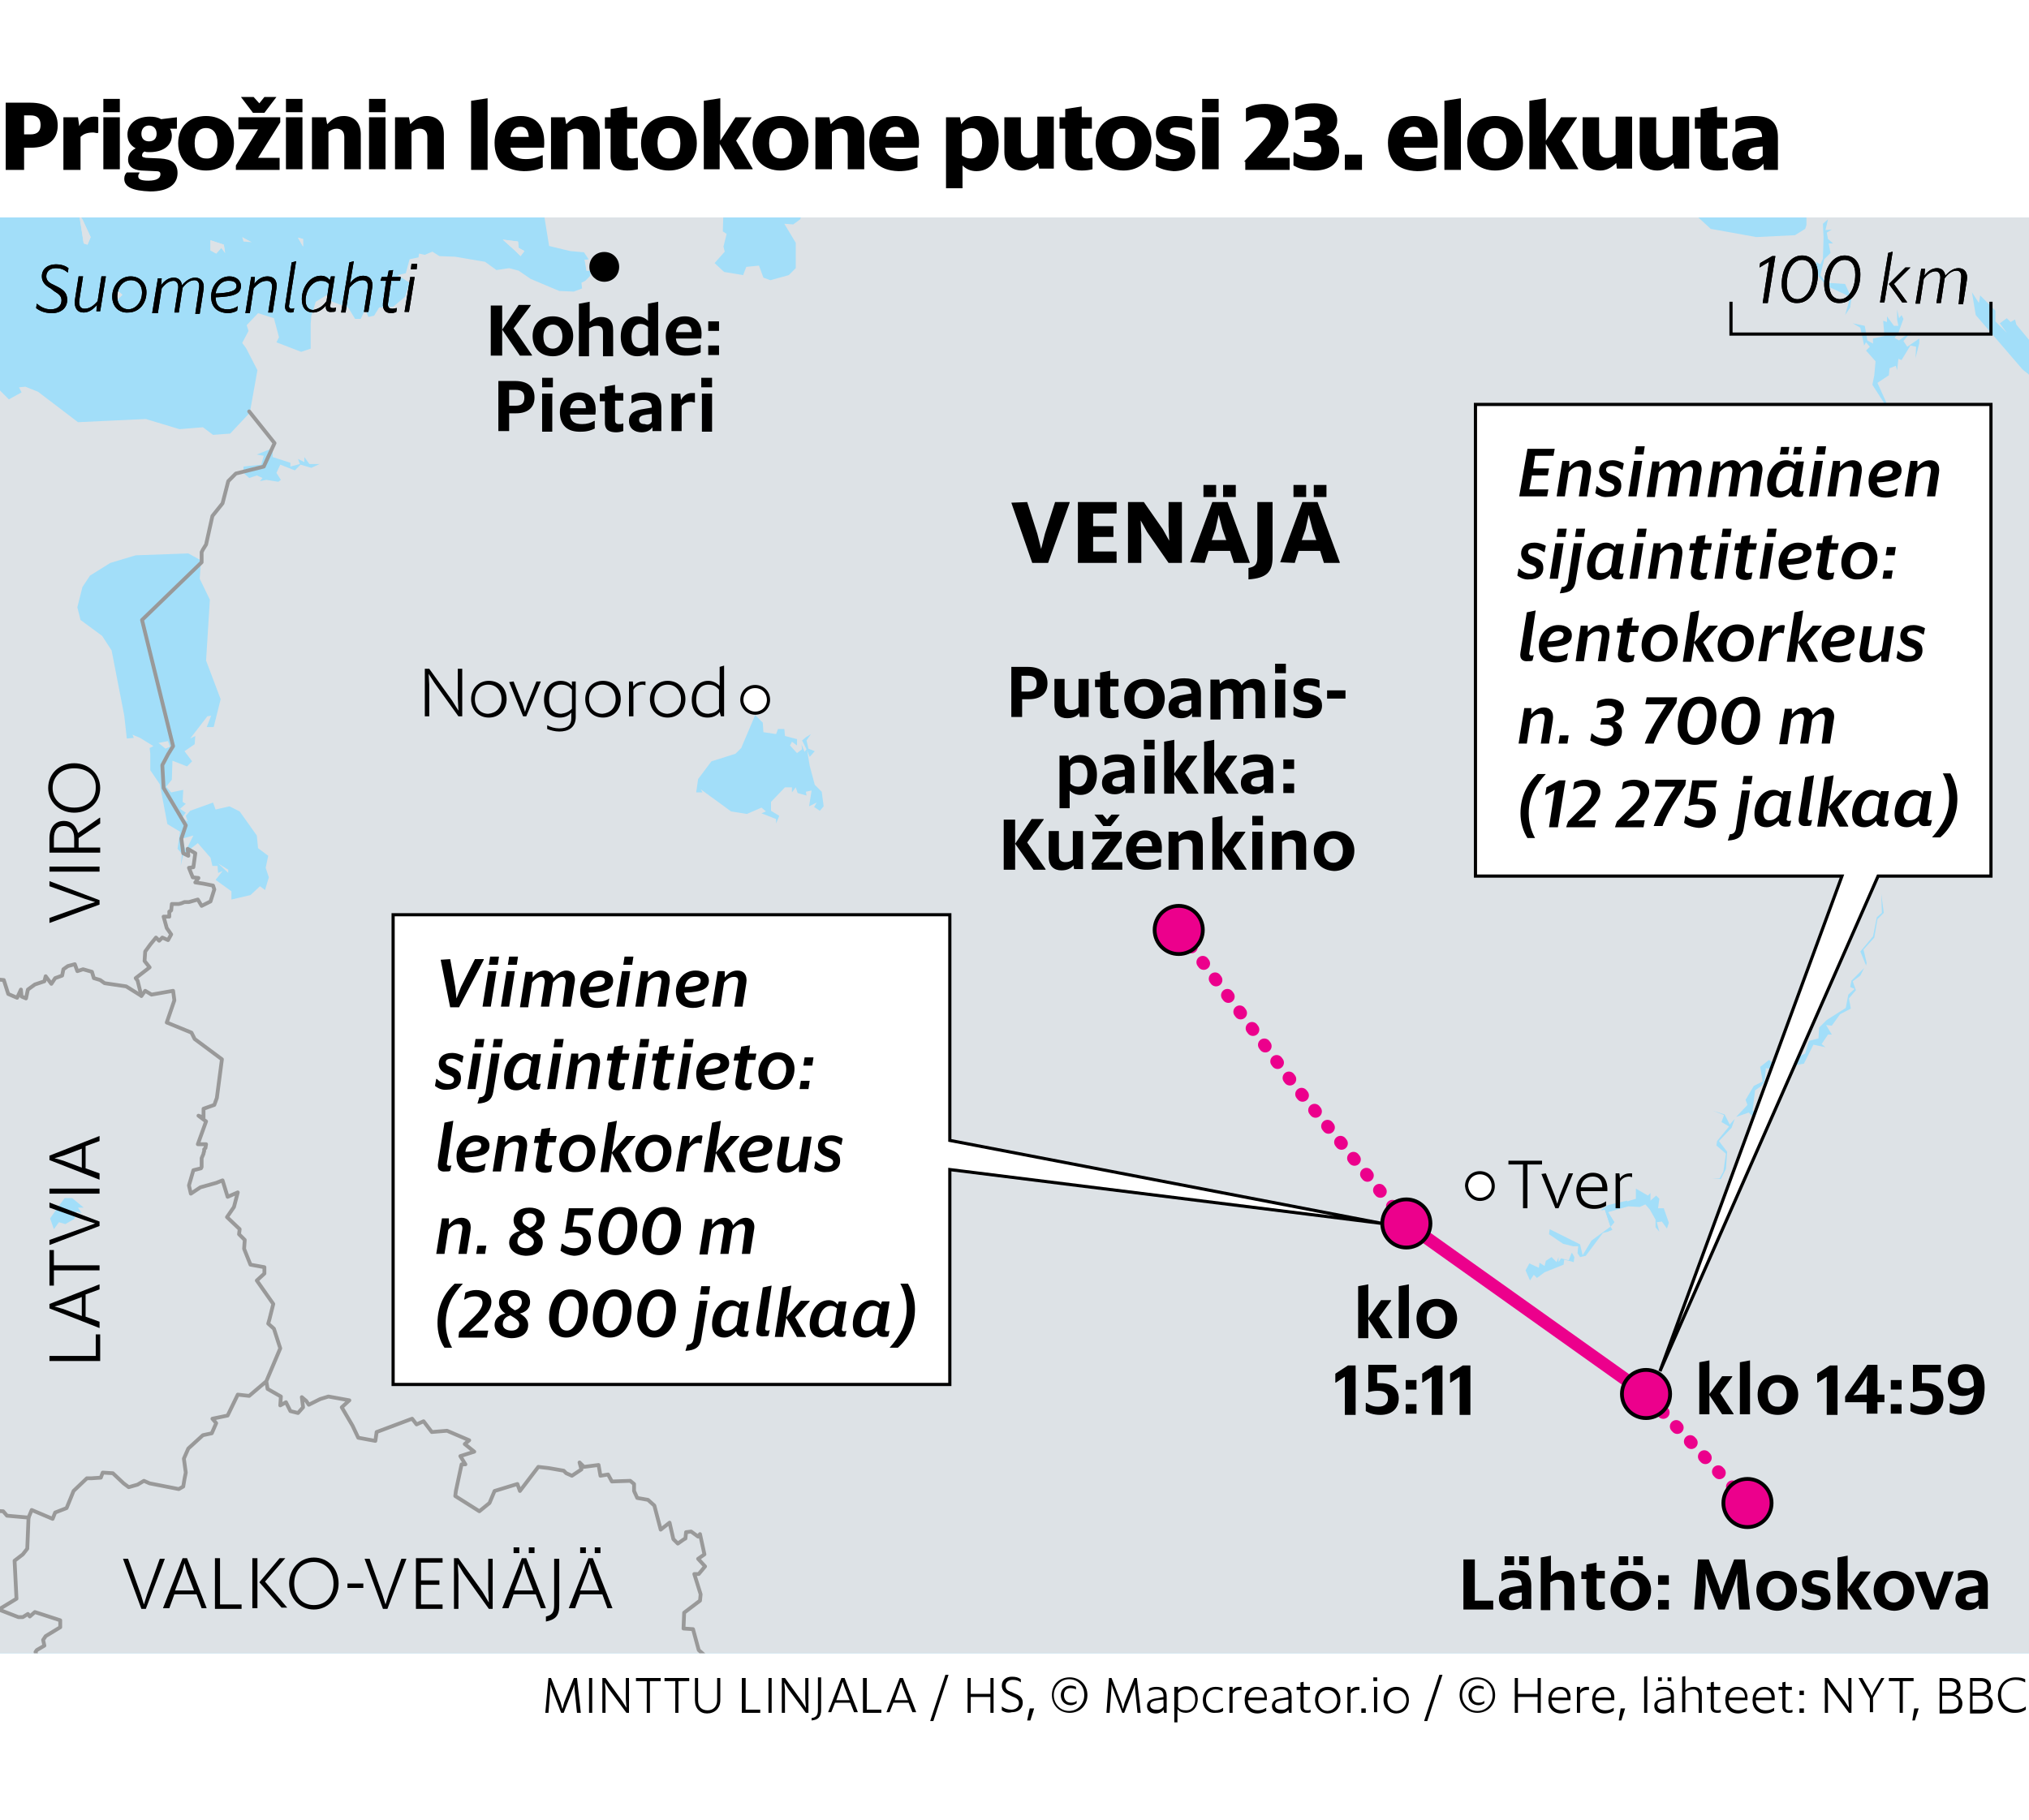
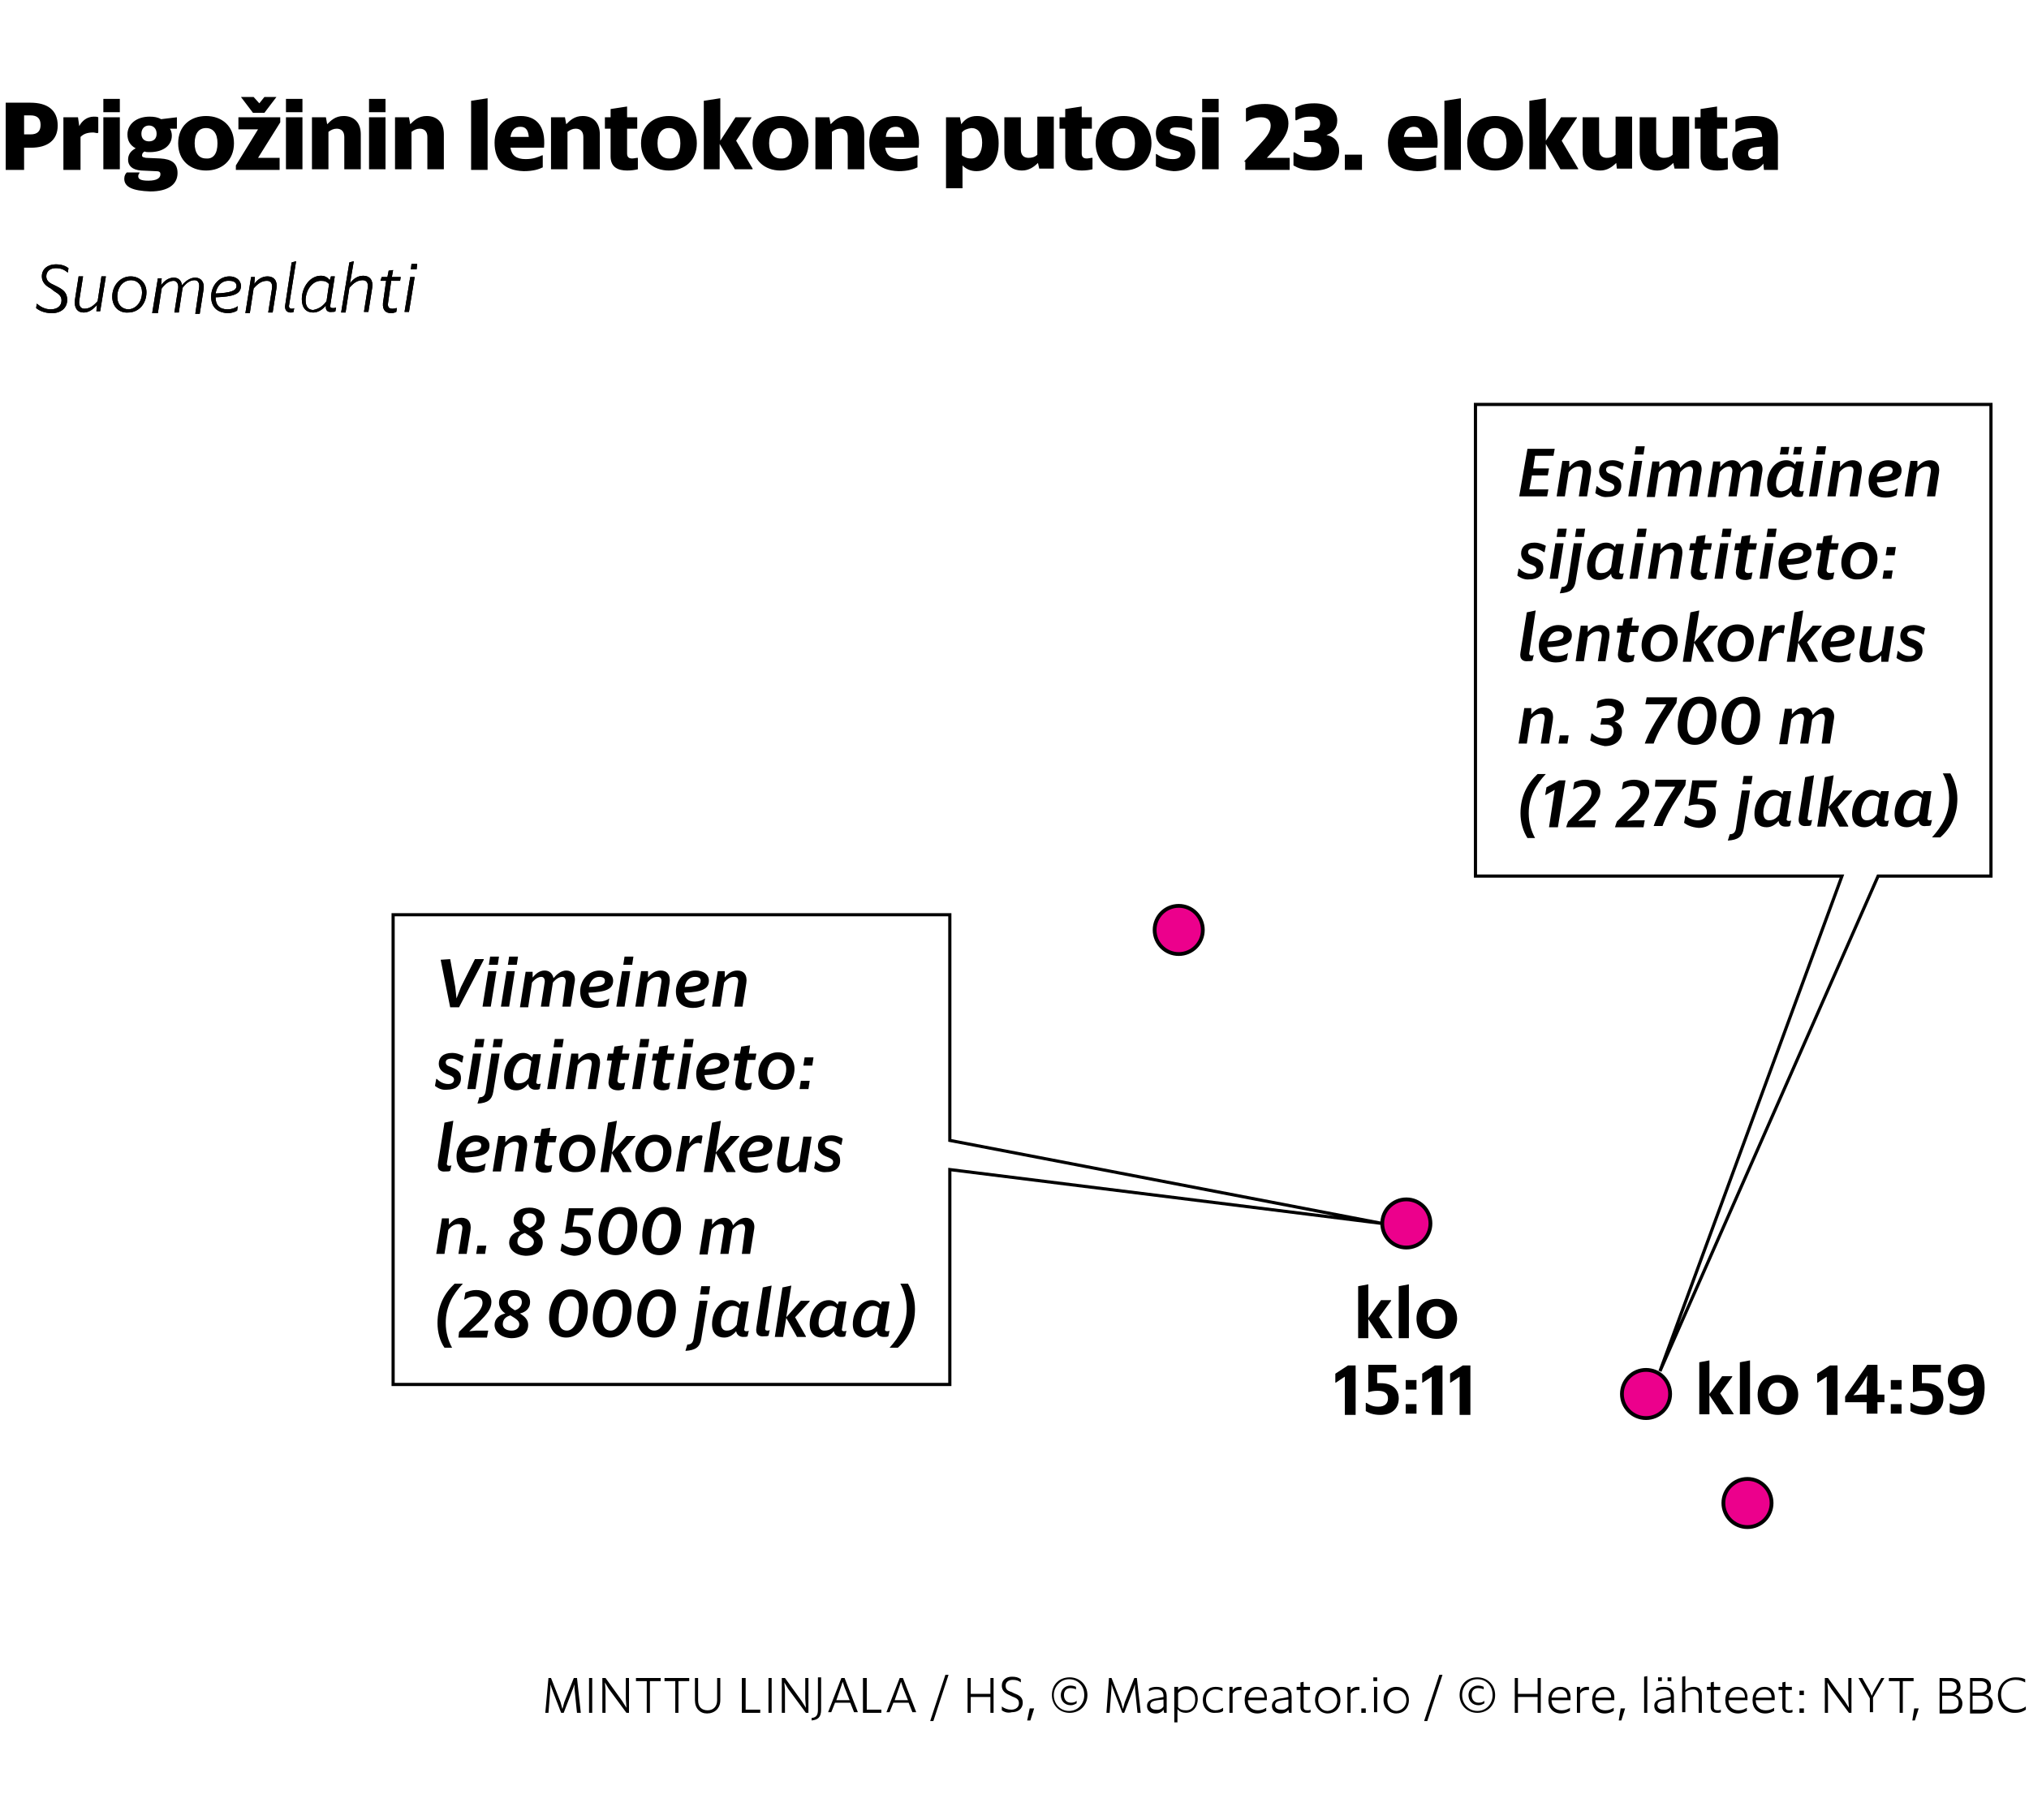
<svg xmlns="http://www.w3.org/2000/svg" xmlns:xlink="http://www.w3.org/1999/xlink" xml:space="preserve" style="enable-background:new 0 0 320 287.1" viewBox="0 0 320 287.1">
  <style>.st2{fill:#a2def9}.st3{fill:#dde2e6}.st4,.st5{stroke-linejoin:round}.st4{fill:none;stroke:#999;stroke-width:.6;stroke-linecap:round}.st5{fill:#fff;stroke:#000;stroke-width:.5}.st11,.st12{fill:#ec008c;stroke:#000;stroke-width:.6}.st12{fill:#fff;stroke-width:.5}</style>
  <g id="Myyntimäärät">
    <path d="M0 0h320v287.1H0z" style="fill:#fff" />
    <path d="M86.5 264.7h.4l1.5 3.8.3 1.1.3-1.1 1.5-3.8h.5l.6 5.5H91l-.4-3.9v-.6l-.2.6-1.5 3.9h-.4l-1.5-3.9-.2-.6v.6l-.3 3.9H86l.5-5.5zM92.9 264.7h.5v5.5h-.5v-5.5zM95 264.7h.5l2.6 3.6.7 1.1-.1-1.4v-3.3h.5v5.5h-.4l-2.8-3.8-.6-1 .1 1.2v3.6H95v-5.5zM100.3 264.7h3.9v.5h-1.7v5h-.5v-5h-1.7v-.5zM104.8 264.7h3.9v.5H107v5h-.5v-5h-1.7v-.5zM109.6 268.2v-3.5h.5v3.5c0 1.1.6 1.6 1.5 1.6s1.5-.6 1.5-1.6v-3.5h.5v3.5c0 1.3-.9 2.1-2.1 2.1-1.1 0-1.9-.8-1.9-2.1zM117.1 264.7h.5v5h2.3v.5H117v-5.5zM121.2 264.7h.5v5.5h-.5v-5.5zM123.3 264.7h.5l2.6 3.6.7 1.1-.1-1.4v-3.3h.5v5.5h-.4l-2.8-3.8-.6-1 .1 1.2v3.6h-.5v-5.5zM128.1 271c.6-.1.9-.4.9-1.3v-5.1h.5v5.1c0 1.2-.5 1.6-1.5 1.7v-.4zM130.6 270.1l2.1-5.4h.5l2.1 5.4h-.6l-.6-1.5h-2.4l-.6 1.5h-.5zm1.3-1.9h2.1l-.8-2-.3-.9-.3.9-.7 2zM136.2 264.7h.5v5h2.3v.5h-2.9v-5.5zM139.8 270.1l2.1-5.4h.5l2.1 5.4h-.6l-.6-1.5h-2.4l-.6 1.5h-.5zm1.3-1.9h2.1l-.8-2-.3-.9-.3.9-.7 2zM149.6 264.2l-2.4 7.3h-.5l2.4-7.3h.5zM152.6 264.7h.5v2.5h3.1v-2.5h.5v5.5h-.5v-2.5h-3.1v2.5h-.5v-5.5zM158 269.8v-.6c.4.3.9.5 1.5.5.7 0 1.2-.4 1.2-1s-.3-.8-1.1-1.1l-.4-.2c-.7-.3-1.2-.7-1.2-1.5 0-.9.7-1.4 1.6-1.4.6 0 1 .1 1.4.4v.5c-.4-.3-.7-.4-1.3-.4-.7 0-1.1.4-1.1.9s.2.8.9 1l.4.2c.8.3 1.4.6 1.4 1.5 0 1-.8 1.5-1.7 1.5-.8.2-1.3-.1-1.6-.3zM162.4 269.5h.7l-.6 1.9h-.5l.4-1.9zM171.5 267.4c0 1.6-1.2 2.8-2.8 2.8-1.6 0-2.8-1.2-2.8-2.8 0-1.7 1.2-2.8 2.8-2.8 1.6 0 2.8 1.2 2.8 2.8zm-5.3 0c0 1.4 1 2.5 2.4 2.5s2.4-1.1 2.4-2.5c0-1.5-1-2.5-2.4-2.5-1.3 0-2.4 1.1-2.4 2.5zm1.1 0c0-.9.7-1.5 1.5-1.5.4 0 .7.1.9.2v.4c-.2-.1-.5-.2-.9-.2-.6 0-1 .4-1 1.1 0 .7.4 1.2 1.1 1.2.4 0 .7-.1.9-.3v.4c-.2.1-.5.3-.9.3-1 0-1.6-.7-1.6-1.6zM174.9 264.7h.4l1.5 3.8.3 1.1.3-1.1 1.5-3.8h.4l.6 5.5h-.5l-.4-3.9v-.6l-.2.6-1.5 3.9h-.3l-1.5-3.9-.2-.6v.6l-.3 3.9h-.5l.4-5.5zM183.5 269.7c-.2.3-.6.6-1.2.6-.8 0-1.4-.4-1.4-1.2 0-.8.7-1.1 1.6-1.2l1-.2v-.1c0-.8-.4-1.1-1.1-1.1-.5 0-.8.1-1.2.3v-.4c.3-.2.7-.3 1.2-.3 1 0 1.6.4 1.6 1.5v2.6h-.4l-.1-.5zm0-.5v-1.1l-.9.1c-.8.1-1.2.3-1.2.8 0 .4.3.7.9.7.6.1 1-.2 1.2-.5zM185.3 266.1h.5v.5c.3-.4.8-.6 1.3-.6 1.1 0 1.8.8 1.8 2 0 1.3-.8 2.2-1.9 2.2-.5 0-1-.2-1.3-.6v2.1h-.5v-5.6zm.5 1v2.2c.3.4.7.5 1.3.5.8 0 1.4-.6 1.4-1.7s-.6-1.6-1.4-1.6c-.6 0-1 .2-1.3.6zM189.7 268.2c0-1.3.9-2.1 2-2.1.5 0 .9.1 1.1.2v.5c-.3-.2-.6-.3-1.1-.3-.8 0-1.5.6-1.5 1.6s.6 1.7 1.5 1.7c.5 0 .9-.2 1.2-.4v.5c-.2.2-.6.3-1.2.3-1.2.1-2-.8-2-2zM193.9 266.1h.5v.6c.2-.4.6-.6 1.1-.6h.3v.5h-.3c-.5 0-.9.2-1.1.6v3h-.5v-4.1zM196.3 268.2c0-1.3.8-2.1 1.9-2.1 1 0 1.7.6 1.6 2.1h-3c0 1 .6 1.6 1.6 1.6.6 0 1-.2 1.3-.4v.5c-.2.1-.7.4-1.4.4-1.2 0-2-.8-2-2.1zm.6-.4h2.5c0-.8-.4-1.3-1.1-1.3-.8 0-1.3.5-1.4 1.3zM203.2 269.7c-.2.3-.6.6-1.2.6-.8 0-1.4-.4-1.4-1.2 0-.8.7-1.1 1.6-1.2l1-.2v-.1c0-.8-.4-1.1-1.1-1.1-.5 0-.8.1-1.2.3v-.4c.3-.2.7-.3 1.2-.3 1 0 1.6.4 1.6 1.5v2.6h-.4l-.1-.5zm0-.5v-1.1l-.9.1c-.8.1-1.2.3-1.2.8 0 .4.3.7.9.7.6.1 1-.2 1.2-.5zM204.5 266.1h.6v-.7l.5-.1v.8h1v.5h-1v2.7c0 .4.2.5.6.5.2 0 .3 0 .5-.1v.4c-.2.1-.4.1-.6.1-.6 0-1-.3-1-.9v-2.7h-.6v-.5zM207.4 268.2c0-1.3.9-2.1 2-2.1 1.2 0 2 .8 2 2.1s-.9 2.1-2 2.1-2-.9-2-2.1zm3.5 0c0-1-.7-1.6-1.5-1.6-.9 0-1.5.6-1.5 1.6s.6 1.7 1.5 1.7c.9-.1 1.5-.7 1.5-1.7zM212.5 266.1h.5v.6c.2-.4.6-.6 1.1-.6h.3v.5h-.3c-.5 0-.9.2-1.1.6v3h-.5v-4.1zM214.7 269.5h.7v.7h-.7v-.7zM216.6 264.6h.6v.6h-.6v-.6zm.1 1.5h.5v4h-.5v-4zM218.2 268.2c0-1.3.9-2.1 2-2.1 1.2 0 2 .8 2 2.1s-.9 2.1-2 2.1-2-.9-2-2.1zm3.6 0c0-1-.7-1.6-1.5-1.6-.9 0-1.5.6-1.5 1.6s.6 1.7 1.5 1.7c.8-.1 1.5-.7 1.5-1.7zM227.5 264.2l-2.4 7.3h-.5l2.4-7.3h.5zM235.8 267.4c0 1.6-1.2 2.8-2.8 2.8-1.6 0-2.8-1.2-2.8-2.8 0-1.7 1.2-2.8 2.8-2.8 1.6 0 2.8 1.2 2.8 2.8zm-5.2 0c0 1.4 1 2.5 2.4 2.5s2.4-1.1 2.4-2.5c0-1.5-1-2.5-2.4-2.5s-2.4 1.1-2.4 2.5zm1 0c0-.9.7-1.5 1.5-1.5.4 0 .7.1.9.2v.4c-.2-.1-.5-.2-.9-.2-.6 0-1 .4-1 1.1 0 .7.4 1.2 1.1 1.2.4 0 .7-.1.9-.3v.4c-.2.1-.5.3-.9.3-1 0-1.6-.7-1.6-1.6zM238.9 264.7h.5v2.5h3.1v-2.5h.5v5.5h-.5v-2.5h-3.1v2.5h-.5v-5.5zM244.2 268.2c0-1.3.8-2.1 1.9-2.1 1 0 1.7.6 1.6 2.1h-3c0 1 .6 1.6 1.6 1.6.6 0 1-.2 1.3-.4v.5c-.2.1-.7.4-1.4.4-1.2 0-2-.8-2-2.1zm.5-.4h2.5c0-.8-.4-1.3-1.1-1.3-.8 0-1.3.5-1.4 1.3zM248.7 266.1h.5v.6c.2-.4.6-.6 1.1-.6h.3v.5h-.3c-.5 0-.9.2-1.1.6v3h-.5v-4.1zM251.1 268.2c0-1.3.8-2.1 1.9-2.1 1 0 1.7.6 1.6 2.1h-3c0 1 .6 1.6 1.6 1.6.6 0 1-.2 1.3-.4v.5c-.2.1-.7.4-1.4.4-1.2 0-2-.8-2-2.1zm.5-.4h2.5c0-.8-.4-1.3-1.1-1.3-.8 0-1.3.5-1.4 1.3zM255.6 269.5h.7l-.6 1.9h-.4l.3-1.9zM259.3 264.5l.5-.1v5.8h-.5v-5.7zM263.5 269.7c-.2.3-.6.6-1.2.6-.8 0-1.4-.4-1.4-1.2 0-.8.7-1.1 1.6-1.2l1-.2v-.1c0-.8-.4-1.1-1.1-1.1-.5 0-.8.1-1.2.3v-.4c.3-.2.7-.3 1.2-.3 1 0 1.6.4 1.6 1.5v2.6h-.4l-.1-.5zm0-.5v-1.1l-.9.1c-.8.1-1.2.3-1.2.8 0 .4.3.7.9.7.6.1 1-.2 1.2-.5zm-2-4.6h.6v.6h-.6v-.6zm1.5 0h.6v.6h-.6v-.6zM265.3 264.5l.5-.1v2.2c.3-.3.8-.5 1.3-.5.8 0 1.3.4 1.3 1.3v2.8h-.5v-2.7c0-.7-.4-1-.9-1s-.9.2-1.2.4v3.2h-.5v-5.6zM269.2 266.1h.6v-.7l.5-.1v.8h1v.5h-1v2.7c0 .4.2.5.6.5.2 0 .3 0 .5-.1v.4c-.2.1-.4.1-.6.1-.6 0-1-.3-1-.9v-2.7h-.6v-.5zM272.1 268.2c0-1.3.8-2.1 1.9-2.1 1 0 1.7.6 1.6 2.1h-3c0 1 .6 1.6 1.6 1.6.6 0 1-.2 1.3-.4v.5c-.2.1-.7.4-1.4.4-1.2 0-2-.8-2-2.1zm.6-.4h2.5c0-.8-.4-1.3-1.1-1.3-.8 0-1.3.5-1.4 1.3zM276.4 268.2c0-1.3.8-2.1 1.9-2.1 1 0 1.7.6 1.6 2.1h-3c0 1 .6 1.6 1.6 1.6.6 0 1-.2 1.3-.4v.5c-.2.1-.7.4-1.4.4-1.2 0-2-.8-2-2.1zm.5-.4h2.5c0-.8-.4-1.3-1.1-1.3-.8 0-1.3.5-1.4 1.3zM280.5 266.1h.6v-.7l.5-.1v.8h1v.5h-1v2.7c0 .4.2.5.6.5.2 0 .3 0 .5-.1v.4c-.2.1-.4.1-.6.1-.6 0-1-.3-1-.9v-2.7h-.6v-.5zM283.8 266.7h.7v.7h-.7v-.7zm0 2.8h.7v.7h-.7v-.7zM287.8 264.7h.5l2.6 3.6.7 1.1-.1-1.4v-3.3h.5v5.5h-.4l-2.8-3.8-.6-1 .1 1.2v3.6h-.5v-5.5zM294.9 267.9l-1.8-3.2h.6l1.2 2.1.3.7.3-.7 1.2-2.1h.5l-1.8 3.1v2.3h-.5v-2.2zM297.9 264.7h3.9v.5h-1.7v5h-.5v-5h-1.7v-.5zM301.9 269.5h.7l-.6 1.9h-.4l.3-1.9zM305.8 264.7h1.7c1 0 1.7.4 1.7 1.4 0 .5-.2 1-.9 1.2.8.2 1.2.8 1.2 1.4 0 1-.7 1.6-1.8 1.6h-1.8v-5.6zm.5.5v1.8h1.2c.8 0 1.1-.4 1.1-.9 0-.6-.4-.9-1.1-.9h-1.2zm0 2.3v2.2h1.3c.9 0 1.3-.3 1.3-1.1 0-.7-.4-1.1-1.3-1.1h-1.3zM310.6 264.7h1.7c1 0 1.7.4 1.7 1.4 0 .5-.2 1-.9 1.2.8.2 1.2.8 1.2 1.4 0 1-.7 1.6-1.8 1.6h-1.8v-5.6zm.5.5v1.8h1.2c.8 0 1.1-.4 1.1-.9 0-.6-.4-.9-1.1-.9h-1.2zm0 2.3v2.2h1.3c.9 0 1.3-.3 1.3-1.1 0-.7-.4-1.1-1.3-1.1h-1.3zM315.1 267.4c0-1.6 1.2-2.8 2.8-2.8.7 0 1.1.1 1.5.3v.5c-.4-.2-.8-.4-1.5-.4-1.4 0-2.3.9-2.3 2.3s.9 2.4 2.3 2.4c.7 0 1.2-.2 1.6-.5v.5c-.3.2-.8.5-1.6.5-1.6.1-2.8-1.1-2.8-2.8z" />
    <defs>
-       <path id="SVGID_1_" d="M0 34.3h320v226.5H0z" />
-     </defs>
+       </defs>
    <clipPath id="SVGID_00000069366989147088063150000006262065128908099467_">
      <use xlink:href="#SVGID_1_" style="overflow:visible" />
    </clipPath>
    <path d="M-151.6-32.9h485.5v342.4h-485.5z" class="st2" style="clip-path:url(#SVGID_00000069366989147088063150000006262065128908099467_)" />
    <g style="clip-path:url(#SVGID_00000069366989147088063150000006262065128908099467_)">
      <path d="m-97.3 146.8-.3.2-11.6 6.1-4.4.4-3.6 1.6-2.4 6.1-1.6 1.3-2.7 5-.1 2.2-.1 3.1.2 4.3-1.1 3.6-6.9 6.7-.8.6-.2 2.2-2 18.7v.8l.4 2.9-.3 1.9 2 7.7v10.4l.4 2.7v.2l.5 2.3-.1 8.9-.7 3.3-3.3 7.8-8.8 11.2-5.6 2.7-1.4-.8v11.4l1.9-.1.9.2-.1.5-2 .6-.7.8v25.1h485.5V-32.9h-454l-.3.4-.1-.4h-2.7l2.8 2.2-1.4.2.6 1.5 1.2.8-2 1.8 1.1 1.2h-1.3l1.2 1.6 1.9.9-.4.8-1.8-.7-.6-1.1h-1.5v.8l1.9.8.4.4-.6.2.7 1.1-1.8-.5-.4-.5-1.1-.3-.9-.2-.4 2.2 1.6-.6-.9-.4.8-.5.6.5 1.2.4h-.9l.4.7-.7.3 1.1 1.3-1.3.4 1.3.2-.7.2-.1 1.2 1.2 1.3-3-1 1.6 1.4-.3.9-2.4-2.2-.8.1.4 1.8h.8l-.6.8 1.6.8-.9-.1.3 1.1 2 2.6-.2 1.9-.4-.8h-1.3l.9-.5-2.6-3.3-1.2 1.5 1.5.8.3 1.6-2.6.5.2 1.2h-.8l-.5.9h1.1l-.7 1 1.1.8.2 1.3v-.8l1.5.4.5.5.5-.9 1 .4.1-.6.4.7-.6.9 1.1.8-.4.8 1.6 1.2-.7.5 1 1.5-3.3-.4.7.8-.7.7 3 2.5-.9.4V9l.9 1.1 1.3.3-.6-.4.6-.7.4.4-.5.3 1.5.8-.1 1.2 1.1 1.2-.9 1h1.3l1.5-2.7-.4-1.5 1.2-.4L-118 8l1.9 1.8 2.9-2.3-.5 1.5.5.3-.8 1.1.3 2-.5 1.8-1.2.2 1.1-1.4-.9-1.3-1.3 2v2.7l.6-1.5 1 .8.1-1.2.9.4.3-.5 1.3 1.1.5-.5-.9-3 .5.9.3-1.1.8.1-.4.8 1.3-.2-.3 1.5 1.1-.3-.1 1.2.6-.1.3 1.6 1.9.4.3-1.2.1 1.6 1.9.2.4-.4 1.6 1.8.1 1.2 5.1-1.8-.8 1.8.7.1 2 .4 1.6-1.5-3.6 5.1-.7.9v1.3h.7l.8-.1.6-.4.2.5-.3.9-.8 1 1.2.1 1.2-1.1 4.6-1.2 3-2.7 2.4-.8 1.1-2.3.4.5-1.9 3.9-.8.2-2.6 4.3.4.9-.5.8.8 1.1 2.2.7 1.9-.1-1.6 1.8-.2 1.5 1.1-.2.5 1.3-.9-.3-.8.7 1.1 2.3 2.8-.9-1.3 3 .7.3.9-1.2-.1.8.6.1-.1-1.2.5-.1.5.9-1.9 1.6h1.3l.3.5-1.1.3.2.6-1.6.4-.5-.5-.3 1.1-3.4 1.3-.9 1.8 2.3-.9 4.9-.2 1.6-.6h-.9l.7-.8-.4-1.5 3.8-2.4 2.3-4.4-.3-1.1h.8l.8-2h.9l-.8.9.2 1.6-1.1.3-.3 1.8-1.5 1.1v.6l.9-.3-.4.7.9.3-.5.1.2.4-1.3-.8-1.1 1.2-.4.6h.8l3.2-1.1 2.3.4 1.9-.3.8-.4-1.2-.5.7-.4-.6-.5.8.1.6.1.9-.1 1.2-.2V39l1.3-.3 1.2.7.5-.7-.5-.1-.8-.1-1.1-.6 2.6.6.4-.6 1.3-1.2.2 1.1.2-.5v.5l1.1.1-.5-.5h1.5v-.8l.8 1.1h.9l-.6-1.6 2.4.8.3-.8h.8l-.7-.9 1.5-.7.9.4-1.8 3.9.8-.2-.2-.8 1.5.4 1.8-2.3-.8 1.5.8-.4-2.2 3.3.1.5.8-.5.7-.4 2.3-2-.1-.8 1.8-2.2-.8-.4 1.2-.5.3-.8-1.9 1.1 1.5-1.8-.4-1 1.6 2 .5-.6.5-.9 3-.8-.3-1.9 1.2.8.4-.7.7 2.9 1.5-1.9v-1.6l.3.6.8-.4v.6h-.7l.4.3.8.2-.9.7.9.7 1.2-.2-.4-1.3 1.2-.5.5.8-.4-.8h1.2l.4-.8-1.2-.9 1.6.2 1.2-1.8.4.5 2.2-.3-.4-1.5.6 1.1.9-.2-.3.8 3-.5-.4.9 1.8-3.4-.9-.6.3-.5h1.3l.1 1.3.4-1.6.3.7 1.5-2.7.6 1.1.5.6v.8l-.5-.1-1.5.8.8 2.2.9-.1 1.9 2 .1-1.5.9.3.5-.8-1.6-.2-1-2.2L-16 25l1.5-.2v1.6l.7.5 1.2-.8L-14 25l.4-.9-.8-1.6 1.2-.7-.1-.9-1.8-2.2 2.8 3h.7l.3-1.1.9 2.7-.4.5.8.3 1.3-.7V22h-.8l-1.3-2 .5-1.6-1.5-1.3-.4-.7v-.9l2.6 3.4.1-1.2 1.8 2h.8l-.4.5.5.5-.6-.2 1.1.8-.2-.9.8-.6-1.1-.2-.1-1.2 2.5 1.6-1-2.3.4-1.1.6 1.3h.6l.4 2.7.5.3v-1.5l.8.2.4-.8.7 1.3-.5-.1.1 1.1.6.4.4-.7v.6h1.5l.6 1.1.5-1.5-1.6-.4-1-1.6-.4.4v-1.5l.7.8.4-1.2-.2-2.6L3 17.7l-.1-1.4h1.3L5.5 18l1.1-.4.3-1 .5.2-.2-1.8.8.3v.8l-.6-.4.4.8 1.5-.3 1.5-1.3.7 1.5.7.5.5-1.3h-.5v-.9l1.2-.2-.5-.8 1.2-.2-.3-1.9.7 1.8.8-.5-.8-.5 1.5.5.3-1.2.7 1.8.6.2.3-1.5-.1-1.6.4 1.1.5-.1-.3 2.2 1.3-.4.8.6.6-.5.4.8.8-.1-.1 1.1h.8l-.3-1.3 1.6 2.5.4-.4 1.1.6-.9-1.3.8-.6-.4-.4 3.7 2-1.5-2.4 1.5-1.1.7.3-1.6 1.2.8.8 2-.7 1 .5.1-.9-1.1-.8H32l-.7-.6.4-2.5.9.1.3 1.8.7.2-.7.1.3.7.5.8.5-.4-.4-.5.4-1.3.4.4.9 1.9.7-.7 1.1.7h1.1l-.3-.8.7-.1 1.1 1.2.1-1.4 2.6 1-.6-.6.2-1.2 1.8 1.6.2-3.2.7.5.4-.5-.1-1.2 1.6.2L46 8l1.8 1.1-.2-2.3h.7l1.2-.4.5.5-.1-.9.8.2.2-.8.3.6.5-.8.8.7.5-1.1.3.8 1.1-.6-1-1 1 .3-.2-1.5 1.2-.7-.3.8 1.1.5.3 2.7h-1.1l.6 1.5-.9-1.6-.6-.2-.4.8.6 2 .2-.9.6.8-.6-.1.6 1.3-1.1-.4-.3.9.8 1.3-.7-.1.7 2.2-.5.3.8.2.7 3-1.1.7-2.7-2.5-1.5-1.8-.2-1.6-1.3-.2 1.2 3 .4 1.2 1.5 2.2 1.1 3.7 3.8 1.6.7-.3-.3-1.8.5.1 1.8 4.2 1.5.2.9 1.9.5-.1.3 2.6 3.4 1.1 6.8.2 3-1.9h.6l4.9.8 3.8 1.6 1.1 6.8 3.3.8 2.2.2.8 1.2h-.7l.1.6.2 1.1h.6v.8l-.8.8-.6.3.1.9-1.3.5-2.3-.1-4.5-1.9-1.9-1.3-1.5-.4-2 .3-1.8-1.3-4.7-.8-2.5-.1-1.1-.7-1.2.5-.9-.2-.1.6-1.4.3-.6 2.2-1.3.3 1.9 1.2-.7 2.2-1.9 1.6-2.2.1-.8 1.3-.9.2-.5-1.2-.7 1.5H56l-1.1-1.8-2.5-.9-.8-1.1-1.8 1.1-.7 2.2-.1 1.3V55l-1.5.5-3.9-1.5.4-.8-.8-3-2.5-.8-1.8 1.9.3.9-1 1.9.6.8 1.8 3.5-1.2 6.7-3.1 3.3-2.7.2-1.6-1.2-3.7.3-5.3-1.6-10.7.5L6 61.8 4 61l-1 .1.4.8-2 1.1-1.6-1.6-2.3-.4-2.3-1.5h-3.8L-9.7 58l.1-.7-1.6.7-.8-1.1.4 2.2-.7.6-.8-.1-.1-1.6h-.9l-.2 2-2 .2v-2.7l-1.9-2.3-.9.8 1.1 2.6-.6 1.6-1.3-.1-1.5-2-1.2-.1-.7-1.6.1 2.9 1.2 2-.1.9-1.8.4-.5 1.1-2.9.3-1.6-.9-.1-.8-1.5 1.2-1.5-1.9-.3.8.9.8-.6 1.6-1.3-1.5-2.5-.1-.5.9-1.4-.5-.6-2.3-2.3-1.2.2 3.2.8 1.1-.9 1.8-2.5-.4.7-.8-.6-.6-.4 1.1-1.1-.2.8 1.1-.4.9-1.9-1.5-1.1 1.1-2-1.6-2.2-.3-.8 2.5-2.7 1.5-.9-.5 1.2 3-.9.1-4-2.3.2 1.8 1.8 2.3-.6 1.6-.7-.4-.8-.5-3.6 1-1.5-.9-1.3.9-.9-.2.4 1.2-.9.9-1.2-.8-1.3 1.2H-72l-.6 1.5 1.5 4.6-2.7.8.4 2.3-1.1.2.4 1.1 3.1 2 .8-2.2 1.1 1.3-.3-1.3 1.2 1.6-.2.5-1.6-.7.4.8-1.1.6-1.1-.8.2 1.1h-2.6v1.9h.8l-.4.6 2.3 3.7-.6.4-.8-.7L-74 99l7-1.2 2 2-2.2-.3.8.7-1.8-.5-.5.8-1.6.2-1.6-.6 1.2 1.3-1.5.1-.3 1.2.8 4.1-.8 1.5 1.2.5.6-1.3-.1 1.9.7-.2 1.3 1.5.4-.8.4.5-.4 4.2 2.2 4.6.1-1.1.5 1.2.2-.9.8.5.2-.9 1.5 2.2.2-.8 1.2.3 1.2.9.9 1.1 1.8 2.4 1.4-2 2.2-.1 1.1-4.8 1.1-.3 3 .3 2.6 2 .2 1.5-3 2.7-.2 3.4.6 1.9-.6 1.3.6.8-3.2 9.8-.4 2 .9 10.7.1 4.1.8 10.4-.6 2.6-3.2 3.3-4 3.7-1.8.8-.5.8-.7.8-.7.4-4.4 1.9-2.2.4-2.9-.7-1.8-2.6-1.6-.1-4-2.3-1.5-5.6-1.6-5.4-.1-1.8-2.2-.6-2.3-1.8-2.3-3.4-3.7-2.6-2-2.6-1.1-3.8.8-3.4-2.5 1m-37.2 109.6 1.8-1.9.8-4.5.4-2 .6-8 2.7 7.4-.6 4.5-.9 2.2 2-.7-.7.7 1.2 1.8-.5 2.5.5.9-.4.9-2.5.3 1.8 10-.7 1.6-3.1 1.3-2.5.2-2.6-.8-.5.4-2.2-2.2-1.1.6h-4l-1.1-.8.1-.6 5.6-5.6 2.6-2.5.4-1.8.6-.6 1.8-2.3.6-.1-.6-.7.5-.2M-33.7 29.8l-.8.1 1.9-1.8-1.1 1.7M-80.1 43v-.8l2-1.5 1.2-3.7-1.2 4.3-2 1.7m12-2.6.2.5-1.3.1.6-.4-.4-.2h.9m-11.7-2-1.5.4 2-1.5-.5 1.1m.2-2.3-2.6.9-.1 1.8-.5-.3.5-1.1-1.2-.4.7-.8-.3.8.7.1.2-.9 2-.8 1.6.7-1.1 1.2v-1.2m34.4-4.8-1.5-.2.8-.6.7.8m-25.3 8.4-2.8.9.6-.8 2.2-.1M-12 15.3l-.4.4-.7-.9 1.1.5m11.2 4.1.3.6h-.3v-.6m20.2-7.7 1.2.9-.2.4-1-1.3m-139.3-6.4.9 1.5-.9-.8v-.7M56.4 3.4l.3-.5-1.1-.8L55 .8l.5-.2L56.7 2l.4 1.2-.7.2z" class="st3" />
      <path d="m-87.9 97.5.1-1.3.9-.7.6.4.2-.9 1.6.1.3.9.9-.6-1.5-3.2-1.6-1.8-.3-1.9-1.2.2-1.1-1.3-3.6-.4v-2.8l-.9-.7-1.8-.1-.4 2.7-1.8.3h-.5l.4 1.3-1.4.1.4 1.3-.5.4-.5-.5-.3 1.5-8.5-.3v1.1l2 .7.9 1.2 5.4-.4 1.5 2.5-.2 2.3 1.3 2.6-.7.9.7.3 2.2 1.1 1.8-.4 2.2-4.9 1.8 1.5 1.6-1.2m.1-1.3h-1.5l.9-.7.6.7m-2.9.1 1.4-.1-.4 1.2-1.5-.1.5-1zM-97.3 106.5v.2l-.7 1-4.5.4.2 3.7-1.1.3-.8-2.8-1.2 1.7-.8.4-.7 3.8-.7.2-.9-2.6-.8-1.6-2.3-.5.1 1.3-2 .3 1.4.5 1 2.6 1 .8 1 1.5h-.9l.4 1.1-.5.3-1.1-.9.4 2.2-1.5-1.5h-.6l.3.8.7.8-.3.6-1.4-.7-.2 1.4.5.1 2.6 1.9 1.6-.2 1.1 3 .6-.4 1.3.7.3.8 1.5-.1.2.8-1.1 1.2-.2 2.2-1.9-.9-1.2 3.7-1.5 1.4.8 2.8.9.2 3.7-3.3-.4-1.4 1.5-3.6.3-4 1-1.4 3.2-.6 1.2-1.3.5.8.3.4.5-1.5.6 1.5 1.5-.5.1-1.2.8 1 1 1 1.2-.3-.9-2.6 2.9.7.8-2.7 1.5.8.4-.8.8-1.8-.3-1.2.9 1h1.2l.1-1.2.6.4.6-.4-.6-.7.2-1.1.8-.2v.7l.9-.8.4-2 1.3 2 1.1-.1-1-.8.4-.4 1.8 1.3.4-1.2-.9-1.4-3.1-1.2-.7-1.6-4.5-3.4h-2.3l-1.4-.4-1.2 2.4-1.1-1-1.7.8-1.6-2.7-.8-.2z" class="st3" />
      <path d="m-97.8 128.4.5.3.1.5.5-.7.4-.5-1-1.4zM-79.2 143.2l-.2 1.5 1.1.3-.2-1.4zM-111.8 116.5l-.7.3-1.3-.2-.5.3.5.8 1.9-.7zM-82.9 107.3l2 .9 1.7 2.2 1-.4-.6-.7 1.4.7.4-1 1 1-.2 1 .8-.1-.2-.9.6-1-1.2-2.3-.1-2.2-3.7-1.7-1.1.1-.2 2.3-2 .6zM-61.1 130.3l.8-.6.5-2-1.5.8zM-61.5 72.9l-.4-1.2-.3-.7-1.5-.2 1.5 2.2zM-64 40.9l.1.5.7.3.3-.5.6.8.5-1-.5-.2.4-.3.9-.1.5-.4-1.4-.4-.8.1.1.6zM-74.8 45.4l.2-.4-.5-.2-.5-.2-.4 1.2zM-112.2 29.9l1 .5.1-.7h-.7l-.8-.7.3-.6-.6-.2-2.1.3-.3.8-.7-.4-.8 1.5 1.1.4-1.2.3.4.5-.7.9 2.5.3.7-1.3 2.2-1.1-1.2-.2v-.5zM-110.7 20l.6-.6-1.5-3.1-1-1-1.4-.3v1.6l-.9.4.6.5-.6.5 1.1-.3-.2-.4.6.2-1.2 1.1v.9l1.2 1.1 1.9.4-.7.8 2.1.6 1.7-1.1zM-97.7 45.2l.4-.2.7-.6-.7-.2zM-102 48.9l.8-.4-.6-.5zM-75.5 73.3l-.7-.1 1.4 1.3.4-.3zM-84.8 90.9l.1 1.3.8-.2zM-78.2 86.7l-2.3-1.1-1.3.1-.3.7 1.4 3.1.5-.5.6.5.4-1.1 1.3 1.4V89l1.1-.4 1 .4.4-.9-1.2-1.8-.9-.3z" class="st3" />
      <path d="M-96.9 45.1h-.4l-.4.1-1.6.9v.5l1.9-.7.1-.2zM-139.2 24.7l-1.2.9-.3.8 1.1 1.7 1.3-1.3zM-139.4 21.7l-.2-.8-1.1 1.2.1 1.5zM-116.4 18.6l-.5-1.5-.3.8.4 1.1zM-123.4 18.3l-.8.3.1.7.7-.3zM-124.6 18.3l-.2-.8-.5.7.2.5zM-128.5 19.3l-.6-1.3-.1.7.1.8zM-133.6 19.4l-.3-.6-.2.6.4 1.3.5-.7.6-1.5-.5-.7-.5 1.6m.5.7-.4-.6.4-.4v1zM-142 33.6l-.5-1.8-.8.5zM-146.7 35l.5-.2-.9-.5-.8.7z" class="st3" />
      <path d="m-145.5 34.8.6-1.1-1.5-.2-.7.4.7.4.2.5.3.6 1.4-.1-.3-.5zM-146 37l-.8 1.2.8.7.9-1 .4.7.6-.4.3-.8-.9-.4.3-.9-1.4-.2-1.7.3-.2-.4-1.5 1.5-.4 1.1-1.1-.2-.9 1.3v.3l.6.5 1-1.1.2.9 2.1-.4.1-.8-1.1-.5 1.1-1.5.3.9zM-141.3 29.5l-.3-1.4-.8-.3v1.5l.2.5zM-150.6 21.3l-.3-.4-.6.7v1l.8-.6 1.4.4zM-149.6 25.4l-1-.4-.3 2.7.9-.3.3 2 1.4-2.8-1-.8.4-1.8-.8-.2zM-148.6 30.1l-.7 1.1.6.1.8-.9zM-124.9 28l-1.2-.3-.4.4-.4.3v-.7l-1 .1v1.1l2.1.2-.6.6 1.4.5 2.3-1.2-1.1-.2-1.1.1.5-.9zM-120.2 30.1l-1.6 2.4.2 1.2 4.4.4-1-.6.5-.3-.7-1.3 1.2-.4v-1.1l-1.9-.5zM-136.4 41.4l.3 1-1.2-.7-.5 1.2 1.4 1 .4-.5 1.6-.4-.8-1.1h1.1l-1.5-.7zM-116.6 33.7l1.7-.2-1.1-.4zM-115 41.3l-.2-.8-.7 1.5zM-134.9 22.9l-.6.4.8 1.1.4-1.8zM-132.3 21.2l-.7.2.8 1.2.4-.2zM-136.2 21.6l.1 2.2.4-.3zM-133.1 20.1l.5.4.4.5.1-.6-.4-.6zM-139.5 20.2l-.1-1.2-.6-.3v.7zM-138.3 26.8l.7.5-.2-1.4zM-123.2 25.1l-1.7.1v.7l1.6-.1zM-121.1 24.3l-.4.4 1.6.1-.3-.6zM-124.5 27l-1-.2-1-.1.4 1zM-125.5 26.2v.6l.7-.4.4.6.6-.3-.3-.8z" class="st3" />
      <path d="m-123.8 28.8 1.1-.6-.7-.8h-.6l-.4 1.2zM-119.4 26.6v-1l-.5-.1-.4 3 1.1-.4-.3-.7 1-1zM-119.2 29.3l.1.6 1.3-.4-.7-.4zM-125.8 20h-1.1l.7 1.3.9.4v-.5zM-124.4 20l-1.4-1.2 1.4 2.1zM-116.4 20.8l1.5-.2v-.5zM-118.1 22l1.1.2h.5L-118 21zM-126.4.6h-.8l-.7.8zM-126.9 11.1l-1.6-.9.5 1.9.4-.3.4 1-.5.1-.7.8.9-.2.3 1.3 1.7-.3zM-122 13.7l-.3-.5v-.7l1.2.7-.1-.8-2.1-1-2.8-3.1.6-.6-.9-.2V6l-1.5-.2.5.4-1.1.6v2.1l.5.1.3-.8.1.7.8 1.3.3-1.6 1 .8-.7 2 3 3.8 1-.3zM-127.5-.9v-.8l-.8.3zM-131.7 15.6l-.6-.4-.6.8.8 1zM-135.3 17l-.3-1.4-.4.7v1zM-131.8 13.6l-.8-1.1-.4.6zM-129.8 8.9l1.3 1.3V8.9z" class="st3" />
      <path d="m-120.7 15 .3-.7-.8-1-.3 1.2zM-120.7 12.9l.3 1.4.4-.6zM-120.3 12.1l.3 1.1.5-.1zM-124.5 14.4l-.5-.5-.1-.6-.6.3.4.9zM-118.7 16.3l-.5 2.1.8-.5zM-118.1 15.3l-.4.9.5.1.4-.6zM-131-.5l1.2.5-.8-1zM-125.7 2.1l.7-.3-1-1.1z" class="st3" />
      <path d="M-125 .8v1l-.1 1.5h.9l.5-.7-.7-1.5zM-87.5 37.8l-.6-.5-.4-.4-.1 1.6.7.4z" class="st3" />
      <path d="m-84.1 39.7-1.3.8-.8-1h-.9v.8l-1.4.5-.8-1.7.6-.7-1-.2.5 2.7 1.9 2.6 1.8-.6v-1.5l1.2 2.1 1-.5.2-2.7-.5-.3v.5zM-87 37l-.4-1.1-1.2.4.5 1zM-97.3 32.1l-1.3.2-.4.8 1.6.6-.4.4.1 1.3-.5-.4-1-1.4-1.5 1.1.4 3 .3 1.1 1.1-1.3.4 1.7.4-.8.8-.3 1.8-.6 1.8.7.6-1.5.4 1.7.3.5 1.7-.4.6-.8-.4-.8v-1.6l1.6-.9 1-2-1.1-1.8.8-.7-.7-1.3 1.1-.2 2.4-4.1-1.5-.5-1.8 3.6-4 .1-2.8 1-1.8.4-.3.1-.5-.1.7-.5.2-.6h-.1l-.8-.4-1.2 3.9 2-.1 1-.1 2 .7zM-106.7 19l2.1-1.5-2.8.7zM-102.9 20l-1.3-2.3-1.5.9-.1.5 1.6 1.5 1-1.1zM-108 19.1l-.3-.7-.8.7zM-101.9 29l1.4-1-.7-.3zM-102.9 32.5l.2-.9-.1-.4-1.7 1.2zM-102.2 31.1l.8-.2 1.3-1 .1-1.1-2.3 1.3z" class="st3" />
      <path d="m-101.2 30.9-1 .2.3.9.5-.5zM-99.3 20.4l.7-.1.5-1.4-3.7 1.2-.4.5 1.1.6-1.1 2.4-.9-.9-1.8.2h-1.9l-.7 2.2.5.6.2-.5 1.1 1.1-1.3.4 1.1.4 1.1-.8-.5 1.2.2 1h.7l-.5.5.6.9 1.5-.5 1.8-2.2 1.5-.2 1.2-3.1 1.1-1.2.5-.5-.5-.1-1.9-.4-.2-.6-1.1-.1 1.1-.6m-5.6 5.8h-.8l.9-1-.1 1m3.7-1.1.5-.4-.9 1.2-.9-.3.4-1.2.9.7m-1.3.5-1.1.9-.4-.5 1.5-.4zM-113.1 31.5l-.8 1.3 2.3-1-.7-.5.1-.5zM-111.2 30.4v.7l1.2.4.5.4 1.5-1.7-.5-.4 1.5-.5-.6-1.2zM-112.9 32.9l-1-.1.6.7zM-108.9 32.3l-.6-.4-.8.5zM-109.2 33.3l-1.1-.9-1.1.7zM-99 39.9l-.4.6-.2 2.5.6-1.7zM-98.1 40.3l-.7-.4-.2 1.4zM-100.5 41l-.9-.1.4 1.4zM-96.5 40.9l.6-.1.1-.8h-1.5l.7 1.7.6-.4zM-93.7 41.9l-.9-2.3-.4 1.6zM-93.7 38.2l.3 1.3h.7l-.2-1.6zM-110.1 22.4l-1 .6 2.3.6.1-.6zM-108.4 27.7l1-.7-.6-.4zM-110.7 25h.6l.2-1.1-.6-.3-2.4.3 1.5 1.6zM-113.8 20.9l1.6.9.4-.5z" class="st3" />
      <path d="m-105.4 27.4-.5-.4-.8.5zM-103.6 30.5l-.5-.3-.8.4.4.6zM-102 21.3l-.2-.7h-2l-2.1-.4-.8 1.4.9-.2.9.8 1.2-.2zM-96.5 20.4l-.8.1h-.8l-.7.4v.7h1.5zM-76.2 43.5v1.1l1-.3zM-85.6 34.6l-.2-1.4h-1.9l-.6.9.4 1.2zM-85.5 37.4l-.7-.7-.7.6.2 1.5zM-85.2 32.8l-.6.4.9.3.4-.4zM-68.8 42.7l-.8-.1-2.5.3 1.9.5zM-75.2 43.4l.4.9.7-.1 2.3-.4-.3-.9-.8.6zM-64.5 41.2l.5-.3 1.1-1.3-.7-.1zM-111.2 15l-.4 1.3 1.7 1.9h1l1.1-.9h-.9l-.1-.9zM-10.8 23.2l-1.4-1.5-.6-.1.5 2.6-.4.4.3 1.3 2.2-.9-1.1-.3zM-61.5 70.3l-.2 1.1 1.6 1.2-.2-1.8zM-47.6 58.4l-.4.5-.1 2.1 1.7.7zM-36.1 58.1l1.3-.1-1.7-1.5.8.8zM18.6 45.9h-.7l.7 1.3.7-.7zM-43.1 32.7l-.2.9 1.1-.4v-.5zM-39.1 30.8l-.1.8.7-.1.2-.4zM-34.1 32.4l-.4-1.1-.5 1zM-23.8 27l-.9-.2h-1l.5 1.3zM-28.4 26.8l1.5 1.2.3-.5zM-12.9 27.5l-.8.6h1.3z" class="st3" />
      <path d="m-13.1 28.8-.6-.7-1.7-.3-.5 1.6 1.8-.5zM-22.3 29.5l.2-.7-.9-.2.4.4-.1.7zM-18.5 22.5l-.8-1.2-.6 1.2zM-20.4 24l-.8-.2-.2 2.6.6 1h.9l-.9 1.1.7.5.1-1.2h.5l.5-1-1.3-1.7zM2.5 20l.7-1.2 2-.4-.3-.9-1-.4-.9.6.4.3-.9.8-.9-.6-.2.9 1.2 1.4zM14.1 18.8l.4-1.4-.2-1-.7.9zM14.3 37.4 13 34.6l-.5-.7.7 4.5.6.2zM-5.1 22.6l-1.1-.8H-7l1 1.7zM-8.2 24.7l.7-.1-.4-.8-.9.5v.7zM-10.2 25h1.4l-.6-.6z" class="st3" />
      <path d="m15.4 19.4-1.3-.6 1 1.8zM38.4 38.1l1.3.1-1.5-.8zM35.5 39.9l-.2-1.3-2.1-.7v1.6l.9.5.8-.9zM11.6 16.4l-.9-.5-.9 1 .2.9 1.3.6.6-.4zM34.3 15.6v-.8l-.5-.8h-1.1l.4 1 .3-.3.2 1zM22.8 15.6l.3 1.3h.7zM50.1 18.7l.3-.8-1.3-1.9zM47 37.5l.8 1.4v-1.2zM50.7 20.2l.8.3-1.4-1.8.2 1.1.5 1.1zM50.9 24.2l.3-1.2-1.2-2.1-1.5.3zM55.6 24.4h-.9l-1.4-2h-1.4l-.4.9.7 1.4 1.2 1.1 1.7.1.9-.9zM82.1 40.4l.6-.8-.9-.5-.1-1-2.4-.3 2 1.8zM53.5 14.1l-.1-.5-1.1-.7.4 1.9 2.2 1.4.5-.2zM52.7 11l.7-.5-.3-1.5-.6-1.7v2l-.7.1z" class="st3" />
      <path d="m53.1 9 .6 1.2.4-.3zM51.8 8l-.7-1.2.3 1.5z" class="st3" />
    </g>
    <g style="clip-path:url(#SVGID_00000069366989147088063150000006262065128908099467_)">
      <path d="m-89.4 98.8 1.5-1.2.1-1.3.9-.7.6.4.2-.9 1.6.1.3.9.9-.6-1.5-3.2-1.6-1.8-.3-1.9-1.2.2-1.1-1.3-3.6-.4v-2.8l-.9-.7-1.8-.1-.4 2.7-1.8.3h-.5l.4 1.3-1.4.1.4 1.3-.5.4-.5-.5-.3 1.5-8.5-.3v1.1l2 .7.9 1.2 5.4-.4 1.5 2.5-.2 2.3 1.3 2.6-.7.9.7.3 2.2 1.1 1.8-.4 2.2-4.9 1.9 1.5m1.6-2.6h-1.5l.9-.7.6.7m-2.9.1 1.4-.1-.4 1.2-1.5-.1.5-1zM43.4-26.2l1.8.1 1.2-1.2-1.7.4-2.8-1.1.8 2-2.2-.1.7.8h1.6zM41.2-24l1.4 1.8 1.2-.5zM-16.1 203.3l1.1-.4-1.9-.9zM-97.8 123.4l.5.8.3.4.5-1.5.6 1.5 1.5-.5.1-1.2.8 1 1 1 1.2-.3-.9-2.6 2.9.7.8-2.7 1.5.8.4-.8.8-1.8-.3-1.2.9 1h1.2l.1-1.2.7-.3-.1.7.6-.4-.6-.7.2-1.1.8-.2v.7l.9-.8.4-2 1.3 2 1.1-.1-1-.8.4-.4 1.8 1.3.4-1.2-.9-1.4-3.1-1.2-.7-1.6-4.5-3.4h-2.3l-1.4-.4-1.2 2.4-1.1-1-1.7.8-1.6-2.7-.8-.2-1 1.7v.2l-.7 1-4.5.4.2 3.7-1.1.3-.8-2.8-1.2 1.7-.8.4-.7 3.8-.7.2-.9-2.6-.8-1.6-2.3-.5.1 1.3-2 .3 1.4.5 1 2.6 1 .8 1 1.5h-.9l.4 1.1-.5.3-1.1-.9.4 2.2-1.5-1.5h-.6l.3.8.7.8-.3.6-1.4-.7-.2 1.4.5.1 2.6 1.9 1.6-.2 1.1 3 .6-.4 1.3.7.3.8 1.5-.1.2.8-1.1 1.2-.2 2.2-1.9-.9-1.2 3.7-1.5 1.4.8 2.8.9.2 3.7-3.3-.4-1.4 1.5-3.6.3-4 1-1.4 3.2-.6z" class="st3" />
      <path d="m-97.8 128.4.5.3.6-.2.4-.5-1-1.4zM-78.5 143.6l-.7-.4-.2 1.5 1.1.3zM-111.9 117l.1-.5-.7.3-1.3-.2-.5.3.5.8zM-83.3 105.8l.4 1.5 2 .9 1.7 2.2 1-.4-.6-.7 1.4.7.4-1 1 1-.2 1 .8-.1-.2-.9.6-1-1.2-2.3-.1-2.2-3.7-1.7-1.1.1-.2 2.3zM-54.6 187.8l.9.4v-.6l-1.9-1zM-60.3 178.9l-.7.8 2.2-.7-1-.9zM-57.5 179.8l-.5-.4.1 1.8zM-61 179.7l-.7.4-.2 1.1zM-61.3 128.5l.2 1.8.8-.6.5-2zM26.1 118.1l.7-.3-.3-.9-1.6.3zM34.5 136.2l1.5 1.5v-.5zM30.5 131.8l-1.8.5.6 1.9zM109.6 124.2l-.7-.3-.5.7zM162.9 169.8l.2-1.3 1.2.1-1.1-1-.1-1.2-.7 1.4-1.2.1.5 2.6.7.6-.3-.6.7-.2-.7-.5zM248.1 196.6l-.2 1 .4.7.5-.6.1-1.1zM259.3 191.9l.8-1.1-.7-.8-.9.4zM258.9 189.4l.5-.4-1.3-.6zM293.7 126.3l1.1-.6-1.9-1.4-.9 1zM288.8 113.4l.3 2 1.1-.7-1-1.1.3-1.2-1.9.7.1.5zM299.5 129.1l1.1-.3-.4-1.4-.8.7zM297.5 106.7l-.5.2 1.3 1.3zM-128.9-6.7l.2 1.2 1.3.2 2.8-.5-1.1-1.2-.1-.5.5.1.9-.5-2.5-3.3-1.2 1.5 1.4.8.3 1.6zM-62.2 73l.7-.1-.4-1.2-.3-.7-1.5-.2zM-62.6 40.3l.7.2.9-.1.5-.4-1.4-.4-.8.1zM-61.4 38.9l-.5-.1-.8-.2-.5.3 1.3.7zM-62.5 28.4l.6-.2-.3-1.2-1.8.1-.1.6-1.1-.2-.4 2.2 1.9-1.6z" class="st3" />
      <path d="m-62.3 28.8-.2-.4h-1.1l.4.6zM-74.1 44.2l2.3-.4-.3-.9-.8.6-2.3-.1.4.9.2.7zM-76 45.8l1.2-.4.2-.4-.5-.2-.5-.2zM-113 30.2v-.5l.8.2 1 .5.1-.7h-.7l-.8-.7.3-.6-.6-.2-2.1.3-.3.8-.7-.4-.8 1.5 1.1.4-1.2.3.4.5-.7.9 2.5.3.7-1.3 2.2-1.1zM-113.4 20.6l-.4.3 1.6.9 2.1.6 1.7-1.1-2.3-1.3 1.1-.2-.5-.4-1.5-3.1-1-1-1.4-.3v1.6l-.9.4.6.5-.6.5 1.1-.3-.2-.4.6.2-1.2 1.1v.9zM-97.3 45l.7-.6-.7-.2-.4 1zM-101.8 48l-.2.9.8-.4zM-97.3 45.1l-.4.1-1.6.9v.5l1.9-.7.1-.2.4-.6zM-77.5 86l-.7.7-2.3-1.1-1.3.1-.3.7 1.4 3.1.5-.5.6.5.4-1.1 1.3 1.4V89l1.1-.4 1 .4.4-.9-1.2-1.8zM-83.9 92l-.9-1.1.1 1.3zM-74.4 74.2l-1.1-.9-.7-.1 1.4 1.3zM-125.1 18.7l.5-.4-.2-.8-.5.7zM-123.4 19v-.7l-.8.3.1.7zM-116.4 18.6l-.5-1.5-.5-.2.2 1 .4 1.1zM-129.1 19.5l.6-.2-.6-1.3-.1.7zM-133.6 19.4l-.3-.6-.2.6.4 1.3.5-.7.6-1.5-.5-.7-.5 1.6m.5.7-.4-.6.4-.4v1zM-144.1 19.1l.1.6.6-.4-.3-1zM-140.6 23.6l1.2-1.9-.2-.8-1.1 1.2zM-138.3 26.8l-.9-2.1-1.2.9-.3.8 1.1 1.7zM-143.3 32.3l1.3 1.3-.5-1.8zM-147.9 35h1.2l.5-.2-.9-.5z" class="st3" />
      <path d="m-145.9 35.4 1.4-.1-.3-.5h-.7l.6-1.1-1.5-.2-.7.4.7.4.2.5zM-147.3 37.8l1.3-.8.2-1.1-1.7.3-.2-.4-1.5 1.5-.4 1.1-1.1-.2-.9 1.3v.3l.6.5 1-1.1.2.9 2.1-.4.1-.8-1.1-.5 1.1-1.5zM-149.7 23.8l.1 1.6-1-.4-.3 2.7.9-.3.3 2 1.4-2.8-1-.8.4-1.8zM-147.9 30.4l-.7-.3-.7 1.1.6.1zM-150.7 22l1.4.4-1.3-1.1-.3-.4-.6.7v1zM-142.2 29.8l.9-.3-.3-1.4-.8-.3v1.5zM-119.1 29.9l-1.1.2-1.6 2.4.2 1.2 4.4.4-1-.6.5-.3-.7-1.3 1.2-.4v-1.1zM-124.4 28h-.5l-1.2-.3-.4.4-.4-.4-1 .1v1.1l2.1.2-.6.6 1.4.5 2.3-1.2-1.1-.2-1.1.1zM-135.6 41.2l-.8.2.3 1-1.2-.7-.5 1.2 1.4 1 .4-.5 1.6-.4-.8-1.1h1.1zM-116 33.1l-.6.6 1.7-.2zM-122.6 32.7l.8-.2-.5-.4-.9.2zM-115 41.3l.4-1.2-.6.4-.7 1.5zM-132.5 19.8l-.6.3.5.4.4.5.1-.6zM-135.7 23.5l-.5-1.9.1 2.2.5.5zM-134.3 22.6l-.6.3-.6.4.8 1.1zM-131.8 22.4l-.5-1.2-.7.2.8 1.2zM-120.2 24.2l-.9.1-.4.4 1.6.1zM-124.1 25.9l-1.4.3v.6l.7-.4.4.6.6-.3z" class="st3" />
      <path d="m-124.4 28.6.6.2 1.1-.6-.7-.8h-.6zM-126.1 27.7l1.6-.7-1-.2-1-.1zM-118.5 29.1l-.7.2.1.6 1.3-.4zM-118.5 26.4l-.9.2v-1l-.5-.1-.4 3 1.1-.4-.3-.7zM-125.3 21.2l-.5-1.2h-1.1l.7 1.3.9.4zM-124.4 20.9V20l-1.4-1.2zM-118 21l-.1 1 1.1.2h.5zM-114.9 20.1l-1.5.7 1.5-.2zM-128.3-1.4l.8.5v-.8zM-127.6 9.4v-.5l.8 1.3.3-1.6 1 .8-.7 2 3 3.8 1-.3.2-1.2.4-.4-.7-.1v-.7l1.2.7-.1-.8-2.1-1-2.8-3.1.6-.6-.9-.2V6l-1.5-.2.5.4-1.1.6v2.1l.4-.6.1.7zM-128 12.1l.4-.3-.1 1.1-.7.8.9-.2.3 1.3 1.7-.3-1.4-3.4-1.6-.9zM-127.9 1.4l1.5-.8h-.8zM-128.5 8.9h-1.3l1.3 1.3zM-133 13.1l1.2.5-.8-1.1zM-136 17.3l.7-.3-.3-1.4-.4.7zM-116.9 16.3l.6-1.5.6-.5 1.1-1.4-1-1.4-1.3 2.1zM-118.4 17.9l-.3-1.6-.5 2.1zM-117.6 15.7l-.5-.4-.4.9.5.1zM-125.3 14.5l.8-.1-.5-.5-.1-.6-.6.3zM-119.5 13.1l-.8-1 .3 1.1.2.5z" class="st3" />
      <path d="m-121.5 14.5.8.5.3-.7-.8-1zM-120 13.7l-.7-.8.3 1.4zM-130.6-1l-.4.5 1.2.5zM-124.4 1.1l-.6-.3v1l-.1 1.5h.9l.5-.7z" class="st3" />
      <path d="m-126 .7.3 1.4.7-.3zM-87.9 38.9l.4-1.1-.6-.5-.4-.4-.1 1.6z" class="st3" />
      <path d="m-88.1 37.3 1.1-.3-.4-1.1-1.2.4zM-94.3 31.8l-3 .3-1.3.2-.4.8 1.6.6-.4.4.1 1.3-.5-.4-1-1.4-1.5 1.1.4 3 .3 1.1 1.1-1.3.4 1.7.4-.8.8-.3 1.8-.6 1.8.7.3 1.3h.7l-.2-1.6.2.5.3.5 1.7-.4.6-.8-.4-.8v-1.6l1.6-.9 1-2-1.1-1.8.8-.7-.7-1.3 1.1-.2 2.4-4.1-1.5-.5-1.8 3.6-4 .1-2.8 1-1.8.4-.3.1.2-.6.2-.6h-.1l-.8-.4-1.2 3.9 2-.1 1-.1zM-106.7 19l.5-.4.4.5 1.6 1.5-2.1-.4-.8 1.4.9-.2.9.8 1.2-.2 2.1-.7-.2-.7-1-.1.3-.5-1.3-2.3-1.5.9-.4-.2 1.5-.9-2.8.7zM-109.1 19.1h1.1l-.3-.7zM-101.2 27.7l-.7 1.3 1.4-1zM-104.5 32.4l1.6.1.2-.9-.1-.4zM-101.9 32l.5-.5v-.6l1.3-1 .1-1.1-2.3 1.3z" class="st3" />
      <path d="m-99.4 21-1.1-.1 1.2-.5.7-.1.5-1.4-3.7 1.2-.4.5 1.1.6-1.1 2.4-.9-.9-1.8.2h-1.9l-.7 2.2.7.1 1.1 1.1-1.3.4 1.1.4-.8.6 1.3-.2.2 1h.7l-.5.5.6.9 1.5-.5 1.8-2.2 1.5-.2 1.2-3.1 1.1-1.2.5-.5-.5-.1-1.9-.4-.2-.7m-1.8 4.1.5-.4-.9 1.2-.9-.3.4-1.2.9.7m-1.3.5-1.1.9-.4-.5 1.5-.4m-2.4.6h-.8l.9-1-.1 1zM-112.3 31.3l-.8.2-.8 1.3 2.3-1zM-111.9 30.6l.7.5 1.2.4.5.4 1.5-1.7-.5-.4 1.5-.5-.6-1.2-3.6 2.3zM-110.3 32.4l1.4-.1-.6-.4zM-111.4 33.1l2.2.2-1.1-.9zM-99 41.3l.9-1-.7-.4-.1.5-.1-.5-.3-.7-.1 1.3-.2 2.5zM-101 42.3l.5-1.3-.9-.1zM-96.6 41.7l.6-.4.1-.5.1-.8h-1.5zM-95 41.2l1.3.7-.9-2.3zM-108 26.6l-.4 1.1 1-.7zM-111.4 25.5l.7-.5h.6l.2-1.1-.6-.3-2.4.3zM-108.8 23.6l.1-.6-1.4-.6-1 .6zM-104.5 31.2l.9-.7-.5-.3-.8.4z" class="st3" />
      <path d="M-97.3 20.5h-.8l-.7.4v.7h1.5l.8-1.2zM-75.2 44.3l-1-.8v1.1zM-87.9 35.3l2.3-.7-.2-1.4h-1.9l-.6.9zM-86.7 38.8l1.2-1.4-.7-.7-.7.6zM-84.5 33.1l-.7-.3-.6.4.9.3zM-70.2 43.4l1.4-.7-.8-.1-2.5.3zM-108.8 16.4l-2.4-1.4-.4 1.3 1.7 1.9h1l1.1-.9h-.9zM-11.3 24.7l.5-1.5-1.4-1.5-.6-.1.5 2.6-.4.4.3 1.3 2.2-.9zM-35.7 57.3l-.4.8 1.3-.1-1.7-1.5zM-46.4 61.7l-1.2-3.3-.4.5-.1 2.1zM-60.3 70.8l-1.2-.5-.2 1.1 1.6 1.2zM19.3 46.5l-.7-.6h-.7l.7 1.3zM-42.2 33.2v-.5h-.9l-.2.9zM-38.3 31.1l-.8-.3-.1.8.7-.1zM-35 32.3l.9.1-.4-1.1zM-26.6 27.5l-1.8-.7 1.5 1.2z" class="st3" />
      <path d="m-34.5 31.3 1.3-.1-.5-1.4-.8.1-.9.7zM-25.2 28.1l1.4-1.1-.9-.2h-1zM-20.3 25.1l-.1-1.1-.8-.2-.2 2.6.6 1h.9l-.9 1.1.7.5.1-1.2h.5l.5-1zM-19.9 22.5h1.4l-.8-1.2zM-12.4 28.1l-.5-.6-.8.6z" class="st3" />
      <path d="m-14.1 28.9 1-.1-.6-.7-1.7-.3-.5 1.6zM13.6 17.3l.5 1.5.4-1.4-.2-1zM2.6 20.5l-.1-.5.7-1.2 2-.4-.3-.9-1-.4-.9.6.4.3-.9.8-.9-.6-.2.9zM15.1 20.6l.3-1.2-1.3-.6zM-10.2 25h1.4l-.6-.6zM-7.7 25.5l-.5-.8.7-.1-.4-.8-.9.5v.7zM-6 23.5l.9-.9-1.1-.8H-7zM13.8 38.6l.5-1.2-1.3-2.8-.5-.7.7 4.5zM34.9 39.1l.6.8-.2-1.3-2.1-.7v1.6l.9.5zM12.8 15.6h-.5l-.7.8.7.6zM11.9 18l-.3-1.6-.9-.5-.9 1 .2.9 1.3.6zM23.8 16.9l-1-1.3.3 1.3zM33.9 13.1l-.7.1.6.8.5-.4z" class="st3" />
      <path d="m33.6 15.7.7-.1v-.8l-.5-.8h-1.1l.4 1 .3-.3zM-123.6-22.8l2 .8.2-.6-.6-1h-1.6zM-122.9-20.9v-.6h1.1l-1.5-.4v.4l-1.1-.3-.9-.2-.4 2.2 1.6-.6-.9-.4.8-.6.6.6zM-99-25.4v.7l.9.4zM-84-31.6l-.3 1.1.7.1 1.2-.8-.8-.1.3-.9zM-66-28.2l-.7.4.2.8.5.2zM-50.4-30.7l-1.1-.6-.7.2.7.7zM-22-21.6l1.5 1.1-.4.7 1-.3 1.3-.8-.4-.7-.9.7-1-1.5zM-11.5-20.9V-22l-.8.2zM39.2-30.1l.6.9.3-1.5-1-2.2h-.6l-.5.6 1 .8-1.1-.3v1.7l.3-.8.4 1.4zM41.4-17.7l-.3-1.1-.4-2.3-.5.7-.5-.4 1 1.6-2.1-1.7-1-.7-.6 1.2-.8-.5-.4 1.7.8-.4v.7l3.1-.1 1 1.6zM26.5-8.7l-.7-.3.3 1.1zM30.5-8.3l1-.4-.4-.3-.8-.3zM33.4-10.9l-.9-.6.4 1.4zM36.5-18.7l.2 1 .9-.4z" class="st3" />
      <path d="M31.5-10.1 31.1-9l.8.4.2-.5v-1.4zM31.5-30l-2.1-.9.4 1.7 1.1-.3zM30.4-31.2l1.3.5-.6-.8zM29.4-22.8l.4-.6-.2-.8-.6.3zM30.9-29.5l-.4.3.7.8 1.1-.8zM33.9-24.2l.8-.2-.6-2.9-1.4-.1.4.9-2.3-.7 1.2 2.5.8.3zM35.3-31.8l-2.1.6.4 1.2 1.3.4.6-.7.5.5.5-.5-1.2-.8 1.9-.5zM32.3-31.6l-.7.1.7 1h.5zM93.6 40.4l-.7-.1 1 .9-1-.3-.7.1.2.6.1 1.1h.7l1.1.2-1.1.6-.8.8 1.1.4.4-1.1h1l.9-.2 1.4-.2v-.5l.2-1-.7-.3-1.8.7 1-.8-.1-.7-2.3-.6zM49.1 16l1 2.7.3-.8zM47.8 37.7l-.8-.2.8 1.4zM50.3 19.8l.4.4.8.3-1.4-1.8zM56 25l-.4-.6h-.9l-1.4-2h-1.4l-.4.9.7 1.4 1.2 1.1 1.7.1zM48.5 21.2l2.4 3 .3-1.2-1.2-2.1zM81.3 39.6l.8.8.6-.8-.9-.5-.1-1-2.4-.3zM55.4 16l-1.9-1.9-.1-.5-1.1-.7.4 1.9 2.2 1.4.4.8zM51.8 9.4l.9 1.6.7-.5-.3-1.5-.6-1.7v2zM54.1 9.9l-1-.9.6 1.2zM51.4 8.3l.4-.3-.7-1.2zM56.4 3.4l.3-.5-1.1-.8-.3.8zM69.7-2.8l-.4.4.2.6 1.2-.3zM102.7-2.5l.6-2.4h-.8l-.9 1.8zM139 26.4l-.3 2.2 1 .2zM161.2 14l1.4-.1.6-.8zM157.8 13.3l-1.1.2.8 1.5zM93.9-28l-.4-.9h-1.1l-.8.4 1.6 1.1.2 1.3 1.7-1.4zM93.2-30.3l.3 1.4.7.4.2-.6 1.8-1.2-2.4-.4zM54.3-23.9l1.4-.5v-1.7l-1.4-2.7-2.2-.3.6 2.1-.9-1.4-1.4-.4 1 1.1 1.3 2.8.8-.7.4.5-.8.9.7 1 1.3.2zM42.6-15.3l-1.1-.7.5 1.3zM52.9-21.5l1.2-.9-1.5-1.4-1.8.2zM43.5-21.2l.1-.7-1.2.1zM49.5-24.9l.2-.8-.1-.9-.2.6z" class="st3" />
      <path d="m50.4-27.5-.5-.2.5.9v1.1l1.7.6-1-1.1.3-1.5zM58.7-23.4l.4-.5-.7-1.5-2.1-1.4-.6 2.4.3 1.3.8-2.2zM85.5-20.5l.6 1.3 2.1.8.4-.8-1.9-.9 1.5.5-.2-1.8-2.4-1-.8.5 1.3 1.1zM85.3-23.2l1.5.2.7.3-.7-1.1-1.2-.6-1-.2.7.7zM90.6-24.9l.3-.8-1.2.1zM96.6-29.4l-2.2.3 1.1.4zM111.8-30.7l1.3-1.1-1.2-.2-1.3 1.1-.9-.4-.5 1.5 1.4 1.3 1.7-.2zM134.8-25.4l-.2-.7-1.2-1.6-4.4-2.6-.5.5 1.2 1.3-.5.4 2.4.6 2.1 2.1zM125.8-31.9l-.4 2.8 1.8 1.6v1.5l.7.4.6-1-.6-1.4.6-.4-.1-1.1-1.6-1.7zM276.5 89.6l-1.2.2 1.5 1.1.4-.6zM275.8 80.6l.3.7h1.2l-.4-.4-.5-.3zM277.2 89.6h-.7l.9.6.6-1.4zM278.1 89l1.8 1.5 1.5-.9.5-.5-.5-.1-2.2-1.3zM310.1 7.9l.4-.7-.8-.1z" class="st3" />
    </g>
    <g style="clip-path:url(#SVGID_00000069366989147088063150000006262065128908099467_)">
      <path d="m282.8 82.1-3.3.2-1.1-.5-.6-.4-.4.7-.3 1.6-.5-.5.3 1.9 1.5 2.6-1.2 1.5-1.9.1-.9-.9.1.8-1.1.3-.4 1.1 2-1.1.7 1.8 1.5.4 1.1-.6 2.4 1.2.8-.2 1.6 3.6.9-.2-.1-1.2 1.1.1.6 1.2-.2-.5.5-.2.6.6 1 1.3-2.7-.1.2 1.8 2.3 2.4-.5.7.4 1.5-2.2-.6 1.2.8-.2.4.6-.3-.2.5.8.2-.3.5 1.2 1.6-.3 1.6h-.9l.4 3.6-2-.1-3.4-1.6.4-.4-.9-1.2-2.6-.4-.3.5-.2-.9-1.3.4.5.4v1.8l-1.2 1.8-1.8-.8-.9-.8.2-2.5-1.5-.3.2.8-.6-.1 1.1.9-1.8-.8-2.8-4.4 1.1-.2.1-1.1.4.5.3-1.2h-1.6v-1.3l-.4.4-.8-.9 1.1.1v-.5l-2 .4v-.8l-1.2-.4v-1.3l-.4-.3-.8-.4-.5.7.4 2.8 1.5 1.4-.4.8h-.7l.7.6 1.8-.1v.6l.5 1.4.8-.2-.3.7 1.2-.2 1.1 2.3 2 1.5-.2 1.6 2.2.8 1.2 2.3 1.1.3.4 1.5 1.8.9.8 1.3 1.3 1.5 1.2 1.2 6 2.9h2.3l1.5 1.3.3 2.5-1.2 2 .8 2 1.3-.2.4-.5 1.9-2 1.8.4 1.9 2.4h.8l.1-1.6.7-.3.8 1.2.9-.1-2.3-4.2-.8-2.3.4-.5 4.6 4.4.2 3 .9.4.9-1.2-1.6-4.1.2-3.1 1.9-3.9 3.1-.2-.1-.5-1.7-3.5 1.7-2.2-2.4-.3-5-2.9-2.7-2.7-.6-2.6-1.4-.8-8.1-10-2.2-4.2-.9-.3-.4 1.1-2.2-2.9-3.1-1.9-1.3-1.2 3-1.3h1.1l-.8-.4m17.8 46.7-1.1.3-.1-1 .8-.6.4 1.3m-2.3-20.6-1.3-1.3.5-.2.8 1.5m-16.9-18.6-1.5.8-1.8-1.5 1.1-1.3 2.2 1.3.6.1-.6.6m8.8 25.1-1.1.7-.2-2-1.1.2-.1-.5 1.9-.6-.2 1.2.8 1m2.7 9.6 1.9 1.3-1.1.6-1.6-1.1.8-.8m-15.5-34.1-.9-.6h.7l.8-.8-.6 1.4m-.6.7-1.5-1.1 1.2-.2.7.7-.4.6zM43.9 76l.4-.3-.7-1.1.6-1.3 2.3.9.9-.9 1.7.5 1.3-.6h-1.6l-.8-1.1v.8l-1-.5.3.8-1.5.4V73l-2.8-.9v-1.4l-2.5 1 1.1.2-.4 1.4-2.8.3v1l.9.8 1.2-.4.9.4-.4.5 1-.2zM41 139.8l.8.6.6-2-.5-1.5.4-1.9-1.6-1.2-.2-2-2.7-3.8-1.6-.8-2.2.5-.4-1.1-3.6 1.3-.7.8.3.9-.9-.6.6-.8-.9-.6.9-.8-.5-.3.1-1.9-1.9.4-.8-.9.9-1.1.1-3 2.3.9.8-.8-1.2-1.6 1.6-1.1.1-1.3-.8.4 2.7-3.5.6-.1-.7 1.8h1.1l1.1-4.4-2.3-6.1.6-9.6-1.6-3.3.2-2.9-2-1.1-8.3.3-4 1.2-3.2 2-1.2 1.8-.8 3.2.5 2 3.4 2.5 1.5 2.3 2 10.3.4 3.6 1.1-.1-.2-.5 1.2.5.8.5 1.3.8-.6.3.1.9v2.6l1.5 2.2 1.2 6.3 2 1.2-.4 2.7.7.8-.2 1.9.4-1.8 2.3-1.8 2 2.3.3 1.3h.8l.1 1.1.7-.3-1.1 1.4 2.5 1.8v1.3l3-.7 1.5-1.4m-14.2-22-.7.3-1.1-.9 1.5-.3.3.9m9.2 19.9-1.6-1.5 1.6 1v.5m-6.7-3.5-.6-1.9 1.8-.5-1.2 2.4zM58.4-25.4l-.3-1.2h-.6l-.2-.9-.5.4.4-.9-.8.7-2.5-3.4.2 1.3.8.4-.6.3-1.9-.8-.4.5-.9.3-.4-.8-1 .9.2.9H47l-2-2.2.6-.4 2.8 1.5.8-.6-.2-.5.9.3-.2-.7-2.6.5-1.1-.6V-32l1.1.7 1.3-.7h1.1l.1-.7-2.2.3-2.4-.2.4.9-1.2.9-.6-.8-.3-1.4h-6.7l.1.1.1-.1h.8l-1.1.6.8.6-1.9-1-4.1 1.1-.6-.1.5-1.2h-5.8l.4.2 1.5 1.5 2.2.3 2 .9-.6.5 1.4.3-1.1.8h-1.1l-.2-.8-1.2.1 1.3.8-.2 1.1.6.3-.5 1.1.8.5.5.9 1.6-.1-.8-.1-1.2-2.5 2.3.7-.4-.9 1.4.1.6 2.9 2.3-.9.1.5 2.3-.4.2 1.8 1.9 1.5.1 1.2 2.5-.1.7 1.6 1.6-.4-.2-.5.8.5.9-.4-2.7 2-.2 1.1-.4-.3.4 1.8-.8-.1-.2-1.6.1 1.5-3-3.1.3 1.1-.7.2-1-1.6-3.1.1v-.7l-.8.4.4-1.8-1.1 1.5-1.2-.4 1.1 1.2.6-.4-.2 1.1 1.1.1.2 1.4 1.5 1.1-1.2-2.2 2.4.8-.6 1.1 1.3 1.8.3-.7.8.9 1.2-.1.2-.7.4.5.2-.8 3-.4.3-1.3 1.2-.4.5-1.2 1.8.7.3-1.3.1 1.1.9-.5-.5-1.2 1.5.8-.1-.9 2.6-.4v-1.1l1.1.3.9-1.3 1.8-.4 1.1-1.3-.6-1.5-.7-.3m-2.7 1 .6-2.3 2.2 1.4.6 1.5-.4.5-1.9-1.9-.8 2.1-.3-1.3m-14.8-8.5-.3 1-.9-1h1.2m-8.6 2.4-.7-1 .7-.1.5 1.1.8.5-1.2.1-.1-.6m7.8-.2-.3 1.5-.6-.9-.6.6-.4-1.5-.4.8v-1.6l1.2.2-1-.7.5-.6h.6l1 2.2m-8.4 0-1.3-.5.7-.3.6.8m1.9.7-.4-1.2 2-.5 1.9.1-1.9.5 1.2.8-.4.5-.5-.5-.6.7-1.3-.4m10 8.1-.1.6-1.1-.5 1.2-.1M41.5-16l1.1.8-.6.5-.5-1.3m8.1-10.6.1.9-.2.8-.1-1.1.2-.6m3 2.8 1.5 1.4-1.2.9-2-2.2 1.7-.1m-15 5.7-.8.4-.3-1 1.1.6m3.8-12.6-.2.9-1.1-.9h1.3m0 0-.7-.5.5-.7 1.2 1.1-.5.5-.5-.4m5 3.4-1.2 1.2-1.8-.1-.6.9h-1.6l-.6-.8 2.2.1-.8-2 2.9 1.1 1.5-.4m-2.6 4.6-1.2.5-1.4-1.8 2.6 1.3M42.6-32.5l-.8.7-.6-1.1 1.4.4m-14.5.2v.6l-2.3-1 .9-.2h.9l.5.6m21.8 4.6.5.2.9-.2-.2 1.5.9 1.1-1.6-.5v-1.1l-.5-1m2.2-1.4 2.3.3 1.3 2.7v1.6l-1.3.5.8.9-1.3-.2-.7-1 .8-.9-.4-.4-.8.7-1.3-2.9-.9-1.1 1.3.4.9 1.3-.7-1.9zM10.2 274.4 6.1 273l-.4 1.6h1.1l-.4.6.7 1.2 1.8.8 1.4-2.6.4 1.4h.7v-1.7h.6l-1-.5zM-11.3 115.9l-.6 2.7-1.3 1.7 1.9 3.2.3 2.3 1.1.7.6 3.9.9-5.7.9-1.2.1-6.1-.8-1.1zM9.3 190.2l-1.4 2 .6 1.7.8-1.1 1 .3 1.4-.8.4-1.2.8.3-.6-.9h.9l-1.8-1.5h-1.2zM252.8 194.5l.8-.2.7-.3-.3-.5-3 2.2-1.4 2.3-.4-1.7-4.8-2.4-.1.8 2.2 1.5 1.6.4h.8l-.1 1.1.4.6.9-.2zM244.7 198.3l-.9.6-.2.8-.8-.5-.1.8-1.5-.7-.6 1.1.7 1.6.6-.9.5.5 1.2-.9 3-1.2.1-.8 1.5.4.1-.8-.4-.7-.5 1.2-1.2-.3-.4.6v-.8l-.3.8zM128.4 127.3l.9.6.6-.7-.3-2.3-1.1-1.1-.8-3-.4-2.4.4 1 .8-.9-1-.4-.3-1.3.7-1-.8.5-.6.5.7 1.4-.3.4-.5-1.2.1.8-.8.6-1.1-1.2.3-.6.8.6v-1l-1.9-.5-.1-1.1h-1l-.3.8-2-.3-.1-1.5-1.2-1.2-2.2 5.2-.9.9-3.8 1.2-2.1 2.8-.3 2.1h1l-.3-.5 4.8 3.5 2.5.4 2.3-1 .7.6-.7.3 2.3.9v.7l.5-1.2-1.3-.8v-1.4l2.2-2.3h1.1v.8l.6-.8.3.9 1.4.4-.1-.6.9-.2-.4 2.5 1.2-.6zM293.4 150.1l.9 2.2.1-.4-.5-2.1 1.7-1.9.5-2.9 1-1-.4-3 .1 3-.8.7-.6 3zM273.1 177.9l.5-1.4-.8.9-.8-1.6-1.9-.6 1.8.7-.4 1.1 1.2.7-1.9 2.3-.1.7 1.5 1.3-.4 2.8-.6 1.1H270l1.4.1.8-1.6.2-2.7-1.3-1.7zM276.4 175.2l.4-3.2 1-.7.5-.7.2-2.1 1.5.2 1.6 1.5.2-2 2.7-.4 1.5-3 1.9.4-.6-.5 1-1.5h.6l-.9-1.5.9.1 1.3-1.8 1.7-.9-.3-1.6 1.1-1.3-.5-1.4 1.2-.9.6-1.2-2 2-.2 1 .7.3-1 .9-.4 2.1-3 1.9-1.2 1.2-.1 1.7-1.5.4-.6 2-2.9 1.4-.7 1.4-2.1-1.8-1.4 1.1.4 2.3-1.4.7-1.3 2.2.3.8-1.8 1.9 2-.7 1.4 1.5-.7-1.1.8-.3zM253.1 190.8l.9 2.7.6-.7-1-1.6 3.2-.9 1.8.1.9-.4.7.8.9 1.6v1.2l.6.7-.4-1.5.8-.1.8 1.1.3-.9-.8-2.3h-.9l.2-1.5-.5-.5-.9.8v-1.2l-.4.4-1.9-1.1v1.6l-1.3.4-3 .7-1.2.8.6-.2" class="st2" />
      <path d="m256.8 190.2-.2-.8-3 .7-1.2.8.7-.1.9 2.7.6-.7-1-1.6zM294.3 134l1.5 2.9-.2-2.7-2.7-2.4-.2-1-1.3.3.2 1.6-.7.4 1.7-.1zM-105.2-16.3l-.7 1.7.9 2.7 4.2 6.3 1.2-.9.3-1.6-1-1.2-.1-3.2zM-50.6-18.5l-1.5-1.2-.9-1.8h-.7l-.3 1-1.7-.9.4.9-.6.8-1.3-.7-.7.4-2.6-1.9.6-1.7-1.2-1-.6.4.7 2.4.9.6-1.2.4v-.7l-1.6-.5-1.2.5 1.5 1.5.5-.6 2 1 1.3-.4 1.8 2 1.3.3 1.6 2.6.5-2.3.8-.2-.2-.7.9.6-.8-1.2 1.4-.3 1.1 2.3zM-64 28.9l.8.1.2 1.3-1.2.3 1.3.4.6-1.1-.5-.1.3-1.1 1.6 1.2-.4-2.2 2.3-.7v-1.2l-1.5-.2-.9.8-.8-.5.3.4-3.4 1.1 1.5-1.1h-.8l.4-.5 2-1.1h-1.2l-3 1.9-.1 1.2.6-.2-.6.5.8 2.5 1.7-1.7M-67.7-27.3l1.2.3-.2-.8-1.9.4-.2-1-1.5.2-2.2-2.6-.1-2.1h-.3l-.5.6-2.5-.6.9.9-.6.5.5.7-1.7.4 1.8.1.7-1 .6 1 .9-.2-.5.9.8.2-1.2 1.2h2.9l.7.5-.9.3.5.8 1.3-.9 1.1 1.4.9-.5zM-66-25l.8 2 .7.2-1.1-2.5zM-10.2-21.2l-.4-2 .8-.4-3.4-.7-.8-1.2-1.1-.1 1 1.3-.7.7-3.2-1.3 2.3 1.8-.8 1.2 1.1-.2-.3.7.8.6-.2-1.8 1-.8-.3.8 1.1-.1v1.5l.4-.4.6.7.5 1.8.3-1.8.1-1.1 1.2.8M-22.9-32.9h-2.3l.2.2-.4 1.1.2.7-.7-.6h-.6l-.7-.5-1.3-.9h-.1l1.3 1.4-.4 1-1.4-1.1.8 2.6.8-.1-.1 2 .9.4.5-1.9 1 .3-1.1 3 .3 1.2 1.8.8-.8-2.2 1.1-.6 1.2 2.6-.5 2.8 2.5 1 .4-.7-1.5-1.1 1.1-.8 1.1 1.5.8-.7.4.7-1.2.8 1.2.3 1.3-2h-2l-1.2-1.6.2-.7-.9-.2.3-1.1h-.7l-.1-1.2.9-.5-.6-.5-.4.5.4-1.3-.4-.5-.3.5-.4-1.1 1.5-1.5-1.6-1.1-.5-.9zM-55.3-26.8l2.3 1-1.1-2.7-3.3 1.6.2-1.5.9.4-.5-.7.8-.1.2-1-.9-1.3.5-.4-.5-.5.8-.4-.4-.5h-.7l.1.5-.3-.5h-.3l-1 .8-.5-.7.2-.1h-1l-.9 1h.8l-.1 1 2 2-.4 1.5.5.4-.9.5-.4.8.9-.4-.9 1.1 3.4.6.5-2.4M-21-11.9l.6 1.5.8-.3-.1-1.7h-.6l.6-1.8-.4-1.7-.7 2.1-1.5-2.8-.8-.1.7-1.6.4.7.3-.4-1-1.8-1.5-.3-1.5 2.4-.2 1.4 1.1-.1-2.9 1.5 2.5.2.4 1.2.4-.5.5.4-.7-1 .2-1.7 1.3.4 1.8 1.6-1.3 2zM7.8-23.2l-1.2.6-.4-.8L6-25l-.1.8-1-.1.2 1.2-.7.4-.9-.9.9 2 .3.7 1.5.8-.2.5-1.1-.5 2 1.8.2 2.3.8-.6.2 1.2.5-.6-.5-4.5.8-.1.4 1.5.4-.6-.3-.4-.3-.7.2-1.3-1 1.1-.5-2.2m-1.3 2.3v-.9h.8l.3.9H6.5zM25.2-22.6l2 .3 3.4.9-.2-2.9-.4.4-.5-.6.4-.7-.9-.4.1 1.1-1.6.8-3.1-3.3-.8-1.9-.5.5h.7l-.2 1.1 1.9 2-.3.6v2.1M84.9-10.2l-.5.8.6 1.8 1-.5 2 .8-.1.9.8-.3-.1-1.9.9.4.7-.8-1.5-2.6 1.6-.8-.6-.9-1.9-.4.7 1.5-2.2.2 1.1.9-.3.7-.4-.7-.6.4-1.8-.7.1.6-.8.1 1.3.5m4 .2.3.6-1.8.2-.2-1.1 1.7.3z" class="st2" />
      <path d="M128.7-32.9h-34l-.3.8-.4-.8h-.4l-.2.5-.8-.4-.2 3.9h1.1l-.3-1.3.6-.4 2.4.4-1.8 1.2-.2.5 1.3.3-1.6.2 1.2.4-1.8 1.5-.8.4-.5.1-1.5-1.3-.8 1.3-.4 1 .9.2-.5 1.1-.1.8-1.3-.7-1.3-1.5-1.3.3 1.2.6.7 1.1-.8-.3-1.5-.2.3.8h-1.5l1.3 1.9-2.3-1.5 1.5 2.3.4.5.5.4-.9-.2.2.8 3.8 1.6 1.1 1.5.9-.4.8.5 3.4 5.4 1.5.4 2.4 4.6-.5 1 .8.6 1.6 1.5v1.1l.2 3.4-1.1-.2.8 3.2-.4 2.3 1.2 1.2 1.1-.4.8 1.6 1.3.3 1 2.6.8.4 2.7 6.1 1.8 8.1 1.2 2.5 1.3-.3.1 2 .7.8-.1 3.3.6.4-.5 2 .2.8-1.6 1.8 1.5 1.4 3 .5.5-1.3 2-.2.7 1.9 1.1.4 2.9-.8 1.1-1.1v-4l-1.8-3 1.4.1 1.1-.8.8-2.4-.4-.4-1.2.6.3-.8 2.6-1.9L130 27l1.1.8 1.1-.5.4.8 1.6.3 1.5-.7 1.9 1.2 1.1-.3.3-2.2.8 2.3-.1.6.8-.4.5 1.3-.4 1 1.4 1.5 2.7-.1.8-.3 3.2-.8L151 30l1.2-1.8.2-1.5-1.2-4.8.6.8.5-.3 1.3-2 .1-2.3-1.8-2-.8-2.5 1.2-1.2 3.8 1.4.4-.4 1.1-.2 2.3-3.5.5-2.7-.5-1.5-3-2-.1-6-.6-1.5-1.9-1.3.2-.8-2.3-3.3.3-1-.7-.2-.1.8V-14l-1.2-2.4-2.8-2.9-3.8-1.5-.2-.6-.5.4-1.1-1.8-7.4-3.3.2.7h-1.1l-2-2.2-2.4-.6.5-.4-1.2-1.2.5-.5 4.4 2.6-.2-1.2-3-1.1-.4-.5-1.3-1.8v-.6m-16.8.9 1.2.3-1.3 1.1.5 2-1.6.1-1.5-1.2.5-1.6.9.4 1.3-1.1m15.4-.9 1.6 1.7-.5.4-1.5-1.3-.1-.8h.5m-24 28-.6 2.4-1.1-.5.9-1.9h.8m23.9-22.6-1.8-1.5.4-2.9.9.7 1.6 1.8.1 1.1-.6.4.6 1.3-.6 1.1-.7-.4v-1.6m-31.6-1.2-1.1-.4 2.2-.3-1.1.7m-5.8 3.1 1.2-.1-.3.8-.9-.7m-4.2 5.1.6-.3-1.2-1.1.8-.5 2.4 1.1.2 1.8-1.5-.5 1.9.9-.4.8-2.2-.8-.6-1.4zM232.1-4.4v.5l.8.3v-1.3l1.1-.2.2-1.5-1.9-.7.2-.5-1.6.4v-.5l1.2-.2 2.6-.4 1.5-.8.9-4.1 1.2-1.8 1.5.8-.2 2.5 1.9-.5.5-.9.9-1.4-1.5-.2 3.6-3 1-2.3 2.7 3.4.3-.4-4.9-6.4v-1.6l1.9-1.5.9-2.3-.2-2.5-.8-1.3h-27.1l.8.5-.8.1.8 1.9 3.1.5v1.3l1.3 2.2-.1 1.5 1.6.9.2 1.1v3.2l2 1.8-1.5 2.9.4.9-2.2 3.4-1.5-.2-.1-.7-.6.8.4 3 1.5 1.5 3.5 1 1.5-.7 1.1-.8.4 2.5h1.5z" class="st2" />
-       <path d="M97.8 9.3v1.4l.8-.1-1.3-2.9-3.5-2.5-5.2-1.4-1.4.8 1.1.9-.3-.9h.7l4.9 1.2zM95.5 1.1l-.2-.8 1.2-.4-.5-2-1.8-1.5-.6.2.7 2.5L92-2.5l-1.2.4.9 2.3 1.8-.2zM79.4 5.5l-.7-1.7-1.6-.2 1.4 2.7 3.1 1-.2-1.1.7-.2 5.7.7V5.5l-2.2.3-.8-1.2-1.4-.2 1.9 1.5-3-.7-1 1zM213.9-11.3l4.1-.4.5-1.6-.4.6-.8-.1v-.7l-1.3 1.2-3.4-2.8-1.1.4 1.6.4 1.1 1 .1 1.2.9.1z" class="st2" />
      <path d="m207.6-22.6-1.1 2.9.3 4.2.5.1 2.3.7.5 1.1.5-1 .9-.1-1.6-2.6 1.2-.7.4-1.2-.5-.8h-1.2l-.2-.8-.9.3.3.7-.7-.6.1-1.2zM288 44.6l-.9-1.2.6-2.5 1-1-.3-1.5h.7l-.8-.7-.2-1 .8-.5-1 .1.4-1.7-.8.7.1 2.2-.1 3.3-.4.9-.7-.4.4 2.3 1.3 1.5 2.8 1.3.9.5-.8 2.8.8-1.2.2-1.5-1-2.2zM299.5 50.2l-.3-1.4v1.6l.2 1h-.7l-1.1-1.5v.9l-.6-.2.2 2.4-1.8.4v.8l-.9-.5-.4-2.3-1.9-.4 1.2.7.6 2.8.3-.5.6.7-.6.6 1.5 1.7-.2 2.2-.3 1.5 1.8 2.8-1.4 4.2.1 1.9-.6-.1.8.5.5 2.1-.5 1.3-.7-.6.8 1-1.3.8 1 1.7 2.4.1-1.4-1.2.7-2 .7-.2-.8-.1-.3-2.2-1.3-1.6 1.7-5.6-1.4-3.1 1.8-1.2.1-1.1 1-.4.2.7.2-1.8.5.2 1.4-2.3.9.2-.1 1.8.6-2.4v-.7l-1.9 1.3-.6-.9 1.2-1.5-1.9 1.4-.7-.4.6-.8.8-2.2-.3-.6zM283.1 82.2l.3-.8-.6.7.2.4 4.6 1.6.7 1.1 2.7-.5.5-1-1.3.3-.3-1.1-1.1 1.5zM289.4 79l-.5 3.1 1 .7-.4-1.3.4-1 3.4 2-.8.4.7.4 3.8-5.8-.9.1-2.5 4.1-1.1-.6v.7zM314.7 49l-1.4-1.4-1-1-.2 1.2-1.1-1.7.6 3.6 7.4 8.6 3.5 2.8 3.8 5 1.3.3.7-2.3.6-1.4-.6.3-.7-.3.6.5h-.8l-.7-1.4-1.4-2.6-.6-.1-.9-.8.2-2.8-3-2 2.6 3-2.2-1.2-3.4-4.1-.2-.8-.7.4-.6-.6-1.1.8 1.1 1.5-1.8-1.8zM267.3 25.5h-.6l-1.6-1.5-1.5-2.4.2 1.3-.9-.5.5.6 1.1-.1-.2.7-1.4.3h1l.2.8.4-.4.6 1.9 2.3.9-1.2 2.4h-.8l.7 3.2 3.7 3.4 7.2 1.3 6.1-.3 1.6-1 .2-.6v-7l-2.6-4.2-2-1.3h-7.9l-1.2.3-2.5 2.5-1.7-1.1zM267.6-3.8l-1.8.3-.7 1 2.5.4.3-1.3.6.2.4 1.8.7-.4.4.9h.8l.6-.7-.2-.7-.8.3-.8-.8.1-1.2 1.4-.2-.3-1.1-1 .1-.6-.4.1-1.1-1.3-.2.4 1.8zM309.5 3.3l-1-2.3h-2.2l-1.5 1.4.2 2.4 2.4 1.9.3 1.1-1.5 1.1v3.3l1-1 .2-2.4 2.4 1.8 1.2 5.1-1.8 4.6 1.2-.6 1.2 1.1.2-1.9 1.9-2 .5-2.2-.5-3.7.5-2.9-1.2-2.7-3.5-2.1M307-32.9h-4.5l-.8 2-.5-.2-1 4.2.7 1.8-.8 1.6.1 1.9 1.8 2.3 1.7-.3-.7-1.2 1.8.7 1.6-1.3.1-2.6-1-2.5v-2.4z" class="st2" />
    </g>
    <g style="clip-path:url(#SVGID_00000069366989147088063150000006262065128908099467_)">
      <path d="m132.5 307.4-.1-.2-.1.2M131 307.4l.2-.8-2.4.4-.6-1.7-2.1.3-1.8-1.1v-.9l-.7-.3-.5-.4-1.5-.4.7-.6-1.4-.8h-.9l.1-3-.9-.2.9-1-1.7-1.7-.2-2-.3-.8v-.7h-.6l-2.4-1.1-.5-.8.6-1.2 1.5-2.4.4-.6.2-1.9-.5-.7-1.2.1-1.4-.1-1.3-.2-.7.2-.1-.7.9-.8-.2-.5-1 .3-.5-1.4-5.1-2.8 2.1-4.1-.4-1.5 2.2-.4 1.2-1.5-1.2-1.5 1.6-.7 1.1.3.2-1.5-.7-.2.2-3.1-.8-.2.5-.8-1.8-1.6-.9-3.3-1.5-.1.1-2.5 2.5-1.9.1-1-1-3.2h.7l1-1.2-1.1-1.2 1-.7-.7-3.2-.3.4-1.1-.8-.8.1-.1 1-.2.1-1 .7-.7-.7-.6-2.6-1.4 1.1-1-3.8-1-.9-1.7-.3-.5-1.1v-1.1l-.6-.5-2.9.1-.6-1.1-1.2.2-.3-1.7-2.3.3-.7-.7.3 1.1-1.5 1-.9-.4-.4-.4-2.3-.4-1.7-.2-2.9 3.8-.4-1.1-3.6 1.1-.8 1.9-1.6 1.3-3.8-2.4.1-.8.9-4.2h.6l-.8-1.3 2.2-.7-1.5-1.2.7-.6-3.5-1.5-2.4.2-1.3-1.7-1.1.5-.7-.9-5.6 2.1-.2 1.4-2.7-.5-.9-1.9-1.7-2.9 1.2-1.1-3.3-.6-1.3.4-1.8.9-.4-.6-.7-.6.2 1.6-.8.9-1.2-.3-.7-1.4-.9.5.1-1.4-2.1-1.2-.2-1.2M-51.8 140.9l.8-.2.8.4 1.2-.7v-2.1l3.1-1.6 1 .9.4-.8 1.2.5 1.2-.8v-.8l1.7-.4.7.8 4.5-2 1.4-2.3 1.5-.7h1.9l.4 3.1.7 1 1.1-.5v-1.4l-1-1.2.8-1 1.9 2.5 2.3 1-.5.4 1.9.9-.2.5 1.3.3.3-.6.3.8-.3.4 1.1.5 1.4 1.6 1.9-.7 1.5 2.4h1.5l.2.8 3-.5.3.7.9-.2-.8 2.7v.8l2.7 1 .2.8 1.6.8-.7 1.1 1.5 1.9.2 1.4.5.5 1.6 1.4 3.4.3.7 2.2 1.4.6.6-1.3.1 1.1.7.3.3-1.4 1.1-.8 1.5-.5.2-.8.9 1.2.6-.9 1.1-.4.2-1 .7-.5 1.1-.3.4 1.1.9-.3 1.4.4.3 1 1 .3.7.5 3.4.5 2.4 1.5.6-.8 1 .6 3.4-.6.2 1.5-1.2 3.5 3.9 1.6.5 1 4.3 3.2-.8 6.1-.4 1.1-1.7.6v1.4l-.8-.3 1.2.9-1.3 3.6h1.3l-.1.6-.2.2v.3l-.1.3v.1l-.3.7v1.4l-.1.2-1.2.3-.7 2.4.3 1.3 1.5-1 2.5-.7 1-.4.8 2.6 1.6-.7-.6 2.3-1.1 1.6 2 1.9-.1.8.9.9-.1 1.4 1 2.5 2.2.4v1l-1.2 1.1 2.6 3.7-.6 2.4-.2.7.9.8 1 3.1-2.2 5.2-2.7 2.3-1.8-.2-1.6 3.3-2.4.5.6.7-.7 1.6-1.4.3-2.3 2.1-.7 1.6.3 2.2-.2 1-.2 1.2-.7.4-4.6-.9-.9-.4-1 .6-1.4.4-.8-.6-1.7-1.6-1.6-.1-.3.8-1.5.1h-.7l-2.1 2-.4 1-.7 1.7-1.8.7-.4 1-3.3-1.4-.5 1.2-.2 4.9-.7.9-1.3 1 .3 6-2.8 1.7 3.1 1.2h.7l.8-.5.3.4.8-.7 4 1.3v1.1l-2.3 1.4-.4.6.2.9-1.2.7-.2.3.2.6.6.3-2.1 1.1h-.2l-.2-.2-.3-.1-.4.3h-.5l-.1.1h-.4l-.6-.7-1.1 1.4-2-.3-.3-.7-3.2 1.5-.2.7.9 1-.9.5-.7 3-2.2.2-1.3 2-1.9-.6-3.3 1.7v.6l-2.7 3.7v7.7l.3 1.8v.6l-.2.5-.3.4-1 .7-2.2 3.4.3.4.2 1.1M-16.7 303.9l.2.7-1.8-.3-1.5 1.7-.9-.7-1.2-.1-1.1-1.3M-32.4 303.8l-.8 1.1-1 .8-1.1-.1-.9-1-.6-.3-3.1.6-.4.3.4.7-1.3.5.3.9" class="st4" />
      <path d="m-132.7 222.3 1.4-.3.6-.2 1.6-.1.7-1.7-.3-1.7 1.3-.5 1.3-2.1 3.2-1.6.7-1.5 1.1-.2 1-.9 2-.1.9.2.8-.1 2.7-2.6 1.8.3 1.8-.8 1.1-1.9 4.5.2 1 1 1.6-.5.9.8 1.9-.8 1.8.7 2.8.6.6.6 1.5.7 1.3-.7 2.7-.2 1.4-.4.1-.8.4-.6 1.7.5.6 3.4h1l.5.9 2.4-1.6-.5-1.2 2.7-.2.7-.5 2.1.3 1.3 1.2 2.5.8 2.9-1.4 2.9-.2v2.2l.5-1 5.4.5.6 2.2 1.8.8-.1.6.9-.2 3.4-1.5-.1-.6 1.5.2.4 1.1 2.3.6 3.1-1.4-.1-1.5 1.2-1.2v-1.1l1.8-.3.2-1.1h2.1l.4-.7 1.2.4.2-1.5h1v1.6l1.7 2v2.4l2.1 2.4.4 2.8 1.8 1 1.9-.9 2.2 2 3.2-.3 1.2.5 1.1-.9 1.6 1.3 2-.6v2.7l3.3 1.5h.1l1 2.4 2.8.6 1.7 1.8 1.8 2.8 1.6.4 1.1 1.4.8 2.7 1.2 1.4.8.1 1.1 1.6 2 .1.6.7 3.4.3M-149.6 294.8l3.1.5M-74 303.9l1.1 1.1.6 2.3M-91.6 293.3l-.5-.9-.7-3.7.8-1.1-.8-1.1 1.5-2.3-.2-1.4-.1-1 .3-.9 1.4-1.3 1.2-1 .9-1.8-1.1-1.9.4-1.2-.8-1-.6.4-.4-.9-.8.2.4-.8-.9-1.1-1.2-1-.9.9-.4-1.1-1-3.3-2.2.8-5-.7-3.5.4-.9 1.3-1.7-.4-.3-2-2.1.2-1.8-.6-1.5-1.3-1.8-.3-.1-.2-.7-.8-1.7-1.3-1.7-.7-1.8.5-2.4-3.8-.6-.7-2.8 1.9M-134.7 256.9l-.6-.2M72.6-30.8l-2.1 3.1-1.6 3-7.1 6.1-3.1 1.2-2.9 4.2-1.4 4.7-3.3-.1-4.8 5L44-.5l-1.5.8-.9 1.9L35.1 9l-.7 2.3-1.2.8M22.3 157.1l-.6-2.4-.3-.4 2.2-1.7-.8-1 .1-1.5.8-1.1.9-1.1.5.5.5-.5.9.4.5-.9-.7-1-.5-1.8h.9v-.8l.2-.1.1-.1.1-1h1.1l.4-.1.5-.2h.7l1.4-.4.6 1 1.4-.7.6-1.9-.2-.6-1.5-.3-1.3-.2.5-.7-.9-.1-.6-1.5.7-.1.3-2.2-1.2-.7.1 1.1-.8-.4-.3-2.3.7-2.1-3.5-5.9-.2-3.6.9-1.7.8-1.3-4.9-19.9 9.4-9.1v-1.6l.2-.4.5-.8 1-4.5 1.6-2 .9-3.5 1.2-1.2 4.4-1.1 1.7-3.7-4-5" class="st4" />
    </g>
    <g style="clip-path:url(#SVGID_00000069366989147088063150000006262065128908099467_)">
      <path d="M-81.5 67.2h6.5v.8h-2.8v8.4h-.9V68h-2.8v-.8zM-70.5 75.5c-.4.5-1 1-2.1 1-1.3 0-2.3-.7-2.3-2 0-1.4 1.2-1.8 2.6-2l1.7-.3v-.1c0-1.4-.6-1.9-1.8-1.9-.8 0-1.3.2-2 .5V70c.5-.4 1.2-.5 2.1-.5 1.6 0 2.6.7 2.6 2.6v4.3h-.8v-.9zm-.1-.7V73l-1.5.2c-1.3.2-1.9.5-1.9 1.4 0 .8.5 1.2 1.4 1.2 1.1 0 1.7-.5 2-1zM-67.5 66.9l.9-.2v9.8h-.9v-9.6zM-64.4 66.9l.9-.2v9.8h-.9v-9.6zM-61.4 67.1h1v1.1h-1v-1.1zm.1 2.5h.9v6.8h-.9v-6.8zM-58.2 69.6h.8l.1.8c.6-.5 1.3-.9 2.2-.9 1.4 0 2.2.8 2.2 2.2v4.7h-.9v-4.6c0-1.2-.7-1.6-1.5-1.6s-1.4.3-2 .7v5.4h-.9v-6.7zM-50.9 69.6h.8l.1.8c.6-.5 1.3-.9 2.2-.9 1.4 0 2.2.8 2.2 2.2v4.7h-.9v-4.6c0-1.2-.7-1.6-1.5-1.6s-1.4.3-2 .7v5.4h-.9v-6.7zM-39.6 75.5c-.4.5-1 1-2.1 1-1.3 0-2.3-.7-2.3-2 0-1.4 1.2-1.8 2.6-2l1.7-.3v-.1c0-1.4-.6-1.9-1.8-1.9-.8 0-1.3.2-2 .5V70c.5-.4 1.2-.5 2.1-.5 1.6 0 2.6.7 2.6 2.6v4.3h-.8v-.9zm0-.7V73l-1.5.2c-1.3.2-1.9.5-1.9 1.4 0 .8.5 1.2 1.4 1.2 1 0 1.6-.5 2-1z" />
      <path d="M-44.8 63.8h5.8v5.8h-5.8z" class="st5" />
      <path d="M230.8 246h1.8v6.5h2.9v1.4h-4.7V246zM240.1 253.2c-.3.4-.8.8-1.7.8-1.1 0-2-.6-2-1.8 0-1.3 1-1.7 2.4-1.9l1.2-.2c0-.9-.4-1.2-1.3-1.2-.8 0-1.3.2-1.8.5h-.1v-1.2c.5-.3 1.1-.5 2.1-.5 1.7 0 2.6.7 2.6 2.4v3.7h-1.4v-.6zm-2.8-7.7h1.5v1.4h-1.5v-1.4zm2.7 6.9v-1.2l-.8.1c-.8.1-1.2.3-1.2.8s.3.7.9.7c.5.1.9-.1 1.1-.4zm-.4-6.9h1.5v1.4h-1.5v-1.4zM243 245.7l1.6-.3v3.2c.4-.4 1-.8 1.8-.8 1.2 0 1.9.6 1.9 2.1v4.1h-1.6v-3.8c0-.8-.4-1-1-1-.5 0-.8.2-1.2.4v4.4H243v-8.3zM249.4 247.9h.8v-1.1l1.6-.3v1.3h1.3v1.2h-1.3v3.1c0 .4.2.6.6.6.2 0 .5 0 .6-.1h.1v1.2c-.3.1-.7.2-1.1.2-1 0-1.8-.3-1.8-1.5v-3.4h-.8v-1.2zM254 250.9c0-1.9 1.3-3.1 3.2-3.1 1.8 0 3.2 1.2 3.2 3.1 0 1.9-1.4 3.2-3.2 3.2-1.9-.1-3.2-1.3-3.2-3.2zm1.3-5.4h1.5v1.4h-1.5v-1.4zm3.3 5.4c0-1.2-.6-1.9-1.5-1.9s-1.5.7-1.5 1.9c0 1.3.6 1.9 1.5 1.9s1.5-.7 1.5-1.9zm-1-5.4h1.5v1.4h-1.5v-1.4zM261.5 248.5h1.7v1.5h-1.7v-1.5zm0 3.9h1.7v1.5h-1.7v-1.5zM267.8 246h1.7l1.6 4.2.4 1.4.4-1.4 1.6-4.2h1.7l.8 7.9h-1.7l-.3-3.6v-2.1l-.5 1.7-1.5 4h-1l-1.5-4-.5-1.7v2.1l-.3 3.6h-1.5l.6-7.9zM277 250.9c0-1.9 1.3-3.1 3.2-3.1 1.8 0 3.2 1.2 3.2 3.1 0 1.9-1.4 3.2-3.2 3.2-1.8-.1-3.2-1.3-3.2-3.2zm4.7 0c0-1.2-.6-1.9-1.5-1.9s-1.5.7-1.5 1.9c0 1.3.6 1.9 1.5 1.9s1.5-.7 1.5-1.9zM284.2 253.5v-1.3h.1c.5.4 1.1.6 1.9.6.6 0 1-.2 1-.6 0-.4-.2-.5-.8-.7l-.6-.1c-1-.2-1.6-.8-1.6-1.8 0-1.2.9-1.9 2.3-1.9.8 0 1.4.1 1.8.3v1.2h-.1c-.4-.2-1.1-.4-1.7-.4-.6 0-.8.2-.8.6s.2.5.6.6l.6.2c1.2.3 1.8.7 1.8 1.8 0 1.3-1 2-2.4 2-1 0-1.6-.2-2.1-.5zM289.8 245.7l1.6-.3v5.3l2-2.8h1.6v.1l-1.9 2.6 2.1 3.2v.1h-1.8l-2-3v3h-1.6v-8.2zM295.5 250.9c0-1.9 1.3-3.1 3.2-3.1 1.8 0 3.2 1.2 3.2 3.1 0 1.9-1.4 3.2-3.2 3.2-1.9-.1-3.2-1.3-3.2-3.2zm4.7 0c0-1.2-.6-1.9-1.5-1.9s-1.5.7-1.5 1.9c0 1.3.6 1.9 1.5 1.9.8 0 1.5-.7 1.5-1.9zM302 248l1.7-.1 1.1 2.9.4 1.4.4-1.4 1-2.9h1.5v.1l-2.3 5.9h-1.4L302 248zM312.1 253.2c-.3.4-.8.8-1.7.8-1.1 0-2-.6-2-1.8 0-1.3 1-1.7 2.4-1.9l1.2-.2c0-.9-.4-1.2-1.3-1.2-.8 0-1.3.2-1.8.5h-.1v-1.2c.5-.3 1.1-.5 2.1-.5 1.7 0 2.6.7 2.6 2.4v3.7h-1.4v-.6zm-.1-.8v-1.2l-.8.1c-.8.1-1.2.3-1.2.8s.3.7.9.7c.5.1.9-.1 1.1-.4zM-79.1 14.6h.9v4.1h5.3v-4.1h.9v9.2h-.9v-4.2h-5.3v4.2h-.9v-9.2zM-70.3 20.4c0-2.1 1.3-3.5 3.2-3.5 1.6 0 2.9 1 2.7 3.6h-5.1c0 1.8 1 2.7 2.6 2.7 1 0 1.7-.3 2.3-.7v.8c-.4.2-1.2.6-2.3.6-2 0-3.4-1.3-3.4-3.5zm.9-.7h4.1c0-1.4-.7-2.1-1.9-2.1s-2 .8-2.2 2.1zM-62.7 14.2l.9-.2v9.8h-.9v-9.6zM-60 23.2v-.9h.1c.6.5 1.2.8 2.2.8 1 0 1.6-.4 1.6-1.2 0-.7-.4-1-1.3-1.2l-.7-.2c-1.1-.3-1.7-.8-1.7-1.8 0-1.1.9-1.8 2.3-1.8.9 0 1.4.2 1.9.4v.7c-.5-.3-1.1-.5-1.9-.5-.9 0-1.4.4-1.4 1s.4.9 1.1 1.1l.7.2c1.3.4 1.9.8 1.9 2 0 1.3-1.2 2-2.4 2-1.2.1-1.9-.2-2.4-.6zM-53.8 14.5h1v1.1h-1v-1.1zm.1 2.5h.9v6.8h-.9V17zM-50.6 17h.8l.1.8c.6-.5 1.3-.9 2.2-.9 1.4 0 2.2.8 2.2 2.2v4.7h-.9v-4.6c0-1.2-.7-1.6-1.5-1.6s-1.4.3-2 .7v5.4h-.9V17zM-43.3 14.2l.9-.2v9.8h-.9v-9.6zm1.1 6 2.8-3.2h.9l-2.7 3.1 3.1 3.6v.1h-1l-3.1-3.6zM-36.8 14.5h1v1.1h-1v-1.1zm.1 2.5h.9v6.8h-.9V17z" />
      <path d="M-39.9 27.9h5.8v5.7h-5.8z" class="st5" />
      <path d="M79.2 52v4.1h-1.8v-7.9h1.8V52l2.6-3.9h1.9v.1L81 51.8l2.9 4.2v.1H82L79.2 52zM84 53c0-1.9 1.3-3.1 3.2-3.1 1.8 0 3.2 1.2 3.2 3.1 0 1.9-1.4 3.2-3.2 3.2-1.9 0-3.2-1.2-3.2-3.2zm4.7.1c0-1.2-.6-1.9-1.5-1.9s-1.5.7-1.5 1.9c0 1.3.6 1.9 1.5 1.9.8 0 1.5-.7 1.5-1.9zM91.4 47.9l1.6-.3v3.2c.4-.4 1-.8 1.8-.8 1.2 0 1.9.6 1.9 2.1v4.1h-1.6v-3.8c0-.8-.4-1-1-1-.5 0-.8.2-1.2.4v4.4h-1.6v-8.3zM102.4 55.3c-.4.6-1 .9-1.9.9-1.5 0-2.6-1.1-2.6-3.1s1.1-3.2 2.6-3.2c.7 0 1.3.3 1.7.7v-2.7l1.6-.3v8.5h-1.3l-.1-.8zm-.2-.9v-2.8c-.3-.3-.7-.5-1.2-.5-.9 0-1.4.7-1.4 2s.6 1.8 1.4 1.8c.5 0 .9-.2 1.2-.5zM105 53c0-1.8 1.2-3.1 3-3.1 1.7 0 2.9 1 2.6 3.5h-4c.1 1.1.7 1.5 1.9 1.5.8 0 1.4-.2 1.9-.5h.1v1.2c-.4.2-1.1.5-2.1.5-2.3.1-3.4-1.1-3.4-3.1zm1.6-.6h2.5c0-.9-.4-1.3-1.1-1.3-.8 0-1.3.4-1.4 1.3zM111.7 50.7h1.7v1.5h-1.7v-1.5zm0 3.8h1.7V56h-1.7v-1.5zM78.5 60.1h2.7c1.9 0 3.1.8 3.1 2.6 0 1.7-1.2 2.5-2.9 2.5h-1.1V68h-1.7v-7.9zm1.8 1.3V64h1c1 0 1.4-.4 1.4-1.3s-.5-1.2-1.4-1.2h-1zM85.5 59.6h1.7v1.5h-1.7v-1.5zm0 2.5h1.6v6h-1.6v-6zM88.3 65c0-1.8 1.2-3.1 3-3.1 1.7 0 2.9 1 2.6 3.5h-4c.1 1.1.7 1.5 1.9 1.5.8 0 1.4-.2 1.9-.5h.1v1.2c-.4.2-1.1.5-2.1.5-2.3.1-3.4-1.1-3.4-3.1zm1.6-.6h2.5c0-.9-.4-1.3-1.1-1.3-.8 0-1.2.4-1.4 1.3zM94.6 62.1h.8V61l1.6-.3V62h1.3v1.2H97v3.1c0 .4.2.6.6.6.2 0 .5 0 .6-.1h.1V68c-.3.1-.7.2-1.1.2-1 0-1.8-.3-1.8-1.5v-3.4h-.8v-1.2zM102.9 67.4c-.3.4-.8.8-1.7.8-1.1 0-2-.6-2-1.8 0-1.3 1-1.7 2.4-1.9l1.2-.2c0-.9-.4-1.2-1.3-1.2-.8 0-1.3.2-1.8.5h-.1v-1.2c.5-.3 1.1-.5 2.1-.5 1.7 0 2.6.7 2.6 2.4V68h-1.4v-.6zm-.1-.9v-1.2l-.8.1c-.8.1-1.2.3-1.2.8s.3.7.9.7c.5.2.9 0 1.1-.4zM105.9 62.1h1.4l.1 1c.3-.6.9-1.1 1.7-1.1h.5v1.5h-.1c-.1 0-.3-.1-.5-.1-.7 0-1.1.2-1.5.6v4h-1.6v-5.9zM110.6 59.6h1.7v1.5h-1.7v-1.5zm.1 2.5h1.6v6h-1.6v-6z" />
      <path d="M95.3 44.2c1.2 0 2.1-.9 2.1-2.1 0-1.2-.9-2.1-2.1-2.1-1.2 0-2.1.9-2.1 2.1 0 1.2 1 2.1 2.1 2.1z" style="stroke:#000;stroke-width:.5;stroke-linejoin:round" />
      <path d="M67 105.5h.7l3.6 5 1 1.6-.1-2v-4.6h.7v7.5h-.6l-3.8-5.3-.9-1.4.1 1.7v5H67v-7.5zM74.3 110.3c0-1.7 1.2-2.9 2.8-2.9 1.6 0 2.8 1.1 2.8 2.9 0 1.7-1.2 2.9-2.8 2.9-1.6 0-2.8-1.2-2.8-2.9zm4.8 0c0-1.4-.9-2.3-2.1-2.3-1.2 0-2.1.9-2.1 2.3s.9 2.3 2.1 2.3c1.2-.1 2.1-.9 2.1-2.3zM80.3 107.6l.7-.1 1.4 3.5.4 1.3.4-1.3 1.4-3.5h.7L83 113h-.5l-2.2-5.4zM86.3 115v-.6c.5.3 1.2.5 1.9.5 1.3 0 1.9-.5 1.9-1.6v-.9c-.4.5-1 .8-1.8.8-1.5 0-2.5-1-2.5-2.8 0-1.8 1.1-3 2.6-3 .8 0 1.4.3 1.8.8v-.7h.6v5.6c0 1.7-1.2 2.3-2.6 2.3-.7 0-1.4-.2-1.9-.4zm3.9-3.2v-3c-.4-.5-.9-.8-1.7-.8-1.1 0-1.9.8-1.9 2.4 0 1.5.8 2.2 1.9 2.2.7-.1 1.2-.3 1.7-.8zM92.3 110.3c0-1.7 1.2-2.9 2.8-2.9 1.6 0 2.8 1.1 2.8 2.9 0 1.7-1.2 2.9-2.8 2.9-1.6 0-2.8-1.2-2.8-2.9zm4.8 0c0-1.4-.9-2.3-2.1-2.3-1.2 0-2.1.9-2.1 2.3s.9 2.3 2.1 2.3c1.2-.1 2.1-.9 2.1-2.3zM99.2 107.5h.6l.1.8c.3-.5.9-.8 1.5-.8h.4v.6c-.1 0-.3-.1-.4-.1-.7 0-1.2.3-1.5.8v4.2h-.7v-5.5zM102.5 110.3c0-1.7 1.2-2.9 2.8-2.9 1.6 0 2.8 1.1 2.8 2.9 0 1.7-1.2 2.9-2.8 2.9-1.6 0-2.8-1.2-2.8-2.9zm4.9 0c0-1.4-.9-2.3-2.1-2.3-1.2 0-2.1.9-2.1 2.3s.9 2.3 2.1 2.3c1.2-.1 2.1-.9 2.1-2.3zM113.5 112.3c-.4.6-1.1.9-1.9.9-1.5 0-2.5-1-2.5-2.8 0-1.8 1.1-3 2.6-3 .7 0 1.3.3 1.8.8v-3l.7-.2v8h-.5l-.2-.7zm-.1-.5v-3c-.4-.5-.9-.8-1.7-.8-1.1 0-1.9.8-1.9 2.4 0 1.5.8 2.2 1.9 2.2.8-.1 1.3-.3 1.7-.8z" />
      <path d="M119.1 112.5c1.2 0 2.1-.9 2.1-2.1 0-1.2-.9-2.1-2.1-2.1-1.2 0-2.1.9-2.1 2.1 0 1.1.9 2.1 2.1 2.1z" class="st5" />
      <path d="M237.9 183.1h5.3v.6h-2.3v6.9h-.7v-6.9h-2.3v-.6zM243.1 185.2l.7-.1 1.4 3.5.4 1.3.4-1.3 1.4-3.5h.7l-2.3 5.5h-.5l-2.2-5.4zM248.6 187.9c0-1.7 1.1-2.9 2.6-2.9 1.3 0 2.4.8 2.3 2.9h-4.2c0 1.4.9 2.2 2.2 2.2.8 0 1.4-.3 1.8-.6v.7c-.3.2-1 .5-1.9.5-1.7 0-2.8-1-2.8-2.8zm.7-.6h3.4c0-1.2-.6-1.7-1.5-1.7-1 0-1.7.6-1.9 1.7zM254.8 185.1h.6l.1.8c.3-.5.9-.8 1.5-.8h.4v.6c-.1 0-.3-.1-.4-.1-.7 0-1.2.3-1.5.8v4.2h-.7v-5.5z" />
-       <path d="M233.4 189.2c1.2 0 2.1-.9 2.1-2.1 0-1.2-.9-2.1-2.1-2.1-1.2 0-2.1.9-2.1 2.1.1 1.2 1 2.1 2.1 2.1z" class="st5" />
+       <path d="M233.4 189.2z" class="st5" />
    </g>
    <g style="clip-path:url(#SVGID_00000069366989147088063150000006262065128908099467_)">
      <path d="M-45.8 3.8v-1c.7.6 1.5.9 2.7.9 1.3 0 2.1-.7 2.1-1.8 0-1-.6-1.4-1.9-1.9l-.8-.3c-1.3-.5-2.2-1.3-2.2-2.6 0-1.6 1.3-2.5 2.8-2.5 1.1 0 1.8.2 2.4.6v.9h-.1c-.7-.5-1.3-.7-2.4-.7-1.2 0-1.9.6-1.9 1.6 0 .9.4 1.5 1.6 1.9l.8.3c1.7.5 2.7 1 2.7 2.7 0 1.7-1.3 2.7-3.1 2.7-1.2-.1-2.1-.4-2.7-.8zM-38.1.9v-6.1h1V.9c0 1.9 1 2.9 2.7 2.9 1.6 0 2.7-1 2.7-2.9v-6.1h1V.9c0 2.4-1.6 3.7-3.7 3.7-2.2-.1-3.7-1.3-3.7-3.7zM-28.9-.5c0-2.8 2-4.9 4.8-4.9 2.7 0 4.8 2.1 4.8 4.9 0 2.8-2 5-4.8 5-2.7 0-4.8-2.1-4.8-5zm8.6 0c0-2.5-1.6-4.1-3.8-4.1-2.2 0-3.8 1.6-3.8 4.1 0 2.5 1.6 4.2 3.8 4.2 2.2 0 3.8-1.7 3.8-4.2zM-16.9-5.3h.8l2.7 6.8.6 1.9.6-1.9 2.6-6.8h.8l1 9.7h-1l-.7-6.9v-1l-.4 1.1-2.7 6.8h-.7L-16-2.4l-.3-1.1v1l-.6 6.9h-.9l.9-9.7zM-5.4-5.3h1v9.7h-1v-9.7zM7.8 145.6v-.8l5.6-2 1.6-.5-1.6-.5-5.6-2v-.8l7.9 3v.7l-7.9 2.9zM7.8 137.5v-.8h7.9v.8H7.8zM7.8 134.5v-2.2c0-1.7.8-2.8 2.3-2.8 1.2 0 1.9.8 2.2 1.9l3.4-2.4h.1v.9l-3.4 2.3v1.5h3.4v.8h-8zm.7-.8h3.2v-1.5c0-1.2-.6-1.9-1.6-1.9-1.1 0-1.6.7-1.6 2v1.4zM11.7 128.2c-2.3 0-4.1-1.7-4.1-3.9s1.7-3.9 4.1-3.9c2.3 0 4.1 1.7 4.1 3.9s-1.7 3.9-4.1 3.9zm0-7c-2 0-3.4 1.3-3.4 3.1s1.3 3.1 3.4 3.1 3.4-1.3 3.4-3.1c.1-1.9-1.3-3.1-3.4-3.1zM7.8 214.7v-.8h7.3v-3.4h.7v4.2h-8zM15.7 209.5l-7.9-3.1v-.7l7.9-3.1v.8l-2.2.8v3.5l2.2.8v1zm-2.8-1.9v-3l-2.9 1.1-1.4.4 1.4.4 2.9 1.1zM7.8 202.8v-5.6h.7v2.4h7.2v.8H8.5v2.4h-.7zM7.8 196.4v-.8l5.6-2 1.6-.6-1.6-.5-5.6-2v-.8l7.9 3v.7l-7.9 3zM7.8 188.3v-.8h7.9v.8H7.8zM15.7 186.1 7.8 183v-.7l7.9-3.1v.8l-2.2.8v3.5l2.2.8v1zm-2.8-1.9v-3l-2.9 1.1-1.4.4 1.4.4 2.9 1.1zM-74.6 241.4h1v8.8h4.1v.8h-5.1v-9.6zM-67.4 241.4h1v9.7h-1v-9.7zM-63.7 241.4h5.1v.8h-4.1v3.4h3.6v.8h-3.6v3.8h4.1v.8h-5.1v-9.6zM-57.1 241.4h6.8v.8h-2.9v8.8h-1v-8.8h-2.9v-.8zM-49.2 241.4h6.8v.8h-2.9v8.8h-1v-8.8h-2.9v-.8zM-40.7 247.5v-6.1h1v6.1c0 1.9 1 2.9 2.7 2.9 1.6 0 2.7-1 2.7-2.9v-6.1h1v6.1c0 2.4-1.6 3.7-3.7 3.7-2.2 0-3.7-1.3-3.7-3.7zM-32.3 251l3.8-9.6h.8l3.7 9.6v.1h-1l-1-2.7h-4.3l-1 2.7-1-.1zm2.3-3.5h3.7l-1.3-3.5-.5-1.7-.5 1.7-1.4 3.5zM19.4 245.9h.8l2 5.6.5 1.6.5-1.6 2-5.6h.8l-3 7.9h-.7l-2.9-7.9zM25.7 253.7l3.1-7.9h.7l3.1 7.9h-.8l-.8-2.2h-3.5l-.8 2.2h-1zm1.9-2.8h3l-1.1-2.9-.4-1.4-.4 1.4-1.1 2.9zM33.9 245.8h.8v7.3h3.4v.7h-4.2v-8zM39.8 245.8h.8v7.9h-.8v-7.9zm1.1 3.8 3.2-3.8h.9l-3.2 3.7 3.5 4.1h-.9l-3.5-4zM45.6 249.8c0-2.3 1.7-4.1 3.9-4.1s3.9 1.7 3.9 4.1c0 2.3-1.7 4.1-3.9 4.1s-3.9-1.8-3.9-4.1zm7 0c0-2-1.3-3.4-3.1-3.4s-3.1 1.3-3.1 3.4 1.3 3.4 3.1 3.4c1.9 0 3.1-1.4 3.1-3.4zM54.8 249.8h2.5v.7h-2.5v-.7zM57.5 245.9h.8l2 5.6.5 1.6.5-1.6 2-5.6h.8l-3 7.9h-.7l-2.9-7.9zM65.6 245.8h4.2v.7h-3.4v2.8h2.9v.7h-2.9v3.1h3.4v.7h-4.2v-8zM71.6 245.8h.7l3.8 5.3 1 1.7-.1-2.1v-4.8h.7v7.9h-.6l-4-5.6-.9-1.5.1 1.8v5.3h-.7v-8zM79.2 253.7l3.1-7.9h.7l3.1 7.9h-.8l-.8-2.2H81l-.8 2.2h-1zm1.8-9.6h.9v.9H81v-.9zm.1 6.8h3L83 248l-.4-1.4-.4 1.4-1.1 2.9zm2.3-6.8h.9v.9h-.9v-.9zM86.1 255c.9-.2 1.3-.6 1.3-1.8v-7.3h.8v7.4c0 1.7-.7 2.2-2.1 2.5v-.8zM89.7 253.7l3.1-7.9h.7l3.1 7.9h-.8l-.8-2.2h-3.5l-.8 2.2h-1zm1.8-9.6h.9v.9h-.9v-.9zm0 6.8h3l-1.1-2.9-.4-1.4-.4 1.4-1.1 2.9zm2.3-6.8h.9v.9h-.9v-.9z" />
    </g>
    <g style="clip-path:url(#SVGID_00000069366989147088063150000006262065128908099467_)">
      <path d="M314 47.6v5.1h-41v-5.1" style="fill:none;stroke:#000;stroke-width:.5" />
-       <path d="m279 41.3-1.5.9.1-.7 1.9-1.1h.5l-1.2 7.4h-.8l1-6.5zM281 44.8c0-2.6 1.4-4.5 3.2-4.5 1.6 0 2.5 1.2 2.5 3 0 2.6-1.4 4.5-3.2 4.5-1.6.1-2.5-1.2-2.5-3zm4.9-1.5c0-1.5-.6-2.3-1.7-2.3-1.4 0-2.4 1.6-2.4 3.9 0 1.5.7 2.3 1.7 2.3 1.3 0 2.4-1.6 2.4-3.9zM287.7 44.8c0-2.6 1.4-4.5 3.2-4.5 1.6 0 2.5 1.2 2.5 3 0 2.6-1.4 4.5-3.2 4.5-1.6.1-2.5-1.2-2.5-3zm4.9-1.5c0-1.5-.6-2.3-1.7-2.3-1.4 0-2.4 1.6-2.4 3.9 0 1.5.7 2.3 1.7 2.3 1.3 0 2.4-1.6 2.4-3.9zM297.8 39.9l.7-.2-1.3 8h-.7l1.3-7.8zm.1 4.9 2.6-2.6h.8l-2.6 2.6 2.1 2.9h-.8l-2.1-2.9zM309.3 43.9c.1-.8-.2-1.2-.7-1.2-.7 0-1.3.4-1.9 1.2l-.6 3.9h-.7l.6-3.8c.1-.8-.3-1.2-.7-1.2-.7 0-1.3.4-1.9 1.2l-.6 3.9h-.7l.9-5.5h.6l-.1 1.1c.5-.7 1.2-1.2 2-1.2.7 0 1.2.4 1.3 1.2.6-.7 1.3-1.2 2.1-1.2.9 0 1.5.7 1.3 1.9l-.6 3.8h-.7l.4-4.1z" />
      <path d="m279 41.3-1.5.9.1-.7 1.9-1.1h.5l-1.2 7.4h-.8l1-6.5zM281 44.8c0-2.6 1.4-4.5 3.2-4.5 1.6 0 2.5 1.2 2.5 3 0 2.6-1.4 4.5-3.2 4.5-1.6.1-2.5-1.2-2.5-3zm4.9-1.5c0-1.5-.6-2.3-1.7-2.3-1.4 0-2.4 1.6-2.4 3.9 0 1.5.7 2.3 1.7 2.3 1.3 0 2.4-1.6 2.4-3.9zM287.7 44.8c0-2.6 1.4-4.5 3.2-4.5 1.6 0 2.5 1.2 2.5 3 0 2.6-1.4 4.5-3.2 4.5-1.6.1-2.5-1.2-2.5-3zm4.9-1.5c0-1.5-.6-2.3-1.7-2.3-1.4 0-2.4 1.6-2.4 3.9 0 1.5.7 2.3 1.7 2.3 1.3 0 2.4-1.6 2.4-3.9zM297.8 39.9l.7-.2-1.3 8h-.7l1.3-7.8zm.1 4.9 2.6-2.6h.8l-2.6 2.6 2.1 2.9h-.8l-2.1-2.9zM309.3 43.9c.1-.8-.2-1.2-.7-1.2-.7 0-1.3.4-1.9 1.2l-.6 3.9h-.7l.6-3.8c.1-.8-.3-1.2-.7-1.2-.7 0-1.3.4-1.9 1.2l-.6 3.9h-.7l.9-5.5h.6l-.1 1.1c.5-.7 1.2-1.2 2-1.2.7 0 1.2.4 1.3 1.2.6-.7 1.3-1.2 2.1-1.2.9 0 1.5.7 1.3 1.9l-.6 3.8h-.7l.4-4.1z" />
    </g>
    <path d="M259.6 219.9 221.8 193" style="clip-path:url(#SVGID_00000069366989147088063150000006262065128908099467_);fill:none;stroke:#ec008c;stroke-width:2" />
    <path d="m221.8 193-17.5-21.6-18.4-24.7M275.6 237.1l-16-17.2" style="clip-path:url(#SVGID_00000069366989147088063150000006262065128908099467_);fill:none;stroke:#ec008c;stroke-width:2;stroke-linecap:round;stroke-linejoin:round;stroke-dasharray:.25,3,0,0" />
    <g style="clip-path:url(#SVGID_00000069366989147088063150000006262065128908099467_)">
      <path d="M159.4 105.2h2.7c1.9 0 3.1.8 3.1 2.6 0 1.7-1.2 2.5-2.9 2.5h-1.1v2.8h-1.7v-7.9zm1.7 1.4v2.5h1c1 0 1.4-.4 1.4-1.3s-.5-1.2-1.4-1.2h-1zM170.2 112.5c-.4.5-1 .8-1.9.8-1.2 0-2-.7-2-2.1v-4.1h1.6v3.8c0 .8.4 1.1 1 1.1.5 0 .8-.1 1.2-.4v-4.5h1.6v6h-1.4l-.1-.6zM172.7 107.2h.8v-1.1l1.6-.3v1.3h1.3v1.2h-1.3v3.1c0 .4.2.6.6.6.2 0 .5 0 .6-.1h.1v1.2c-.3.1-.7.2-1.1.2-1 0-1.8-.3-1.8-1.5v-3.4h-.8v-1.2zM177.3 110.2c0-1.9 1.3-3.1 3.2-3.1 1.8 0 3.2 1.2 3.2 3.1 0 1.9-1.4 3.2-3.2 3.2-1.9-.1-3.2-1.3-3.2-3.2zm4.6 0c0-1.2-.6-1.9-1.5-1.9s-1.5.7-1.5 1.9c0 1.3.6 1.9 1.5 1.9s1.5-.7 1.5-1.9zM188 112.5c-.3.4-.8.8-1.7.8-1.1 0-2-.6-2-1.8 0-1.3 1-1.7 2.4-1.9l1.2-.2c0-.9-.4-1.2-1.3-1.2-.8 0-1.3.2-1.8.5h-.1v-1.2c.5-.3 1.1-.5 2.1-.5 1.7 0 2.6.7 2.6 2.4v3.7H188v-.6zm-.1-.8v-1.2l-.8.1c-.8.1-1.2.3-1.2.8s.3.7.9.7c.5.1.8-.1 1.1-.4zM190.9 107.2h1.4l.1.7c.4-.4.9-.8 1.8-.8.7 0 1.3.3 1.6 1 .4-.5 1-1 1.9-1 1.1 0 1.8.6 1.8 2.1v4.1H198v-3.8c0-.8-.4-1-.8-1-.5 0-.8.1-1.1.4v4.5h-1.6v-3.8c0-.8-.4-1-.9-1-.4 0-.7.1-1.1.4v4.5h-1.6v-6.3zM201.1 104.7h1.7v1.5h-1.7v-1.5zm0 2.5h1.6v6h-1.6v-6zM204 112.8v-1.3h.1c.5.4 1.1.6 1.9.6.6 0 1-.2 1-.6 0-.4-.2-.5-.8-.7l-.6-.1c-1-.2-1.6-.8-1.6-1.8 0-1.2.9-1.9 2.3-1.9.8 0 1.4.1 1.8.3v1.2h-.1c-.4-.2-1.1-.4-1.7-.4-.6 0-.8.2-.8.6s.2.5.6.6l.6.2c1.2.3 1.8.7 1.8 1.8 0 1.3-1 2-2.4 2-1 0-1.6-.2-2.1-.5zM209.3 108.9h2.9v1.3h-2.9v-1.3zM167.1 119.2h1.4l.1.8c.4-.6 1-.9 1.8-.9 1.5 0 2.6 1.1 2.6 3.1 0 2.1-1.1 3.2-2.6 3.2-.7 0-1.3-.3-1.7-.7v2.8h-1.6v-8.3zm1.7 1.7v2.7c.3.3.7.5 1.3.5.8 0 1.4-.7 1.4-2s-.6-1.8-1.4-1.8c-.7 0-1 .2-1.3.6zM177.5 124.5c-.3.4-.8.8-1.7.8-1.1 0-2-.6-2-1.8 0-1.3 1-1.7 2.4-1.9l1.2-.2c0-.9-.4-1.2-1.3-1.2-.8 0-1.3.2-1.8.5h-.1v-1.2c.5-.3 1.1-.5 2.1-.5 1.7 0 2.6.7 2.6 2.4v3.7h-1.4v-.6zm-.1-.8v-1.2l-.8.1c-.8.1-1.2.3-1.2.8s.3.7.9.7c.5.1.8-.1 1.1-.4zM180.4 116.7h1.7v1.5h-1.7v-1.5zm.1 2.5h1.6v6h-1.6v-6zM183.6 117l1.6-.3v5.3l2-2.8h1.6v.1l-1.9 2.6 2.1 3.2v.1h-1.8l-2-3v3h-1.6V117zM189.9 117l1.6-.3v5.3l2-2.8h1.6v.1l-1.9 2.6 2.1 3.2v.1h-1.8l-2-3v3h-1.6V117zM199.4 124.5c-.3.4-.8.8-1.7.8-1.1 0-2-.6-2-1.8 0-1.3 1-1.7 2.4-1.9l1.2-.2c0-.9-.4-1.2-1.3-1.2-.8 0-1.3.2-1.8.5h-.1v-1.2c.5-.3 1.1-.5 2.1-.5 1.7 0 2.6.7 2.6 2.4v3.7h-1.4v-.6zm-.1-.8v-1.2l-.8.1c-.8.1-1.2.3-1.2.8s.3.7.9.7c.5.1.9-.1 1.1-.4zM202.4 119.8h1.7v1.5h-1.7v-1.5zm0 3.8h1.7v1.5h-1.7v-1.5zM160.1 133.1v4.1h-1.8v-7.9h1.8v3.8l2.6-3.9h1.9v.1l-2.6 3.6 2.9 4.2v.1H163l-2.9-4.1zM169.3 136.5c-.4.5-1 .8-1.9.8-1.2 0-2-.7-2-2.1v-4.1h1.6v3.8c0 .8.4 1.1 1 1.1.5 0 .8-.1 1.2-.4v-4.5h1.6v6h-1.4l-.1-.6zM172.1 136.3l2.3-3.2.7-.8-1 .1h-1.8v-1.2h4.6v1l-2.3 3.2-.7.7 1-.1h2.1v1.2h-4.8v-.9zm3.2-7.8h1.3l-1.4 1.8H174l-1.4-1.8h1.3l.7.8.7-.8zM177.6 134.1c0-1.8 1.2-3.1 3-3.1 1.7 0 2.9 1 2.6 3.5h-4c.1 1.1.7 1.5 1.9 1.5.8 0 1.4-.2 1.9-.5h.1v1.2c-.4.2-1.1.5-2.1.5-2.2.1-3.4-1.1-3.4-3.1zm1.6-.6h2.5c0-.9-.4-1.3-1.1-1.3-.7 0-1.2.4-1.4 1.3zM184.4 131.2h1.4l.1.7c.4-.5 1-.9 1.9-.9 1.2 0 1.9.6 1.9 2.1v4.1h-1.6v-3.8c0-.8-.4-1-1-1-.5 0-.8.1-1.2.4v4.4h-1.6v-6zM191.2 129l1.6-.3v5.3l2-2.8h1.6v.1l-1.9 2.6 2.1 3.2v.1h-1.8l-2-3v3h-1.6V129zM197.5 128.7h1.7v1.5h-1.7v-1.5zm0 2.5h1.6v6h-1.6v-6zM200.7 131.2h1.4l.1.7c.4-.5 1-.9 1.9-.9 1.2 0 1.9.6 1.9 2.1v4.1h-1.6v-3.8c0-.8-.4-1-1-1-.5 0-.8.1-1.2.4v4.4h-1.6v-6zM207.2 134.2c0-1.9 1.3-3.1 3.2-3.1 1.8 0 3.2 1.2 3.2 3.1 0 1.9-1.4 3.2-3.2 3.2-1.9-.1-3.2-1.3-3.2-3.2zm4.6 0c0-1.2-.6-1.9-1.5-1.9s-1.5.7-1.5 1.9c0 1.3.6 1.9 1.5 1.9s1.5-.7 1.5-1.9z" />
    </g>
    <g style="clip-path:url(#SVGID_00000069366989147088063150000006262065128908099467_)">
      <path d="m159.5 79.3 2.5-.1 1.6 5 .6 2.4.6-2.4 1.6-5h2.3v.1l-3.4 9.5h-2.5l-3.3-9.5zM170 79.2h6.1V81h-3.7v2h3.2v1.7h-3.2V87h3.7v1.8H170v-9.6zM177.9 79.2h2.5l3 4.3 1 1.8-.1-2.3v-3.8h2.1v9.6h-2.1l-3.4-4.9-1-1.8.1 2.3v4.4h-2.1v-9.6zM187.7 88.7l3.5-9.5h2.4l3.5 9.5v.1h-2.5l-.6-1.9h-3.4l-.6 1.9-2.3-.1zm2.1-12.2h2v1.9h-2v-1.9zm1.3 8.7h2.3l-.6-1.7-.6-2.3-.5 2.3-.6 1.7zm1.8-8.7h2v1.9h-2v-1.9z" />
      <path d="M196.9 89.6c1-.2 1.4-.5 1.4-1.7v-8.7h2.4v8.7c0 2.3-.9 3.3-3.8 3.5v-1.8zM201.9 88.7l3.5-9.5h2.4l3.5 9.5v.1h-2.5l-.6-1.9h-3.4l-.6 1.9-2.3-.1zm2.1-12.2h2v1.9h-2v-1.9zm1.3 8.7h2.3l-.6-1.7-.6-2.3-.5 2.3-.6 1.7zm1.9-8.7h2v1.9h-2v-1.9z" />
    </g>
    <path d="m5.7 48.6.1-.7c.6.5 1.3.9 2.2.9 1.1 0 1.7-.6 1.7-1.4 0-.7-.4-1-1.2-1.5l-.5-.4c-.8-.4-1.4-1-1.4-1.9 0-1.3 1.1-1.9 2.2-1.9 1 0 1.6.3 2 .6l-.1.7c-.5-.4-1-.7-1.9-.7-.9 0-1.5.5-1.5 1.3 0 .6.4 1 1.1 1.3l.6.3c1 .5 1.6 1 1.6 2.1 0 1.3-1 2.1-2.4 2.1-1.2 0-2-.4-2.5-.8zM15.3 48.1c-.6.7-1.3 1.2-2.1 1.2-1 0-1.5-.7-1.4-1.9l.6-3.8h.7l-.6 3.8c-.1.8.2 1.3.8 1.3.8 0 1.4-.4 2.1-1.2l.6-3.9h.7l-.9 5.5h-.6l.1-1zM17.7 46.8c0-1.8 1.3-3.2 2.9-3.2 1.4 0 2.5 1 2.5 2.5 0 1.8-1.2 3.2-2.9 3.2-1.4.1-2.5-.9-2.5-2.5zm4.7-.7c0-1.1-.7-1.9-1.7-1.9-1.3 0-2.2 1.1-2.2 2.6 0 1.3.8 2 1.8 2 1.2-.1 2.1-1.2 2.1-2.7zM31.4 45.4c.1-.8-.2-1.2-.7-1.2-.7 0-1.3.4-1.9 1.2l-.6 3.9h-.7l.6-3.8c.1-.8-.3-1.2-.7-1.2-.7 0-1.3.4-1.9 1.2l-.6 3.9H24l.9-5.5h.6l-.1 1.1c.5-.7 1.2-1.2 2-1.2.7 0 1.2.4 1.3 1.2.6-.7 1.3-1.2 2.1-1.2.9 0 1.5.7 1.3 1.9l-.6 3.8h-.7l.6-4.1zM33.3 46.8c0-1.8 1.3-3.2 2.9-3.2 1 0 1.8.6 1.8 1.5 0 1.3-1.2 1.7-4 1.8 0 1.2.6 1.9 1.9 1.9.6 0 1.2-.2 1.6-.5l-.1.7c-.3.2-.9.4-1.5.4-1.8-.1-2.6-1.1-2.6-2.6zm.7-.5c2.3-.1 3.3-.4 3.3-1.2 0-.5-.4-.8-1.1-.8-1.2-.1-2 .8-2.2 2zM39.6 43.7h.6l-.1 1.1c.5-.7 1.2-1.2 2.1-1.2 1 0 1.6.7 1.4 1.9l-.6 3.8h-.7l.6-3.8c.1-.8-.2-1.2-.8-1.2-.8 0-1.4.4-2.1 1.2l-.6 3.9h-.7l.9-5.7zM45 48l1-6.6.7-.2-1.1 6.9c-.1.4.1.6.4.6.2 0 .3 0 .4-.1l-.1.6c-.1.1-.3.1-.5.1-.5 0-1-.4-.8-1.3zM51.4 48.2c-.5.6-1.2 1.1-2 1.1-1.1 0-1.8-.7-1.8-2.1 0-1.9 1.3-3.7 3-3.7.7 0 1.1.3 1.4.7l.2-.6h.6l-.7 4.5c-.1.4.1.5.4.5.2 0 .3 0 .5-.1l-.1.6c-.1.1-.3.1-.5.1-.7.1-1.1-.2-1-1zm.1-.7.4-2.7c-.4-.4-.7-.5-1.3-.5-1.3 0-2.4 1.4-2.4 3.1 0 1 .5 1.5 1.2 1.5 1-.2 1.6-.7 2.1-1.4zM55.1 41.4l.7-.2-.6 3.5c.5-.7 1.2-1.2 2.1-1.2 1 0 1.6.7 1.4 1.9l-.6 3.8h-.7l.6-3.8c.1-.8-.2-1.2-.8-1.2-.8 0-1.4.4-2.1 1.2l-.6 3.9h-.7l1.3-7.9zM60.2 43.7h.9l.2-1 .7-.1-.2 1.1h1.4l-.1.6h-1.4l-.5 3.5c-.1.7.2.9.7.9.3 0 .5-.1.7-.1l-.1.6c-.2.1-.5.2-.8.2-.8 0-1.4-.4-1.3-1.6l.5-3.5H60l.2-.6zM64.7 43.7h.7l-.9 5.5h-.7l.9-5.5zm.2-2.1h.9l-.1.9h-.9l.1-.9z" />
    <path d="m5.7 48.6.1-.7c.6.5 1.3.9 2.2.9 1.1 0 1.7-.6 1.7-1.4 0-.7-.4-1-1.2-1.5l-.5-.4c-.8-.4-1.4-1-1.4-1.9 0-1.3 1.1-1.9 2.2-1.9 1 0 1.6.3 2 .6l-.1.7c-.5-.4-1-.7-1.9-.7-.9 0-1.5.5-1.5 1.3 0 .6.4 1 1.1 1.3l.6.3c1 .5 1.6 1 1.6 2.1 0 1.3-1 2.1-2.4 2.1-1.2 0-2-.4-2.5-.8zM15.3 48.1c-.6.7-1.3 1.2-2.1 1.2-1 0-1.5-.7-1.4-1.9l.6-3.8h.7l-.6 3.8c-.1.8.2 1.3.8 1.3.8 0 1.4-.4 2.1-1.2l.6-3.9h.7l-.9 5.5h-.6l.1-1zM17.7 46.8c0-1.8 1.3-3.2 2.9-3.2 1.4 0 2.5 1 2.5 2.5 0 1.8-1.2 3.2-2.9 3.2-1.4.1-2.5-.9-2.5-2.5zm4.7-.7c0-1.1-.7-1.9-1.7-1.9-1.3 0-2.2 1.1-2.2 2.6 0 1.3.8 2 1.8 2 1.2-.1 2.1-1.2 2.1-2.7zM31.4 45.4c.1-.8-.2-1.2-.7-1.2-.7 0-1.3.4-1.9 1.2l-.6 3.9h-.7l.6-3.8c.1-.8-.3-1.2-.7-1.2-.7 0-1.3.4-1.9 1.2l-.6 3.9H24l.9-5.5h.6l-.1 1.1c.5-.7 1.2-1.2 2-1.2.7 0 1.2.4 1.3 1.2.6-.7 1.3-1.2 2.1-1.2.9 0 1.5.7 1.3 1.9l-.6 3.8h-.7l.6-4.1zM33.3 46.8c0-1.8 1.3-3.2 2.9-3.2 1 0 1.8.6 1.8 1.5 0 1.3-1.2 1.7-4 1.8 0 1.2.6 1.9 1.9 1.9.6 0 1.2-.2 1.6-.5l-.1.7c-.3.2-.9.4-1.5.4-1.8-.1-2.6-1.1-2.6-2.6zm.7-.5c2.3-.1 3.3-.4 3.3-1.2 0-.5-.4-.8-1.1-.8-1.2-.1-2 .8-2.2 2zM39.6 43.7h.6l-.1 1.1c.5-.7 1.2-1.2 2.1-1.2 1 0 1.6.7 1.4 1.9l-.6 3.8h-.7l.6-3.8c.1-.8-.2-1.2-.8-1.2-.8 0-1.4.4-2.1 1.2l-.6 3.9h-.7l.9-5.7zM45 48l1-6.6.7-.2-1.1 6.9c-.1.4.1.6.4.6.2 0 .3 0 .4-.1l-.1.6c-.1.1-.3.1-.5.1-.5 0-1-.4-.8-1.3zM51.4 48.2c-.5.6-1.2 1.1-2 1.1-1.1 0-1.8-.7-1.8-2.1 0-1.9 1.3-3.7 3-3.7.7 0 1.1.3 1.4.7l.2-.6h.6l-.7 4.5c-.1.4.1.5.4.5.2 0 .3 0 .5-.1l-.1.6c-.1.1-.3.1-.5.1-.7.1-1.1-.2-1-1zm.1-.7.4-2.7c-.4-.4-.7-.5-1.3-.5-1.3 0-2.4 1.4-2.4 3.1 0 1 .5 1.5 1.2 1.5 1-.2 1.6-.7 2.1-1.4zM55.1 41.4l.7-.2-.6 3.5c.5-.7 1.2-1.2 2.1-1.2 1 0 1.6.7 1.4 1.9l-.6 3.8h-.7l.6-3.8c.1-.8-.2-1.2-.8-1.2-.8 0-1.4.4-2.1 1.2l-.6 3.9h-.7l1.3-7.9zM60.2 43.7h.9l.2-1 .7-.1-.2 1.1h1.4l-.1.6h-1.4l-.5 3.5c-.1.7.2.9.7.9.3 0 .5-.1.7-.1l-.1.6c-.2.1-.5.2-.8.2-.8 0-1.4-.4-1.3-1.6l.5-3.5H60l.2-.6zM64.7 43.7h.7l-.9 5.5h-.7l.9-5.5zm.2-2.1h.9l-.1.9h-.9l.1-.9z" />
    <circle cx="275.6" cy="237.1" r="3.8" class="st11" />
    <circle cx="259.6" cy="219.9" r="3.8" class="st11" />
    <circle cx="221.8" cy="193" r="3.8" class="st11" />
    <circle cx="185.9" cy="146.7" r="3.8" class="st11" />
    <path d="M314 63.8h-81.3v74.4h57.8l-28.7 78.1 34.4-78.1H314z" class="st12" />
    <path d="M240.9 70.8h4.3l-.2 1.1h-2.9l-.3 2h2.5l-.2 1.1h-2.5l-.4 2.2h3l-.2 1.1h-4.4l1.3-7.5zM246.4 72.7h1.1v1c.5-.6 1.1-1.1 2-1.1 1 0 1.6.7 1.4 2l-.6 3.7H249l.6-3.8c.1-.6-.1-.9-.6-.9-.6 0-1.1.3-1.6.9l-.6 3.8h-1.3l.9-5.6zM251.6 77.8l.2-1.1h.1c.5.5 1.1.8 1.8.8.6 0 .9-.3.9-.7 0-.3-.2-.5-.7-.7l-.5-.2c-.7-.3-1.2-.8-1.2-1.6 0-1 .7-1.7 2.1-1.7.8 0 1.4.3 1.8.5l-.2 1h-.1c-.5-.3-1-.6-1.6-.6-.6 0-.9.2-.9.6 0 .3.2.5.5.6l.5.2c1 .4 1.4.8 1.4 1.7 0 1.1-.8 1.8-2.2 1.8-.8.1-1.4-.3-1.9-.6zM257.7 72.7h1.3l-.9 5.6h-1.3l.9-5.6zm.3-2.3h1.4l-.2 1.3h-1.4l.2-1.3zM267 74.5c.1-.6-.2-.9-.5-.9-.5 0-1 .3-1.5.9l-.6 3.8H263l.6-3.8c.1-.6-.2-.9-.5-.9-.5 0-1 .3-1.5.9l-.6 3.9h-1.3l.9-5.6h1.1v.9c.5-.6 1.1-1.1 1.9-1.1.7 0 1.2.4 1.4 1.2.5-.6 1.2-1.2 2-1.2.9 0 1.6.7 1.3 2l-.6 3.7h-1.3l.6-3.8zM276.5 74.5c.1-.6-.2-.9-.5-.9-.5 0-1 .3-1.5.9l-.6 3.8h-1.3l.6-3.8c.1-.6-.2-.9-.5-.9-.5 0-1 .3-1.5.9l-.6 3.9h-1.3l.9-5.6h1.1v.9c.5-.6 1.1-1.1 1.9-1.1.7 0 1.2.4 1.4 1.2.5-.6 1.2-1.2 2-1.2.9 0 1.6.7 1.3 2l-.6 3.7H276l.5-3.8zM282.5 77.5c-.5.6-1.1 1-1.9 1-1.1 0-1.9-.7-1.9-2.1 0-2.1 1.3-3.8 3-3.8.7 0 1.1.3 1.4.7l.2-.5h1.2l-.7 4.3c-.1.3.1.4.3.4.2 0 .3 0 .4-.1l-.2.9c-.2.1-.4.1-.7.1-.5 0-1-.2-1.1-.9zm.1-1 .4-2.5c-.3-.3-.6-.4-1-.4-1.1 0-1.9 1.3-1.9 2.7 0 .9.4 1.2.9 1.2.8-.1 1.3-.5 1.6-1zm-1.7-6h1.3l-.2 1.2h-1.3l.2-1.2zm2.1 0h1.2l-.2 1.2h-1.2l.2-1.2zM286.2 72.7h1.3l-.9 5.6h-1.3l.9-5.6zm.4-2.3h1.4l-.2 1.3h-1.4l.2-1.3zM289.1 72.7h1.1v1c.5-.6 1.1-1.1 2-1.1 1 0 1.6.7 1.4 2l-.6 3.7h-1.3l.6-3.8c.1-.6-.1-.9-.6-.9-.6 0-1.1.3-1.6.9l-.6 3.8h-1.3l.9-5.6zM294.7 75.9c0-1.8 1.3-3.3 3.1-3.3 1.2 0 2.1.6 2.1 1.6 0 1.3-1.1 1.8-3.9 1.9.1.9.6 1.4 1.7 1.4.6 0 1.2-.2 1.6-.5l-.2 1.1c-.4.2-.9.4-1.7.4-1.8 0-2.7-1-2.7-2.6zm1.3-.7c1.8-.1 2.5-.3 2.5-1 0-.4-.3-.6-.9-.6-.8 0-1.4.6-1.6 1.6zM301.3 72.7h1.1v1c.5-.6 1.1-1.1 2-1.1 1 0 1.6.7 1.4 2l-.6 3.7h-1.3l.6-3.8c.1-.6-.1-.9-.6-.9-.6 0-1.1.3-1.6.9l-.6 3.8h-1.3l.9-5.6zM239.3 90.8l.2-1.1h.1c.5.5 1.1.8 1.8.8.6 0 .9-.3.9-.7 0-.3-.2-.5-.7-.7l-.5-.2c-.7-.3-1.2-.8-1.2-1.6 0-1 .7-1.7 2.1-1.7.8 0 1.4.3 1.8.5l-.2 1h-.1c-.5-.3-1-.6-1.6-.6-.6 0-.9.2-.9.6 0 .3.2.5.5.6l.5.2c1 .4 1.4.8 1.4 1.7 0 1.1-.8 1.8-2.2 1.8-.8.1-1.5-.3-1.9-.6zM245.3 85.7h1.3l-.9 5.6h-1.3l.9-5.6zm.4-2.3h1.4l-.2 1.3h-1.4l.2-1.3zM246.3 92.6c.6 0 .9-.3 1-1l.9-5.9h1.3l-1 6c-.2 1.3-.9 1.8-2.5 1.9l.3-1zm2.3-9.2h1.4l-.2 1.3h-1.4l.2-1.3zM254.1 90.5c-.5.6-1.1 1-1.9 1-1.1 0-1.9-.7-1.9-2.1 0-2.1 1.3-3.8 3-3.8.7 0 1.1.3 1.4.7l.2-.5h1.2l-.7 4.3c-.1.3.1.4.3.4.2 0 .3 0 .4-.1l-.2.9c-.2.1-.4.1-.7.1-.6 0-1.1-.2-1.1-.9zm0-1 .4-2.6c-.3-.3-.6-.4-1-.4-1.1 0-1.9 1.3-1.9 2.7 0 .9.4 1.2.9 1.2.9 0 1.3-.4 1.6-.9zM257.9 85.7h1.3l-.9 5.6H257l.9-5.6zm.4-2.3h1.4l-.2 1.3h-1.4l.2-1.3zM260.8 85.7h1.1v1c.5-.6 1.1-1.1 2-1.1 1 0 1.6.7 1.4 2l-.6 3.7h-1.3l.6-3.8c.1-.6-.1-.9-.6-.9-.6 0-1.1.3-1.6.9l-.6 3.8h-1.3l.9-5.6zM266.6 85.7h.8l.2-1.1 1.4-.2-.2 1.3h1.2l-.2 1h-1.2l-.5 3c-.1.5.1.7.6.7.2 0 .4-.1.6-.1l-.2 1c-.2.1-.6.2-.9.2-1 0-1.7-.5-1.5-1.6l.5-3.1h-.8l.2-1.1zM271.3 85.7h1.3l-.9 5.6h-1.3l.9-5.6zm.4-2.3h1.4l-.2 1.3h-1.4l.2-1.3zM273.7 85.7h.8l.2-1.1 1.4-.2-.2 1.3h1.2l-.2 1h-1.2l-.5 3c-.1.5.1.7.6.7.2 0 .4-.1.6-.1l-.2 1c-.2.1-.6.2-.9.2-1 0-1.7-.5-1.5-1.6l.5-3.1h-.8l.2-1.1zM278.4 85.7h1.3l-.9 5.6h-1.3l.9-5.6zm.4-2.3h1.4l-.2 1.3h-1.4l.2-1.3zM280.5 88.9c0-1.8 1.3-3.3 3.1-3.3 1.2 0 2.1.6 2.1 1.6 0 1.3-1.1 1.8-3.9 1.9.1.9.6 1.4 1.7 1.4.6 0 1.2-.2 1.6-.5l-.2 1.1c-.4.2-.9.4-1.7.4-1.8 0-2.7-1-2.7-2.6zm1.4-.7c1.8-.1 2.5-.3 2.5-1 0-.4-.3-.6-.9-.6-.8 0-1.5.6-1.6 1.6zM286.6 85.7h.8l.2-1.1 1.4-.2-.2 1.3h1.2l-.2 1h-1.2l-.5 3c-.1.5.1.7.6.7.2 0 .4-.1.6-.1l-.2 1c-.2.1-.6.2-.9.2-1 0-1.7-.5-1.5-1.6l.5-3.1h-.8l.2-1.1zM290.4 88.8c0-1.9 1.4-3.3 3.1-3.3 1.5 0 2.6 1 2.6 2.6 0 1.9-1.3 3.3-3.1 3.3-1.5.1-2.6-.9-2.6-2.6zm4.4-.7c0-.9-.5-1.5-1.3-1.5-1.1 0-1.7 1-1.7 2.3 0 1.1.6 1.6 1.3 1.6 1.1 0 1.7-1.1 1.7-2.4zM297.1 90h1.4l-.2 1.3h-1.4l.2-1.3zm.5-3.7h1.4l-.2 1.3h-1.4l.2-1.3zM239.8 102.9l1-6.3 1.4-.3-1 6.6c-.1.4.1.5.3.5.2 0 .3 0 .4-.1l-.2.9c-.2.1-.4.1-.7.1-.8.1-1.4-.3-1.2-1.4zM242.7 101.9c0-1.8 1.3-3.3 3.1-3.3 1.2 0 2.1.6 2.1 1.6 0 1.3-1.1 1.8-3.9 1.9.1.9.6 1.4 1.7 1.4.6 0 1.2-.2 1.6-.5l-.2 1.1c-.4.2-.9.4-1.7.4-1.7 0-2.7-1-2.7-2.6zm1.4-.7c1.8-.1 2.5-.3 2.5-1 0-.4-.3-.6-.9-.6-.8 0-1.4.6-1.6 1.6zM249.3 98.7h1.1v1c.5-.6 1.1-1.1 2-1.1 1 0 1.6.7 1.4 2l-.6 3.7H252l.6-3.8c.1-.6-.1-.9-.6-.9-.6 0-1.1.3-1.6.9l-.6 3.8h-1.3l.8-5.6zM255.1 98.7h.8l.2-1.1 1.4-.2-.2 1.3h1.2l-.2 1h-1.2l-.5 3c-.1.5.1.7.6.7.2 0 .4-.1.6-.1l-.2 1c-.2.1-.6.2-.9.2-1 0-1.7-.5-1.5-1.6l.5-3.1h-.7l.1-1.1zM258.9 101.8c0-1.9 1.4-3.3 3.1-3.3 1.5 0 2.6 1 2.6 2.6 0 1.9-1.3 3.3-3.1 3.3-1.5.1-2.6-.9-2.6-2.6zm4.4-.7c0-.9-.5-1.5-1.3-1.5-1.1 0-1.7 1-1.7 2.3 0 1.1.6 1.6 1.3 1.6 1.1 0 1.7-1.1 1.7-2.4zM266.6 96.6l1.4-.3-.8 5 2.3-2.6h1.4v.1l-2.3 2.5 1.7 3v.1h-1.4l-1.7-3-.5 3h-1.3l1.2-7.8zM270.9 101.8c0-1.9 1.4-3.3 3.1-3.3 1.5 0 2.6 1 2.6 2.6 0 1.9-1.3 3.3-3.1 3.3-1.4.1-2.6-.9-2.6-2.6zm4.4-.7c0-.9-.5-1.5-1.3-1.5-1.1 0-1.7 1-1.7 2.3 0 1.1.6 1.6 1.3 1.6 1.1 0 1.7-1.1 1.7-2.4zM278.3 98.7h1.2l-.1 1.2c.5-.8 1-1.3 1.7-1.3.2 0 .3 0 .4.1l-.2 1.2h-.1c-.1 0-.2-.1-.4-.1-.7 0-1.2.5-1.7 1.3l-.5 3.2h-1.3l1-5.6zM283 96.6l1.4-.3-.8 5 2.3-2.6h1.4v.1l-2.3 2.5 1.7 3v.1h-1.4l-1.7-3-.5 3h-1.3l1.2-7.8zM287.3 101.9c0-1.8 1.3-3.3 3.1-3.3 1.2 0 2.1.6 2.1 1.6 0 1.3-1.1 1.8-3.9 1.9.1.9.6 1.4 1.7 1.4.6 0 1.2-.2 1.6-.5l-.2 1.1c-.4.2-.9.4-1.7.4-1.7 0-2.7-1-2.7-2.6zm1.4-.7c1.8-.1 2.5-.3 2.5-1 0-.4-.3-.6-.9-.6-.8 0-1.4.6-1.6 1.6zM296.7 103.4c-.5.6-1.1 1.1-2 1.1-1 0-1.6-.7-1.4-2l.6-3.7h1.3l-.6 3.8c-.1.6.1.9.6.9.6 0 1.1-.3 1.6-.9l.6-3.8h1.3l-.9 5.6h-1.1v-1zM299.1 103.8l.2-1.1h.1c.5.5 1.1.8 1.8.8.6 0 .9-.3.9-.7 0-.3-.2-.5-.7-.7l-.5-.2c-.7-.3-1.2-.8-1.2-1.6 0-1 .7-1.7 2.1-1.7.8 0 1.4.3 1.8.5l-.2 1h-.1c-.5-.3-1-.6-1.6-.6-.6 0-.9.2-.9.6 0 .3.2.5.5.6l.5.2c1 .4 1.4.8 1.4 1.7 0 1.1-.8 1.8-2.2 1.8-.8.1-1.4-.3-1.9-.6zM240.4 111.7h1.1v1c.5-.6 1.1-1.1 2-1.1 1 0 1.6.7 1.4 2l-.6 3.7H243l.6-3.8c.1-.6-.1-.9-.6-.9-.6 0-1.1.3-1.6.9l-.6 3.8h-1.3l.9-5.6zM246 116h1.4l-.2 1.3h-1.4l.2-1.3zM250.8 116.8l.2-1.1h.1c.5.5 1.1.8 2 .8.9 0 1.4-.5 1.4-1.2 0-.6-.3-1-1.3-1h-.8l.2-1h.7c1.1 0 1.5-.5 1.5-1.1 0-.6-.5-.9-1.3-.9-.6 0-1 .2-1.6.4h-.1l.2-1.1c.4-.2 1-.4 1.7-.4 1.4 0 2.4.6 2.4 1.8 0 .9-.6 1.6-1.5 1.8.8.3 1.2.8 1.2 1.6 0 1.4-1.1 2.3-2.7 2.3-1.1-.2-1.9-.6-2.3-.9zM259.7 110h4.8l-.1.9-1.3 2c-1 1.5-1.8 3-2.3 4.4h-1.4c.6-1.7 1.5-3.2 2.4-4.6l1-1.6h-3.3l.2-1.1zM264.6 114.4c0-2.5 1.3-4.5 3.4-4.5 1.7 0 2.7 1.1 2.7 3.1 0 2.6-1.4 4.5-3.4 4.5-1.7 0-2.7-1.2-2.7-3.1zm4.7-1.6c0-1.2-.5-1.8-1.3-1.8-1.2 0-1.9 1.6-1.9 3.6 0 1.2.5 1.8 1.3 1.8 1.1 0 1.9-1.7 1.9-3.6zM271.5 114.4c0-2.5 1.3-4.5 3.4-4.5 1.7 0 2.7 1.1 2.7 3.1 0 2.6-1.4 4.5-3.4 4.5-1.7 0-2.7-1.2-2.7-3.1zm4.7-1.6c0-1.2-.5-1.8-1.3-1.8-1.2 0-1.9 1.6-1.9 3.6 0 1.2.5 1.8 1.3 1.8 1.1 0 1.9-1.7 1.9-3.6zM287.8 113.5c.1-.6-.2-.9-.5-.9-.5 0-1 .3-1.5.9l-.6 3.8h-1.3l.6-3.8c.1-.6-.2-.9-.5-.9-.5 0-1 .3-1.5.9l-.6 3.9h-1.3l.9-5.6h1.1v.9c.5-.6 1.1-1.1 1.9-1.1.7 0 1.2.4 1.4 1.2.5-.6 1.2-1.2 2-1.2.9 0 1.6.7 1.3 2l-.6 3.7h-1.3l.5-3.8zM239.8 128.3c0-2.7 1.1-4.7 2.7-6.2h1.3c-1.6 1.7-2.7 3.6-2.7 6.2 0 1.5.4 2.8 1 3.9h-1.2c-.7-1.1-1.1-2.5-1.1-3.9zM245.2 124.6l-1.4.8h-.1l.2-1.2 2-1.1h1l-1.2 7.4h-1.4l.9-5.9zM247.3 129.6l2.5-2.5c.7-.7 1.2-1.4 1.2-2.1 0-.6-.4-1-1.2-1-.6 0-1.1.2-1.6.5h-.1l.2-1.1c.5-.2 1-.4 1.7-.4 1.3 0 2.4.6 2.4 1.9 0 1.1-.8 2-1.8 3l-1.7 1.6 1.1-.1h1.7l-.2 1.1H247l.3-.9zM255 129.6l2.5-2.5c.7-.7 1.2-1.4 1.2-2.1 0-.6-.4-1-1.2-1-.6 0-1.1.2-1.6.5h-.1l.2-1.1c.5-.2 1-.4 1.7-.4 1.3 0 2.4.6 2.4 1.9 0 1.1-.8 2-1.8 3l-1.7 1.6 1.1-.1h1.7l-.2 1.1h-4.5l.3-.9zM261.1 123h4.8l-.1.9-1.3 2c-1 1.5-1.8 3-2.3 4.4h-1.4c.6-1.7 1.5-3.2 2.4-4.6l1-1.6H261l.1-1.1zM265.6 129.8l.2-1.1h.1c.5.4 1.1.7 1.9.7.9 0 1.4-.6 1.4-1.3 0-.8-.6-1.2-1.5-1.2-.6 0-1 .1-1.3.2h-.1l.6-4h3.9l-.2 1.1H268l-.3 1.8h.5c1.5 0 2.4.7 2.4 2.1 0 1.5-1.1 2.5-2.7 2.5-1.2-.1-1.9-.5-2.3-.8zM272.8 131.6c.6 0 .9-.3 1-1l.9-5.9h1.3l-1 6c-.2 1.3-.9 1.8-2.5 1.9l.3-1zm2.2-9.2h1.4l-.2 1.3h-1.4l.2-1.3zM280.5 129.5c-.5.6-1.1 1-1.9 1-1.1 0-1.9-.7-1.9-2.1 0-2.1 1.3-3.8 3-3.8.7 0 1.1.3 1.4.7l.2-.5h1.2l-.7 4.3c-.1.3.1.4.3.4.2 0 .3 0 .4-.1l-.2.9c-.2.1-.4.1-.7.1-.5 0-1-.2-1.1-.9zm.1-1 .4-2.6c-.3-.3-.6-.4-1-.4-1.1 0-1.9 1.3-1.9 2.7 0 .9.4 1.2.9 1.2.8 0 1.2-.4 1.6-.9zM283.7 128.9l1-6.3 1.4-.3-1 6.6c-.1.4.1.5.3.5.2 0 .3 0 .4-.1l-.2.9c-.2.1-.4.1-.7.1-.8.1-1.4-.3-1.2-1.4zM287.8 122.6l1.4-.3-.8 5 2.3-2.6h1.4v.1l-2.3 2.5 1.7 3v.1h-1.4l-1.7-3-.5 3h-1.3l1.2-7.8zM295.9 129.5c-.5.6-1.1 1-1.9 1-1.1 0-1.9-.7-1.9-2.1 0-2.1 1.3-3.8 3-3.8.7 0 1.1.3 1.4.7l.2-.5h1.2l-.7 4.3c-.1.3.1.4.3.4.2 0 .3 0 .4-.1l-.2.9c-.2.1-.4.1-.7.1-.5 0-1-.2-1.1-.9zm.1-1 .4-2.6c-.3-.3-.6-.4-1-.4-1.1 0-1.9 1.3-1.9 2.7 0 .9.4 1.2.9 1.2.8 0 1.2-.4 1.6-.9zM302.6 129.5c-.5.6-1.1 1-1.9 1-1.1 0-1.9-.7-1.9-2.1 0-2.1 1.3-3.8 3-3.8.7 0 1.1.3 1.4.7l.2-.5h1.2l-.6 4.2c-.1.3.1.4.3.4.2 0 .3 0 .4-.1l-.2.9c-.2.1-.4.1-.7.1-.6.1-1.1-.1-1.2-.8zm.1-1 .4-2.6c-.3-.3-.6-.4-1-.4-1.1 0-1.9 1.3-1.9 2.7 0 .9.4 1.2.9 1.2.9 0 1.3-.4 1.6-.9zM308.7 126c0 2.7-1.1 4.7-2.7 6.1h-1.3c1.5-1.7 2.7-3.5 2.7-6.2 0-1.5-.4-2.8-1-3.9h1.2c.7 1.2 1.1 2.6 1.1 4z" />
    <path d="M149.8 218.4v-33.9L218 193l-68.2-13.1v-35.6H62v74.1z" class="st12" />
    <path d="m69.5 151.4 1.5-.1.8 4.4.2 1.8.7-1.8 2.2-4.4h1.4v.1l-3.9 7.5H71l-1.5-7.5zM77 153.2h1.3l-.9 5.6h-1.3l.9-5.6zm.3-2.3h1.4l-.2 1.3h-1.4l.2-1.3zM79.9 153.2h1.3l-.9 5.6H79l.9-5.6zm.4-2.3h1.4l-.2 1.3h-1.4l.2-1.3zM89.2 155c.1-.6-.2-.9-.5-.9-.5 0-1 .3-1.5.9l-.6 3.8h-1.3l.6-3.8c.1-.6-.2-.9-.5-.9-.5 0-1 .3-1.5.9l-.6 3.9H82l.9-5.6H84v.9c.5-.6 1.1-1.1 1.9-1.1.7 0 1.2.4 1.4 1.2.5-.6 1.2-1.2 2-1.2.9 0 1.6.7 1.3 2l-.6 3.7h-1.3l.5-3.8zM91.5 156.4c0-1.8 1.3-3.3 3.1-3.3 1.2 0 2.1.6 2.1 1.6 0 1.3-1.1 1.8-3.9 1.9.1.9.6 1.4 1.7 1.4.6 0 1.2-.2 1.6-.5l-.2 1.1c-.4.2-.9.4-1.7.4-1.7 0-2.7-1-2.7-2.6zm1.4-.7c1.8-.1 2.5-.3 2.5-1 0-.4-.3-.6-.9-.6-.8 0-1.4.6-1.6 1.6zM98.1 153.2h1.3l-.9 5.6h-1.3l.9-5.6zm.4-2.3h1.4l-.2 1.3h-1.4l.2-1.3zM101.1 153.2h1.1v1c.5-.6 1.1-1.1 2-1.1 1 0 1.6.7 1.4 2l-.6 3.7h-1.3l.6-3.8c.1-.6-.1-.9-.6-.9-.6 0-1.1.3-1.6.9l-.6 3.8h-1.3l.9-5.6zM106.6 156.4c0-1.8 1.3-3.3 3.1-3.3 1.2 0 2.1.6 2.1 1.6 0 1.3-1.1 1.8-3.9 1.9.1.9.6 1.4 1.7 1.4.6 0 1.2-.2 1.6-.5l-.2 1.1c-.4.2-.9.4-1.7.4-1.8 0-2.7-1-2.7-2.6zm1.4-.7c1.8-.1 2.5-.3 2.5-1 0-.4-.3-.6-.9-.6-.8 0-1.5.6-1.6 1.6zM113.2 153.2h1.1v1c.5-.6 1.1-1.1 2-1.1 1 0 1.6.7 1.4 2l-.6 3.7h-1.3l.6-3.8c.1-.6-.1-.9-.6-.9-.6 0-1.1.3-1.6.9l-.6 3.8h-1.3l.9-5.6zM68.6 171.3l.2-1.1h.1c.5.5 1.1.8 1.8.8.6 0 .9-.3.9-.7 0-.3-.2-.5-.7-.7l-.5-.2c-.7-.3-1.2-.8-1.2-1.6 0-1 .7-1.7 2.1-1.7.8 0 1.4.3 1.8.5l-.2 1h-.1c-.5-.3-1-.6-1.6-.6-.6 0-.9.2-.9.6 0 .3.2.5.5.6l.5.2c1 .4 1.4.8 1.4 1.7 0 1.1-.8 1.8-2.2 1.8-.9.1-1.5-.3-1.9-.6zM74.6 166.2h1.3l-.9 5.6h-1.3l.9-5.6zm.4-2.3h1.4l-.2 1.3h-1.4l.2-1.3zM75.6 173.1c.6 0 .9-.3 1-1l.9-5.9h1.3l-1 6c-.2 1.3-.9 1.8-2.5 1.9l.3-1zm2.3-9.2h1.4l-.2 1.3h-1.4l.2-1.3zM83.3 171c-.5.6-1.1 1-1.9 1-1.1 0-1.9-.7-1.9-2.1 0-2.1 1.3-3.8 3-3.8.7 0 1.1.3 1.4.7l.2-.5h1.2l-.7 4.3c-.1.3.1.4.3.4.2 0 .3 0 .4-.1l-.2.9c-.2.1-.4.1-.7.1-.5 0-1-.3-1.1-.9zm.1-1 .4-2.6c-.3-.3-.6-.4-1-.4-1.1 0-1.9 1.3-1.9 2.7 0 .9.4 1.2.9 1.2.8 0 1.3-.4 1.6-.9zM87.2 166.2h1.3l-.9 5.6h-1.3l.9-5.6zm.3-2.3h1.4l-.2 1.3h-1.4l.2-1.3zM90.1 166.2h1.1v1c.5-.6 1.1-1.1 2-1.1 1 0 1.6.7 1.4 2l-.6 3.7h-1.3l.6-3.8c.1-.6-.1-.9-.6-.9-.6 0-1.1.3-1.6.9l-.6 3.8h-1.3l.9-5.6zM95.9 166.2h.8l.2-1.1 1.4-.2-.2 1.3h1.2l-.2 1h-1.2l-.5 3c-.1.5.1.7.6.7.2 0 .4-.1.6-.1l-.2 1c-.2.1-.6.2-.9.2-1 0-1.7-.5-1.5-1.6l.5-3.1h-.8l.2-1.1zM100.6 166.2h1.3l-.9 5.6h-1.3l.9-5.6zm.4-2.3h1.4l-.2 1.3h-1.4l.2-1.3zM103 166.2h.8l.2-1.1 1.4-.2-.2 1.3h1.2l-.2 1H105l-.5 3c-.1.5.1.7.6.7.2 0 .4-.1.6-.1l-.2 1c-.2.1-.6.2-.9.2-1 0-1.7-.5-1.5-1.6l.5-3.1h-.8l.2-1.1zM107.7 166.2h1.3l-.9 5.6h-1.3l.9-5.6zm.3-2.3h1.4l-.2 1.3h-1.4l.2-1.3zM109.8 169.4c0-1.8 1.3-3.3 3.1-3.3 1.2 0 2.1.6 2.1 1.6 0 1.3-1.1 1.8-3.9 1.9.1.9.6 1.4 1.7 1.4.6 0 1.2-.2 1.6-.5l-.2 1.1c-.4.2-.9.4-1.7.4-1.8 0-2.7-1-2.7-2.6zm1.3-.7c1.8-.1 2.5-.3 2.5-1 0-.4-.3-.6-.9-.6-.8 0-1.4.6-1.6 1.6zM115.9 166.2h.8l.2-1.1 1.4-.2-.2 1.3h1.2l-.2 1h-1.2l-.5 3c-.1.5.1.7.6.7.2 0 .4-.1.6-.1l-.2 1c-.2.1-.6.2-.9.2-1 0-1.7-.5-1.5-1.6l.5-3.1h-.8l.2-1.1zM119.6 169.3c0-1.9 1.4-3.3 3.1-3.3 1.5 0 2.6 1 2.6 2.6 0 1.9-1.3 3.3-3.1 3.3-1.4.1-2.6-.9-2.6-2.6zm4.4-.7c0-.9-.5-1.5-1.3-1.5-1.1 0-1.7 1-1.7 2.3 0 1.1.6 1.6 1.3 1.6 1.1 0 1.7-1.1 1.7-2.4zM126.3 170.5h1.4l-.2 1.3h-1.4l.2-1.3zm.6-3.7h1.4l-.2 1.3h-1.4l.2-1.3zM69.1 183.4l1-6.3 1.4-.3-1 6.6c-.1.4.1.5.3.5.2 0 .3 0 .4-.1l-.2.9c-.2.1-.4.1-.7.1-.9.1-1.4-.3-1.2-1.4zM72 182.4c0-1.8 1.3-3.3 3.1-3.3 1.2 0 2.1.6 2.1 1.6 0 1.3-1.1 1.8-3.9 1.9.1.9.6 1.4 1.7 1.4.6 0 1.2-.2 1.6-.5l-.2 1.1c-.4.2-.9.4-1.7.4-1.8 0-2.7-1-2.7-2.6zm1.4-.7c1.8-.1 2.5-.3 2.5-1 0-.4-.3-.6-.9-.6-.8 0-1.5.6-1.6 1.6zM78.6 179.2h1.1v1c.5-.6 1.1-1.1 2-1.1 1 0 1.6.7 1.4 2l-.6 3.7h-1.3l.6-3.8c.1-.6-.1-.9-.6-.9-.6 0-1.1.3-1.6.9l-.6 3.8h-1.3l.9-5.6zM84.4 179.2h.8l.2-1.1 1.4-.2-.2 1.3h1.2l-.2 1h-1.2l-.5 3c-.1.5.1.7.6.7.2 0 .4-.1.6-.1l-.2 1c-.2.1-.6.2-.9.2-1 0-1.7-.5-1.5-1.6l.5-3.1h-.8l.2-1.1zM88.2 182.3c0-1.9 1.4-3.3 3.1-3.3 1.5 0 2.6 1 2.6 2.6 0 1.9-1.3 3.3-3.1 3.3-1.5.1-2.6-.9-2.6-2.6zm4.4-.7c0-.9-.5-1.5-1.3-1.5-1.1 0-1.7 1-1.7 2.3 0 1.1.6 1.6 1.3 1.6 1.1 0 1.7-1.1 1.7-2.4zM95.9 177.1l1.4-.3-.8 5 2.3-2.6h1.4v.1l-2.3 2.5 1.7 3v.1h-1.4l-1.7-3-.5 3h-1.3l1.2-7.8zM100.2 182.3c0-1.9 1.4-3.3 3.1-3.3 1.5 0 2.6 1 2.6 2.6 0 1.9-1.3 3.3-3.1 3.3-1.5.1-2.6-.9-2.6-2.6zm4.4-.7c0-.9-.5-1.5-1.3-1.5-1.1 0-1.7 1-1.7 2.3 0 1.1.6 1.6 1.3 1.6 1.1 0 1.7-1.1 1.7-2.4zM107.6 179.2h1.2l-.1 1.2c.5-.8 1-1.3 1.7-1.3.2 0 .3 0 .4.1l-.2 1.2h-.1c-.1 0-.2-.1-.4-.1-.7 0-1.2.5-1.7 1.3l-.5 3.2h-1.3l1-5.6zM112.3 177.1l1.4-.3-.8 5 2.3-2.6h1.4v.1l-2.3 2.5 1.7 3v.1h-1.4l-1.7-3-.5 3H111l1.3-7.8zM116.6 182.4c0-1.8 1.3-3.3 3.1-3.3 1.2 0 2.1.6 2.1 1.6 0 1.3-1.1 1.8-3.9 1.9.1.9.6 1.4 1.7 1.4.6 0 1.2-.2 1.6-.5l-.2 1.1c-.4.2-.9.4-1.7.4-1.8 0-2.7-1-2.7-2.6zm1.3-.7c1.8-.1 2.5-.3 2.5-1 0-.4-.3-.6-.9-.6-.7 0-1.4.6-1.6 1.6zM126 183.9c-.5.6-1.1 1.1-2 1.1-1 0-1.6-.7-1.4-2l.6-3.7h1.3l-.6 3.8c-.1.6.1.9.6.9.6 0 1.1-.3 1.6-.9l.6-3.8h1.3l-.9 5.6H126v-1zM128.4 184.3l.2-1.1h.1c.5.5 1.1.8 1.8.8.6 0 .9-.3.9-.7 0-.3-.2-.5-.7-.7l-.5-.2c-.7-.3-1.2-.8-1.2-1.6 0-1 .7-1.7 2.1-1.7.8 0 1.4.3 1.8.5l-.2 1h-.1c-.5-.3-1-.6-1.6-.6-.6 0-.9.2-.9.6 0 .3.2.5.5.6l.5.2c1 .4 1.4.8 1.4 1.7 0 1.1-.8 1.8-2.2 1.8-.8.1-1.5-.3-1.9-.6zM69.7 192.2h1.1v1c.5-.6 1.1-1.1 2-1.1 1 0 1.6.7 1.4 2l-.6 3.7h-1.3l.6-3.8c.1-.6-.1-.9-.6-.9-.6 0-1.1.3-1.6.9l-.6 3.8h-1.3l.9-5.6zM75.3 196.5h1.4l-.2 1.3h-1.4l.2-1.3zM80.3 196c0-1 .8-1.6 1.7-1.8-.6-.4-1-1-1-1.7 0-1.2 1-2 2.5-2 1.3 0 2.4.6 2.4 1.9 0 1-.7 1.6-1.6 1.8.8.5 1.3 1 1.3 1.8 0 1.3-1 2.1-2.7 2.1-1.7-.1-2.6-1-2.6-2.1zm2.5-1.5c-.7.2-1.2.6-1.2 1.4 0 .6.5 1 1.4 1 .8 0 1.2-.5 1.2-1s-.4-.8-1.4-1.4zm.7-.8c.7-.2 1.1-.7 1.1-1.3 0-.6-.4-1-1.1-1-.7 0-1.1.4-1.1 1-.1.5.2.8 1.1 1.3zM88.4 197.3l.2-1.1h.1c.5.4 1.1.7 1.9.7.9 0 1.4-.6 1.4-1.3 0-.8-.6-1.2-1.5-1.2-.6 0-1 .1-1.3.2h-.1l.6-4h3.9l-.2 1.1h-2.8l-.3 1.8h.5c1.5 0 2.4.7 2.4 2.1 0 1.5-1.1 2.5-2.7 2.5-1-.1-1.7-.5-2.1-.8zM94.4 194.9c0-2.5 1.3-4.5 3.4-4.5 1.7 0 2.7 1.1 2.7 3.1 0 2.6-1.4 4.5-3.4 4.5-1.7 0-2.7-1.2-2.7-3.1zm4.6-1.6c0-1.2-.5-1.8-1.3-1.8-1.2 0-1.9 1.6-1.9 3.6 0 1.2.5 1.8 1.3 1.8 1.2 0 1.9-1.7 1.9-3.6zM101.3 194.9c0-2.5 1.3-4.5 3.4-4.5 1.7 0 2.7 1.1 2.7 3.1 0 2.6-1.4 4.5-3.4 4.5-1.7 0-2.7-1.2-2.7-3.1zm4.6-1.6c0-1.2-.5-1.8-1.3-1.8-1.2 0-1.9 1.6-1.9 3.6 0 1.2.5 1.8 1.3 1.8 1.2 0 1.9-1.7 1.9-3.6zM117.5 194c.1-.6-.2-.9-.5-.9-.5 0-1 .3-1.5.9l-.6 3.8h-1.3l.6-3.8c.1-.6-.2-.9-.5-.9-.5 0-1 .3-1.5.9l-.6 3.9h-1.3l.9-5.6h1.1v.9c.5-.6 1.1-1.1 1.9-1.1.7 0 1.2.4 1.4 1.2.5-.6 1.2-1.2 2-1.2.9 0 1.6.7 1.3 2l-.6 3.7H117l.5-3.8zM69 208.7c0-2.7 1.1-4.7 2.7-6.2H73c-1.6 1.7-2.7 3.6-2.7 6.2 0 1.5.4 2.8 1 3.9h-1.2c-.7-1-1.1-2.4-1.1-3.9zM72.4 210.1l2.5-2.5c.7-.7 1.2-1.4 1.2-2.1 0-.6-.4-1-1.2-1-.6 0-1.1.2-1.6.5h-.1l.2-1.1c.5-.2 1-.4 1.7-.4 1.3 0 2.4.6 2.4 1.9 0 1.1-.8 2-1.8 3L74 210l1.1-.1H77l-.2 1.1h-4.5l.1-.9zM78 209c0-1 .8-1.6 1.7-1.8-.6-.4-1-1-1-1.7 0-1.2 1-2 2.5-2 1.3 0 2.4.6 2.4 1.9 0 1-.7 1.6-1.6 1.8.8.5 1.3 1 1.3 1.8 0 1.3-1 2.1-2.7 2.1-1.6-.1-2.6-1-2.6-2.1zm2.5-1.5c-.7.2-1.2.6-1.2 1.4 0 .6.5 1 1.4 1 .8 0 1.2-.5 1.2-1s-.4-.8-1.4-1.4zm.7-.8c.7-.2 1.1-.7 1.1-1.3 0-.6-.4-1-1.1-1-.7 0-1.1.4-1.1 1 0 .5.3.8 1.1 1.3zM86.6 207.9c0-2.5 1.3-4.5 3.4-4.5 1.7 0 2.7 1.1 2.7 3.1 0 2.6-1.4 4.5-3.4 4.5-1.6 0-2.7-1.2-2.7-3.1zm4.7-1.6c0-1.2-.5-1.8-1.3-1.8-1.2 0-1.9 1.6-1.9 3.6 0 1.2.5 1.8 1.3 1.8 1.2 0 1.9-1.7 1.9-3.6zM93.5 207.9c0-2.5 1.3-4.5 3.4-4.5 1.7 0 2.7 1.1 2.7 3.1 0 2.6-1.4 4.5-3.4 4.5-1.6 0-2.7-1.2-2.7-3.1zm4.7-1.6c0-1.2-.5-1.8-1.3-1.8-1.2 0-1.9 1.6-1.9 3.6 0 1.2.5 1.8 1.3 1.8 1.2 0 1.9-1.7 1.9-3.6zM100.5 207.9c0-2.5 1.3-4.5 3.4-4.5 1.7 0 2.7 1.1 2.7 3.1 0 2.6-1.4 4.5-3.4 4.5-1.7 0-2.7-1.2-2.7-3.1zm4.6-1.6c0-1.2-.5-1.8-1.3-1.8-1.2 0-1.9 1.6-1.9 3.6 0 1.2.5 1.8 1.3 1.8 1.2 0 1.9-1.7 1.9-3.6zM108.4 212.1c.6 0 .9-.3 1-1l.9-5.9h1.3l-1 6c-.2 1.3-.9 1.8-2.5 1.9l.3-1zm2.2-9.2h1.4l-.2 1.3h-1.4l.2-1.3zM116.1 210c-.5.6-1.1 1-1.9 1-1.1 0-1.9-.7-1.9-2.1 0-2.1 1.3-3.8 3-3.8.7 0 1.1.3 1.4.7l.2-.5h1.2l-.7 4.3c-.1.3.1.4.3.4.2 0 .3 0 .4-.1l-.2.9c-.2.1-.4.1-.7.1-.5 0-1-.3-1.1-.9zm.1-1 .4-2.6c-.3-.3-.6-.4-1-.4-1.1 0-1.9 1.3-1.9 2.7 0 .9.4 1.2.9 1.2.8 0 1.2-.4 1.6-.9zM119.3 209.4l1-6.3 1.4-.3-1 6.6c-.1.4.1.5.3.5.2 0 .3 0 .4-.1l-.2.9c-.2.1-.4.1-.7.1-.8.1-1.4-.3-1.2-1.4zM123.4 203.1l1.4-.3-.8 5 2.3-2.6h1.4v.1l-2.3 2.5 1.7 3v.1h-1.4l-1.7-3-.5 3h-1.3l1.2-7.8zM131.5 210c-.5.6-1.1 1-1.9 1-1.1 0-1.9-.7-1.9-2.1 0-2.1 1.3-3.8 3-3.8.7 0 1.1.3 1.4.7l.2-.5h1.2l-.7 4.3c-.1.3.1.4.3.4.2 0 .3 0 .4-.1l-.2.9c-.2.1-.4.1-.7.1-.5 0-1-.3-1.1-.9zm.1-1 .4-2.6c-.3-.3-.6-.4-1-.4-1.1 0-1.9 1.3-1.9 2.7 0 .9.4 1.2.9 1.2.9 0 1.3-.4 1.6-.9zM138.3 210c-.5.6-1.1 1-1.9 1-1.1 0-1.9-.7-1.9-2.1 0-2.1 1.3-3.8 3-3.8.7 0 1.1.3 1.4.7l.2-.5h1.2l-.7 4.3c-.1.3.1.4.3.4.2 0 .3 0 .4-.1l-.2.9c-.2.1-.4.1-.7.1-.6 0-1.1-.3-1.1-.9zm0-1 .4-2.6c-.3-.3-.6-.4-1-.4-1.1 0-1.9 1.3-1.9 2.7 0 .9.4 1.2.9 1.2.9 0 1.3-.4 1.6-.9zM144.3 206.5c0 2.7-1.1 4.7-2.7 6.1h-1.3c1.5-1.7 2.7-3.5 2.7-6.2 0-1.5-.4-2.8-1-3.9h1.2c.7 1.2 1.1 2.5 1.1 4zM.9 16.2h3.9c2.6 0 4.3 1.1 4.3 3.6 0 2.4-1.7 3.5-4.2 3.5H3.8v3.5H.9V16.2zm2.9 2v3h1c1.1 0 1.6-.5 1.6-1.5s-.5-1.5-1.6-1.5h-1zM10 18.5h2.3l.2 1.4c.4-.8 1.2-1.5 2.3-1.5.3 0 .5 0 .7.1v2.4l-.1.1c-.2 0-.5-.1-.7-.1-.9 0-1.5.2-2 .7v5.2H10v-8.3zM16.3 15.6h2.6v2.1h-2.6v-2.1zm0 2.9h2.6v8.2h-2.6v-8.2zM19.6 28.2c0-.5.2-.8.4-1h2v.1c-.1.1-.2.3-.2.5 0 .5.5.7 1.6.7 1.3 0 1.9-.4 1.9-1 0-.4-.2-.5-.8-.5l-2.2-.1c-1.5-.1-2.1-.8-2.1-1.7 0-.8.4-1.4 1.2-1.8-.9-.5-1.3-1.2-1.3-2.2 0-1.6 1.4-2.8 3.5-2.8.7 0 1.3.1 1.8.4l2.5-.3v1.8h-1.1c.2.3.3.7.3 1.1 0 1.5-1.3 2.6-3.5 2.6-.3 0-.6 0-.8-.1-.2.1-.4.3-.4.6s.2.3.6.4l2.3.1c1.7.1 2.7.7 2.7 2.3 0 1.8-1.5 2.9-4.3 2.9-2.8-.1-4.1-.7-4.1-2zm5.1-7.1c0-.8-.5-1.3-1.2-1.3s-1.2.5-1.2 1.3.5 1.2 1.2 1.2 1.2-.4 1.2-1.2zM28.1 22.6c0-2.7 1.9-4.3 4.4-4.3 2.5 0 4.4 1.6 4.4 4.3 0 2.7-1.9 4.3-4.4 4.3-2.5 0-4.4-1.6-4.4-4.3zm6.2 0c0-1.6-.7-2.4-1.8-2.4s-1.8.8-1.8 2.4.7 2.4 1.8 2.4c1.1.1 1.8-.7 1.8-2.4zM37.2 26.1l3.5-5.7h-3.1v-1.9h6.6v.8l-3.5 5.6h3.4v1.9h-6.9v-.7zm4.5-10.8h1.9l-1.9 2.5h-1.8L38 15.3h2l.9 1 .8-1zM45.1 15.6h2.6v2.1h-2.6v-2.1zm0 2.9h2.6v8.2h-2.6v-8.2zM49.1 18.5h2.3l.2 1.1c.6-.6 1.3-1.3 2.6-1.3 1.5 0 2.7.9 2.7 2.9v5.5h-2.6v-5.1c0-.9-.5-1.3-1.2-1.3-.5 0-.9.2-1.3.5v5.9h-2.6v-8.2zM58.2 15.6h2.6v2.1h-2.6v-2.1zm0 2.9h2.6v8.2h-2.6v-8.2zM62.2 18.5h2.3l.2 1.1c.6-.6 1.3-1.3 2.6-1.3 1.5 0 2.7.9 2.7 2.9v5.5h-2.6v-5.1c0-.9-.5-1.3-1.2-1.3-.5 0-.9.2-1.3.5v5.9h-2.6v-8.2zM74.3 15.9l2.6-.4v11.3h-2.6V15.9zM78 22.5c0-2.5 1.6-4.2 4.1-4.2 2.4 0 4 1.5 3.7 5h-5.3c.2 1.2.9 1.8 2.4 1.8 1.2 0 1.9-.3 2.6-.6h.1v1.9c-.6.3-1.5.6-3 .6-3.1-.1-4.6-1.7-4.6-4.5zm2.5-.9h2.9c-.1-1.1-.5-1.6-1.3-1.6-.9 0-1.4.5-1.6 1.6zM86.8 18.5h2.3l.2 1.1c.6-.6 1.3-1.3 2.6-1.3 1.5 0 2.7.9 2.7 2.9v5.5H92v-5.1c0-.9-.5-1.3-1.2-1.3-.5 0-.9.2-1.3.5v5.9h-2.6v-8.2zM95.4 18.5h.9v-1.3l2.6-.4v1.7h1.6v1.8h-1.6v3.9c0 .6.3.8.8.8.3 0 .6-.1.8-.1h.1v1.8c-.4.1-1 .2-1.7.2-1.4 0-2.6-.5-2.6-2.2v-4.4h-.9v-1.8zM101.1 22.6c0-2.7 1.9-4.3 4.4-4.3 2.5 0 4.4 1.6 4.4 4.3 0 2.7-1.9 4.3-4.4 4.3-2.5 0-4.4-1.6-4.4-4.3zm6.2 0c0-1.6-.7-2.4-1.8-2.4s-1.8.8-1.8 2.4.7 2.4 1.8 2.4c1.1.1 1.8-.7 1.8-2.4zM113.5 22.7v4H111V15.9l2.6-.4v6.7l2.4-3.7h2.5v.1l-2.4 3.6 2.6 4.4v.1h-2.8l-2.4-4zM118.7 22.6c0-2.7 1.9-4.3 4.4-4.3 2.5 0 4.4 1.6 4.4 4.3 0 2.7-1.9 4.3-4.4 4.3-2.5 0-4.4-1.6-4.4-4.3zm6.2 0c0-1.6-.7-2.4-1.8-2.4s-1.8.8-1.8 2.4.7 2.4 1.8 2.4c1.1.1 1.8-.7 1.8-2.4zM128.5 18.5h2.3l.2 1.1c.6-.6 1.3-1.3 2.6-1.3 1.5 0 2.7.9 2.7 2.9v5.5h-2.6v-5.1c0-.9-.5-1.3-1.2-1.3-.5 0-.9.2-1.3.5v5.9h-2.6v-8.2zM137.1 22.5c0-2.5 1.6-4.2 4.1-4.2 2.4 0 4 1.5 3.7 5h-5.3c.2 1.2.9 1.8 2.4 1.8 1.2 0 1.9-.3 2.6-.6h.1v1.9c-.6.3-1.5.6-3 .6-3.1-.1-4.6-1.7-4.6-4.5zm2.6-.9h2.9c-.1-1.1-.5-1.6-1.3-1.6-.9 0-1.5.5-1.6 1.6zM149.1 18.5h2.3l.2 1.1c.6-.8 1.3-1.3 2.5-1.3 2 0 3.4 1.4 3.4 4.3S156 27 154 27c-1 0-1.7-.4-2.2-.9v3.6h-2.6V18.5zm2.6 2.4v3.6c.4.3.8.5 1.5.5 1 0 1.7-.9 1.7-2.5s-.7-2.3-1.7-2.3c-.7.1-1.2.3-1.5.7zM163.7 25.7c-.6.6-1.4 1.2-2.5 1.2-1.6 0-2.8-.9-2.8-2.9v-5.5h2.6v5.1c0 .9.5 1.3 1.2 1.3.5 0 1-.1 1.4-.5v-6h2.6v8.2h-2.3l-.2-.9zM167.1 18.5h.9v-1.3l2.6-.4v1.7h1.6v1.8h-1.6v3.9c0 .6.3.8.8.8.3 0 .6-.1.8-.1h.1v1.8c-.4.1-1 .2-1.7.2-1.4 0-2.6-.5-2.6-2.2v-4.4h-.9v-1.8zM172.8 22.6c0-2.7 1.9-4.3 4.4-4.3 2.5 0 4.4 1.6 4.4 4.3 0 2.7-1.9 4.3-4.4 4.3-2.5 0-4.4-1.6-4.4-4.3zm6.2 0c0-1.6-.7-2.4-1.8-2.4s-1.8.8-1.8 2.4.7 2.4 1.8 2.4c1.1.1 1.8-.7 1.8-2.4zM182.3 26.2v-1.9h.1c.7.5 1.6.8 2.6.8.8 0 1.2-.3 1.2-.7 0-.4-.2-.5-1-.7l-.7-.2c-1.3-.3-2.2-1.1-2.2-2.5 0-1.6 1.2-2.7 3.2-2.7 1.1 0 1.9.2 2.5.4v1.9h-.1c-.6-.3-1.4-.5-2.4-.5-.8 0-1 .2-1 .6 0 .4.2.5.8.7l.7.2c1.7.4 2.5 1 2.5 2.5 0 1.8-1.3 2.9-3.4 2.9-1.3-.1-2.1-.4-2.8-.8zM189.6 15.6h2.6v2.1h-2.6v-2.1zm0 2.9h2.6v8.2h-2.6v-8.2zM196.2 25.5l3-3.3c.8-.9 1.2-1.6 1.2-2.4 0-.7-.4-1.3-1.5-1.3-1 0-1.6.3-2.3.7l-.1-.1v-2c.7-.4 1.6-.7 3-.7 2.3 0 3.7 1.1 3.7 3.1 0 1.4-.8 2.5-1.9 3.8l-1.5 1.6h3.6v1.9h-7v-1.3zM204 26.1v-2l.1-.1c.8.5 1.5.8 2.7.8 1.1 0 1.6-.5 1.6-1.2s-.4-1.2-1.6-1.2h-1.1v-1.8h1c1.1 0 1.5-.5 1.5-1.1 0-.7-.4-1.1-1.5-1.1-1 0-1.5.2-2.3.6l-.1-.1V17c.7-.4 1.5-.7 3-.7 2 0 3.6.9 3.6 2.7 0 1.2-.6 1.9-1.7 2.3 1.4.3 2 1.2 2 2.5 0 1.9-1.4 3.1-3.9 3.1-1.7 0-2.6-.4-3.3-.8zM212.1 24.4h2.7v2.4h-2.7v-2.4zM218.9 22.5c0-2.5 1.6-4.2 4.1-4.2 2.4 0 4 1.5 3.7 5h-5.3c.2 1.2.9 1.8 2.4 1.8 1.2 0 1.9-.3 2.6-.6h.1v1.9c-.6.3-1.5.6-3 .6-3.1-.1-4.6-1.7-4.6-4.5zm2.5-.9h2.9c-.1-1.1-.5-1.6-1.3-1.6s-1.4.5-1.6 1.6zM227.8 15.9l2.6-.4v11.3h-2.6V15.9zM231.4 22.6c0-2.7 1.9-4.3 4.4-4.3 2.5 0 4.4 1.6 4.4 4.3 0 2.7-1.9 4.3-4.4 4.3-2.5 0-4.4-1.6-4.4-4.3zm6.2 0c0-1.6-.7-2.4-1.8-2.4s-1.8.8-1.8 2.4.7 2.4 1.8 2.4c1.1.1 1.8-.7 1.8-2.4zM243.8 22.7v4h-2.6V15.9l2.6-.4v6.7l2.4-3.7h2.5v.1l-2.4 3.6 2.6 4.4v.1h-2.8l-2.3-4zM254.9 25.7c-.6.6-1.4 1.2-2.5 1.2-1.6 0-2.8-.9-2.8-2.9v-5.5h2.6v5.1c0 .9.5 1.3 1.2 1.3.5 0 1-.1 1.4-.5v-6h2.6v8.2H255l-.1-.9zM263.9 25.7c-.6.6-1.4 1.2-2.5 1.2-1.6 0-2.8-.9-2.8-2.9v-5.5h2.6v5.1c0 .9.5 1.3 1.2 1.3.5 0 1-.1 1.4-.5v-6h2.6v8.2h-2.3l-.2-.9zM267.3 18.5h.9v-1.3l2.6-.4v1.7h1.6v1.8h-1.6v3.9c0 .6.3.8.8.8.3 0 .6-.1.8-.1h.1v1.8c-.4.1-1 .2-1.7.2-1.4 0-2.6-.5-2.6-2.2v-4.4h-.9v-1.8zM278.1 25.8c-.4.6-1.1 1.1-2.2 1.1-1.5 0-2.7-.8-2.7-2.5s1.2-2.4 3.2-2.6l1.5-.2c0-1-.5-1.4-1.6-1.4s-1.8.3-2.5.6h-.1v-1.9c.6-.4 1.6-.6 3-.6 2.4 0 3.7.9 3.7 3.4v5.1h-2.2l-.1-1zm-.1-1.2v-1.5l-1 .1c-.9.1-1.3.4-1.3 1s.3.9 1 .9c.6.1 1-.1 1.3-.5zM268 214.9l1.6-.3v5.3l2-2.8h1.6v.1l-1.9 2.6 2.1 3.2v.1h-1.8l-2-3v3H268v-8.2zM274.4 214.9l1.6-.3v8.5h-1.6v-8.2zM277.2 220c0-1.9 1.3-3.1 3.2-3.1 1.8 0 3.2 1.2 3.2 3.1 0 1.9-1.4 3.2-3.2 3.2-1.9 0-3.2-1.2-3.2-3.2zm4.6 0c0-1.2-.6-1.9-1.5-1.9s-1.5.7-1.5 1.9c0 1.3.6 1.9 1.5 1.9.9.1 1.5-.6 1.5-1.9zM288.2 217.1l-1.5 1h-.1v-1.4l2-1.3h1.2v7.8h-1.7v-6.1zM291 220.3l3.5-5h1.6v4.7h1.1v1.2h-1.1v1.8h-1.7v-1.8H291v-.9zm2.5-.3h.9v-1.4l.1-1.6-.8 1.3-.7 1-.7.8 1.2-.1zM298.2 217.7h1.7v1.5h-1.7v-1.5zm0 3.8h1.7v1.5h-1.7v-1.5zM301.3 222.6v-1.3h.1c.6.4 1.1.6 1.9.6 1 0 1.5-.5 1.5-1.3s-.5-1.2-1.6-1.2c-.7 0-1.1.1-1.4.2h-.1v-4.3h4.4v1.2h-3v1.7h.6c1.7 0 2.8.9 2.8 2.4 0 1.6-1.1 2.6-2.9 2.6-1.1 0-1.8-.3-2.3-.6zM307.5 222.8v-1.4h.1c.4.3.9.5 1.6.5 1.2 0 2-.5 2.1-2.3-.4.3-.9.6-1.7.6-1.3 0-2.4-.8-2.4-2.4 0-1.4 1-2.6 2.8-2.6 1.9 0 3 1.3 3 3.7 0 3.1-1.5 4.3-3.7 4.3-.7 0-1.3-.2-1.8-.4zm3.8-4.2c0-1.5-.4-2.2-1.3-2.2-.8 0-1.2.6-1.2 1.3 0 .9.4 1.3 1.3 1.3.4.1.9-.1 1.2-.4zM214.2 202.9l1.6-.3v5.3l2-2.8h1.6v.1l-1.9 2.6 2.1 3.2v.1h-1.8l-2-3v3h-1.6v-8.2zM220.6 202.9l1.6-.3v8.5h-1.6v-8.2zM223.4 208c0-1.9 1.3-3.1 3.2-3.1 1.8 0 3.2 1.2 3.2 3.1 0 1.9-1.4 3.2-3.2 3.2-1.9 0-3.2-1.2-3.2-3.2zm4.6 0c0-1.2-.6-1.9-1.5-1.9s-1.5.7-1.5 1.9c0 1.3.6 1.9 1.5 1.9.9.1 1.5-.6 1.5-1.9zM212.2 217.1l-1.5 1h-.1v-1.4l2-1.3h1.2v7.8h-1.7v-6.1zM215.4 222.6v-1.3h.1c.6.4 1.1.6 1.9.6 1 0 1.5-.5 1.5-1.3s-.5-1.2-1.6-1.2c-.7 0-1.1.1-1.4.2h-.1v-4.3h4.4v1.2h-3v1.7h.6c1.7 0 2.8.9 2.8 2.4 0 1.6-1.1 2.6-2.9 2.6-1.1 0-1.8-.3-2.3-.6zM221.7 217.7h1.7v1.5h-1.7v-1.5zm0 3.8h1.7v1.5h-1.7v-1.5zM225.9 217.1l-1.5 1h-.1v-1.4l2-1.3h1.2v7.8h-1.7v-6.1zM230.3 217.1l-1.5 1h-.1v-1.4l2-1.3h1.2v7.8h-1.7v-6.1z" />
  </g>
</svg>